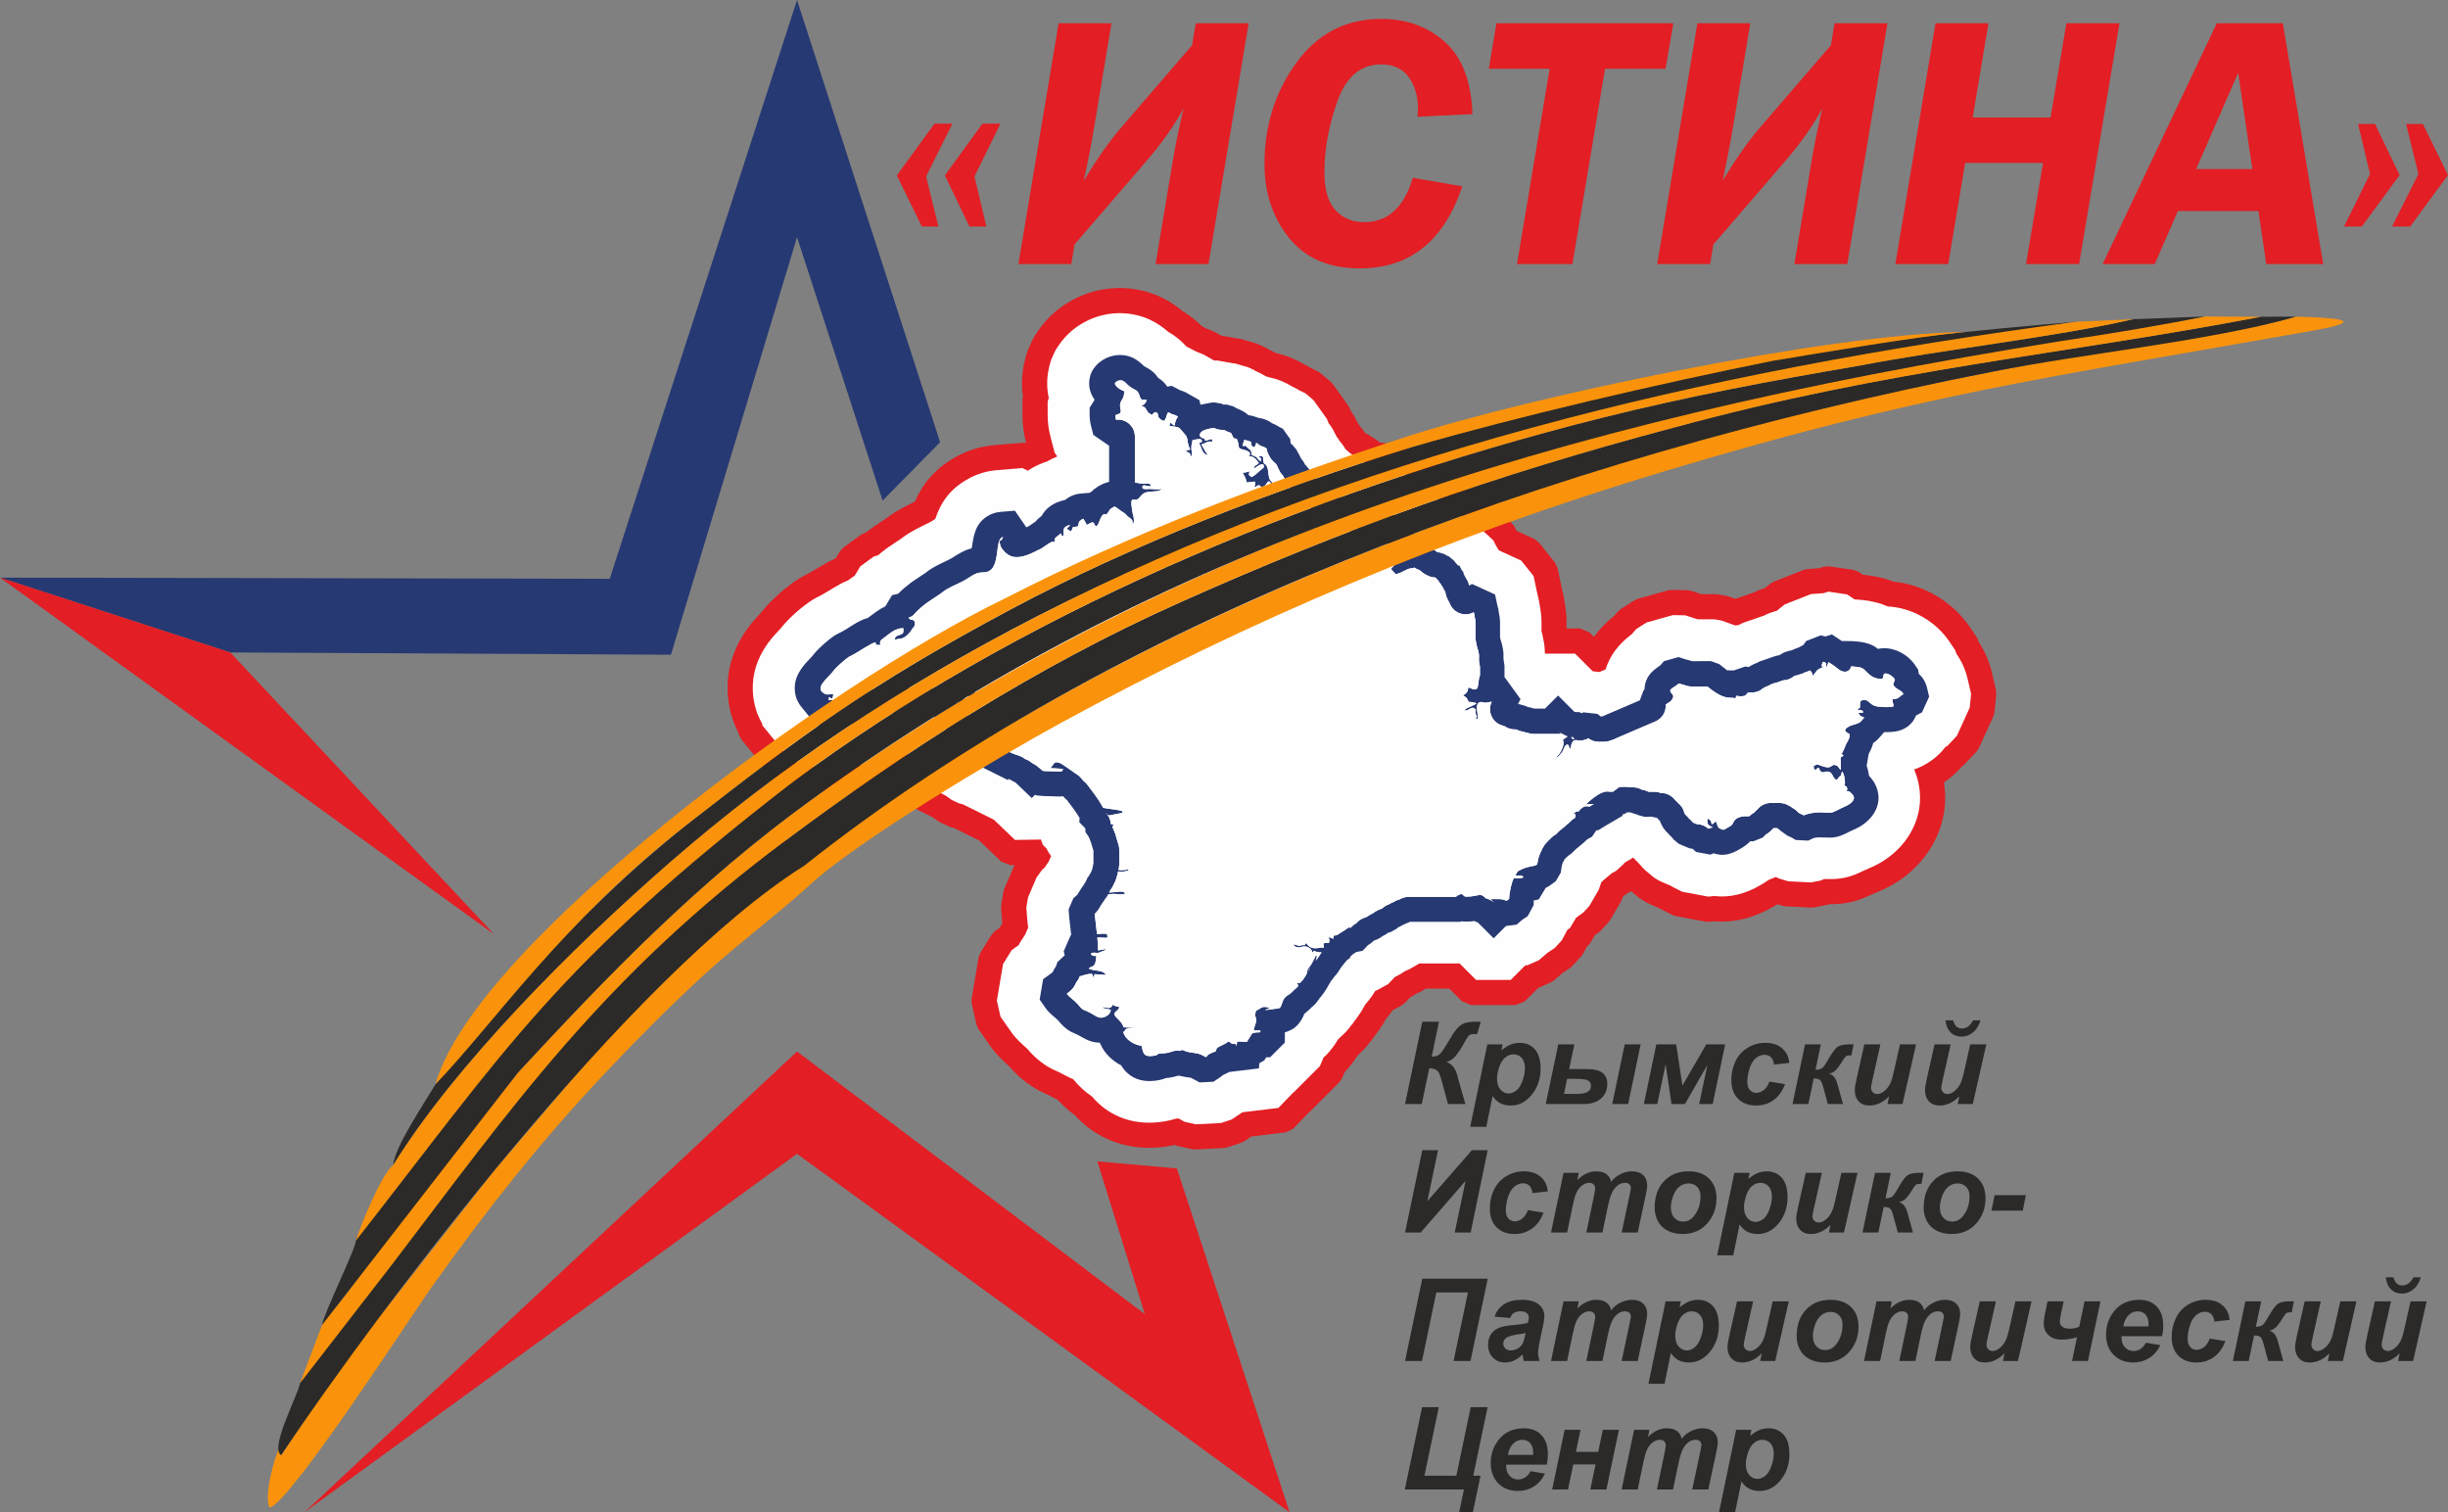
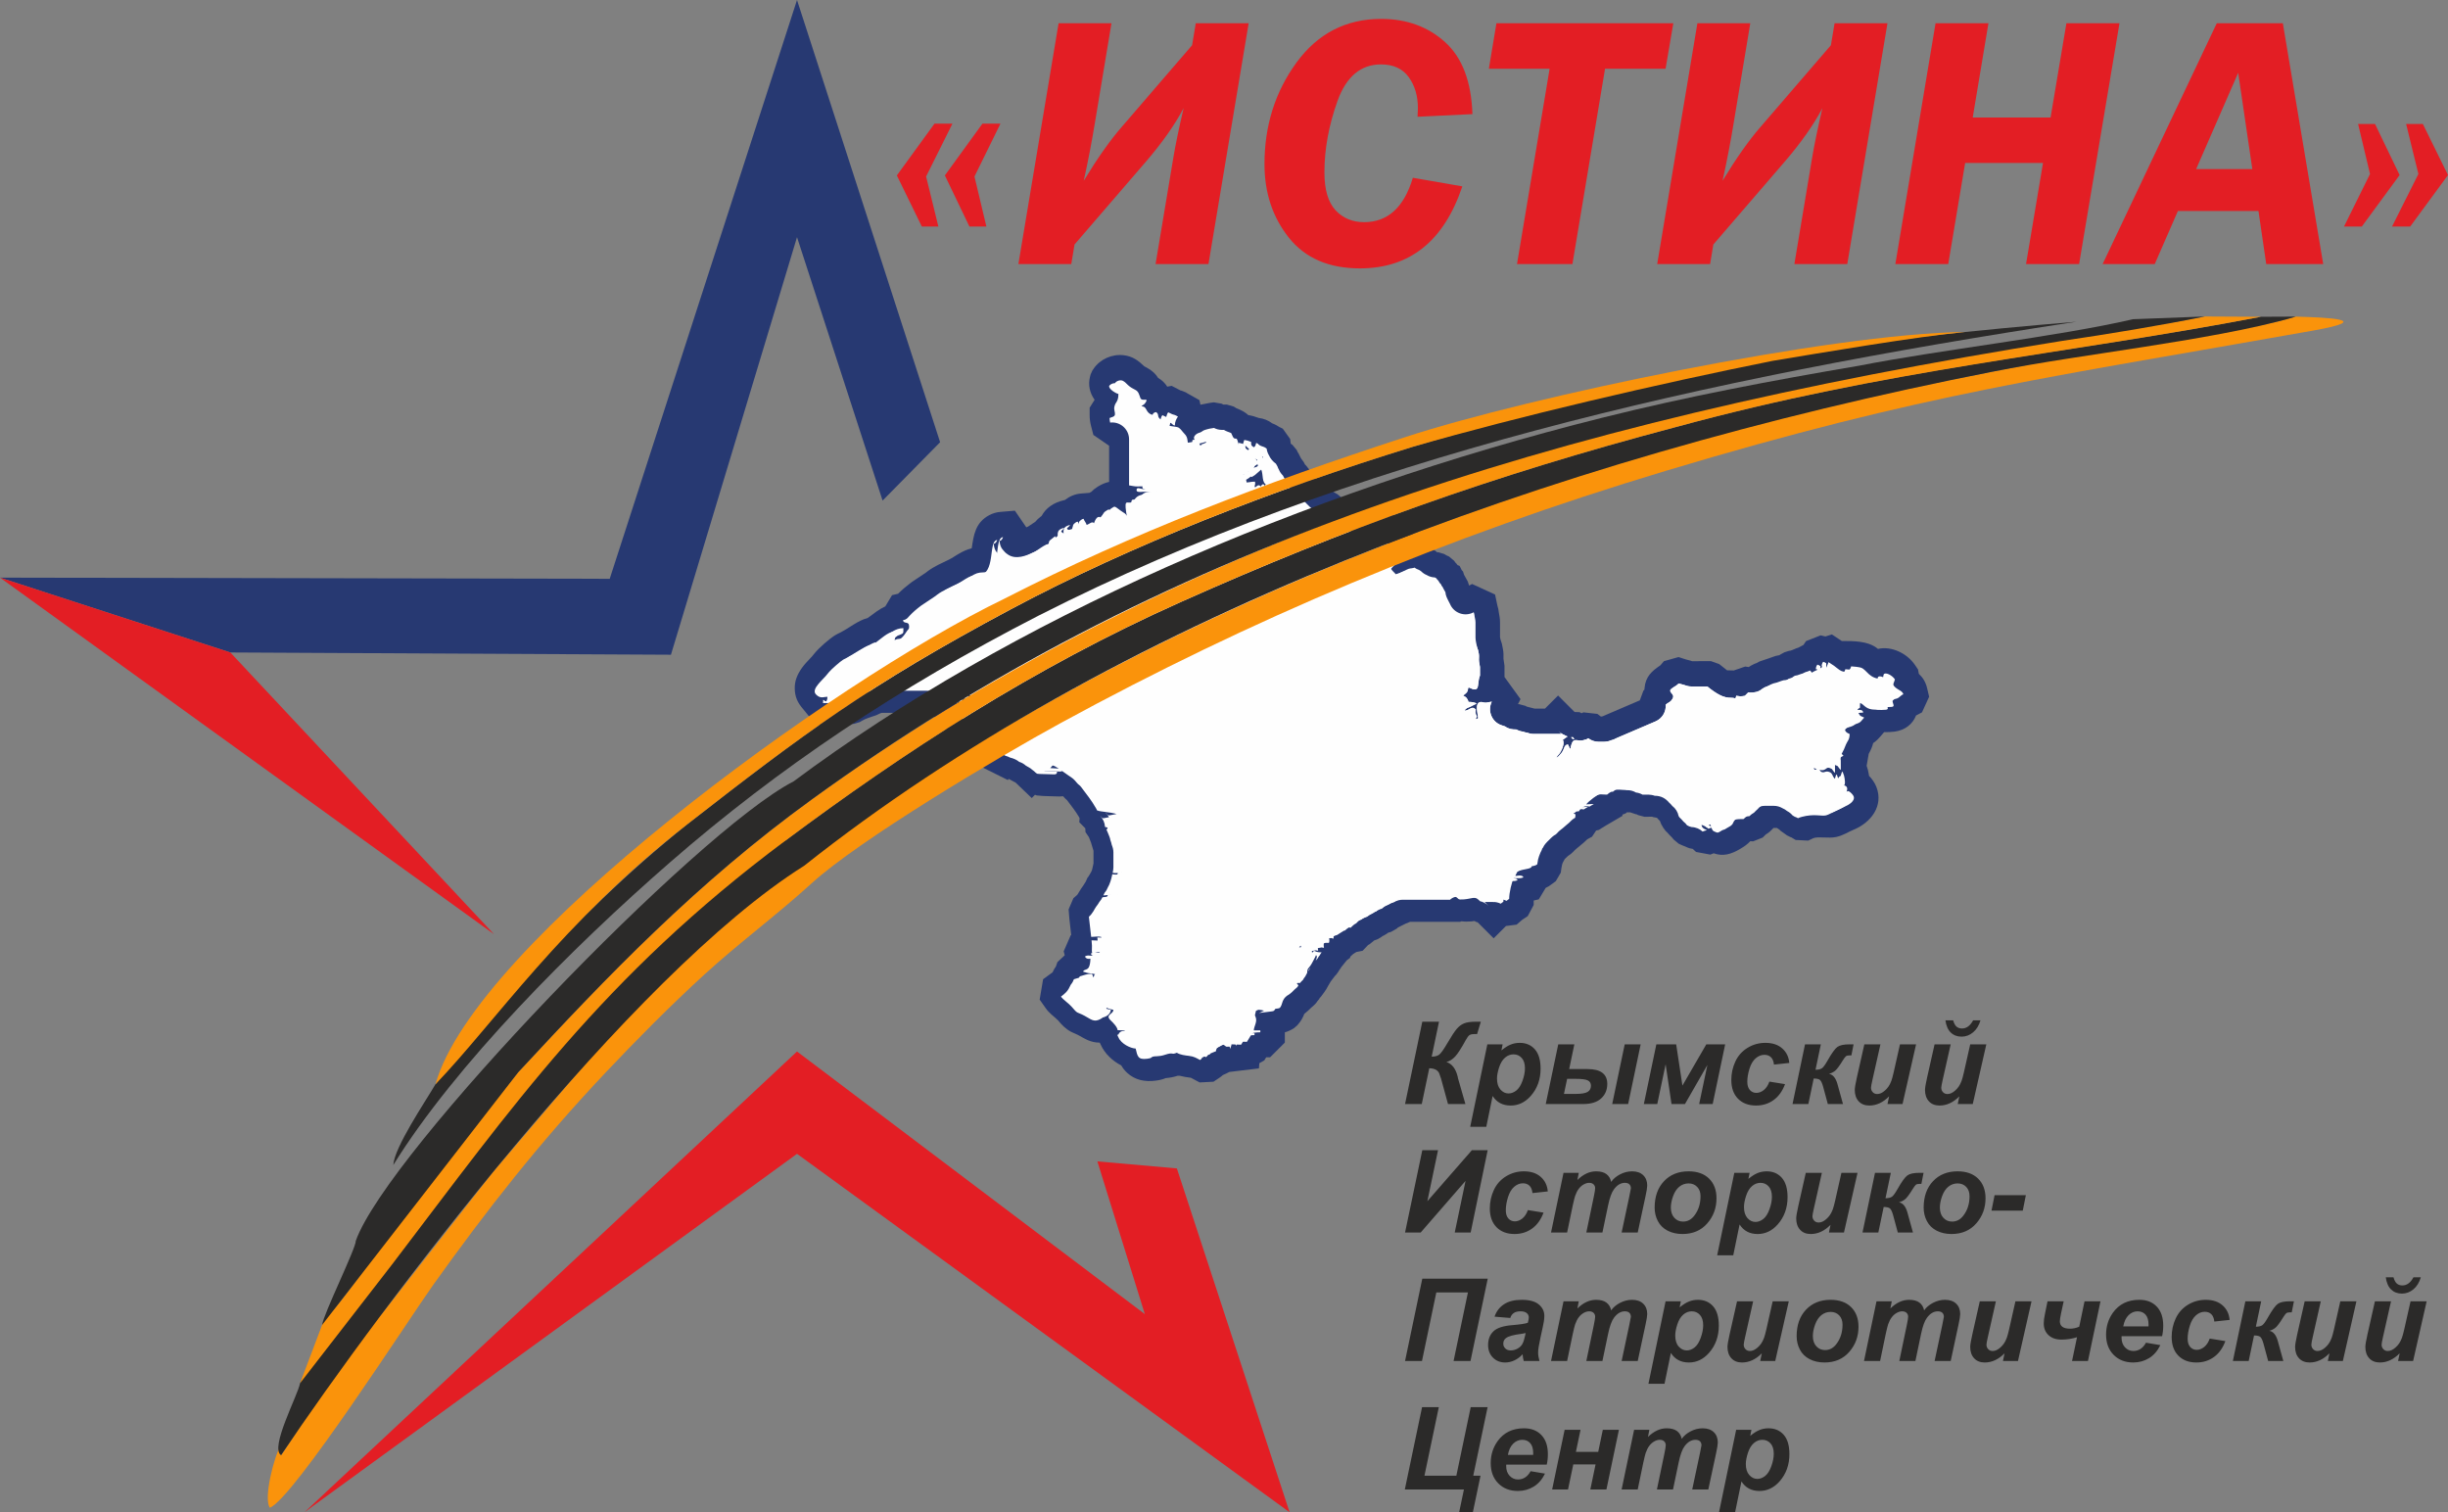
<svg xmlns="http://www.w3.org/2000/svg" xml:space="preserve" width="97.941mm" height="60.499mm" version="1.1" style="shape-rendering:geometricPrecision; text-rendering:geometricPrecision; image-rendering:optimizeQuality; fill-rule:evenodd; clip-rule:evenodd" viewBox="0 0 10744.31 6636.82">
  <rect x="0" y="0" width="10744.31" height="6636.82" fill="#808080" stroke="none" />
  <defs>
    <style type="text/css">
   
    .fil5 {fill:#FEFEFE}
    .fil4 {fill:#E31E24}
    .fil2 {fill:#273972}
    .fil6 {fill:#FA930B}
    .fil3 {fill:#E31E24}
    .fil7 {fill:#2B2A29}
    .fil0 {fill:#E31E24;fill-rule:nonzero}
    .fil1 {fill:#2B2A29;fill-rule:nonzero}
   
  </style>
  </defs>
  <g id="Слой_x0020_1">
    <g id="_1060834416">
      <path class="fil0" d="M4329.27 994.09l-74.47 0 -107.75 -224.21 165.05 -227.38 78.96 0 -114.08 232.13 52.28 219.46zm-210.74 0l-72.62 0 -109.59 -224.21 165.32 -227.38 78.69 0 -115.67 232.13 53.87 219.46zm597.61 78.95l-14.26 85.83 -232.12 0 176.4 -1056.85 232.13 0 -72.89 437.85c-13.21,80.81 -29.31,165.31 -48.86,253.51 60.22,-99.03 115.41,-177.45 165.85,-235.29l309.76 -359.68 16.12 -96.39 232.13 0 -176.41 1056.85 -232.13 0 77.38 -463.46c9.76,-58.9 25.08,-132.57 45.68,-221.04 -38.81,73.94 -95.07,153.69 -169.01,239.25l-309.78 359.42zm1746.37 -572.26l-240.85 11.62c1.06,-16.1 1.59,-28.79 1.59,-37.5 0,-53.61 -13.47,-99.03 -40.14,-136.27 -26.93,-37.23 -67.61,-55.98 -121.75,-55.98 -88.73,0 -152.36,53.35 -190.92,160.03 -38.3,106.95 -57.57,211.26 -57.57,313.72 0,76.06 16.38,131.51 48.86,166.37 32.47,34.86 74.47,52.28 125.43,52.28 103.78,0 175.08,-64.95 213.91,-194.88l217.08 37.76c-80.55,240.05 -230.29,359.94 -449.73,359.94 -135.47,0 -239.26,-44.63 -311.09,-134.15 -71.57,-89.52 -107.47,-197.27 -107.47,-323.5 0,-168.74 46.74,-316.89 139.96,-444.97 93.49,-128.08 217.34,-192.25 372.1,-192.25 111.96,0 205.45,34.06 280.72,101.93 75.26,67.87 115.13,173.24 119.89,315.84zm847.7 -199.12l-265.66 0 -143.13 857.21 -243.22 0 143.13 -857.21 -266.72 0 33.27 -199.65 776.39 0 -34.06 199.65zm209.68 771.38l-14.26 85.83 -232.13 0 176.4 -1056.85 232.13 0 -72.89 437.85c-13.21,80.81 -29.31,165.31 -48.85,253.51 60.2,-99.03 115.41,-177.45 165.84,-235.29l309.76 -359.68 16.12 -96.39 232.13 0 -176.41 1056.85 -232.13 0 77.38 -463.46c9.76,-58.9 25.09,-132.57 45.68,-221.04 -38.81,73.94 -95.07,153.69 -169.01,239.25l-309.76 359.42zm1782.54 -971.02l-177.2 1056.85 -232.92 0 74.47 -443.65 -341.72 0 -74.2 443.65 -232.13 0 176.41 -1056.85 232.13 0 -68.93 413.55 341.72 0 69.45 -413.55 232.92 0zm894.18 1056.85l-250.09 0 -34.06 -232.92 -353.61 0 -101.67 232.92 -228.69 0 500.96 -1056.85 289.96 0 177.2 1056.85zm-557.74 -416.72l246.65 0 -62.06 -422.79 -184.59 422.79zm710.91 -198.06l74.2 0 108.01 224.2 -165.85 225.8 -78.16 0 114.08 -230.55 -52.28 -219.45zm210.74 0l73.41 0 110.38 224.2 -165.84 225.8 -79.75 0 115.67 -230.55 -53.87 -219.45z" />
      <path class="fil1" d="M6242.47 4483.86l73.36 0 -32.13 153.44c14.13,0 25.07,-2.94 32.89,-8.74 7.73,-5.89 19.86,-22.8 36.26,-50.98 17.41,-29.78 30.87,-50.22 40.29,-61.5 9.51,-11.27 20.19,-19.52 32.13,-24.56 11.95,-5.13 30.04,-7.66 54.18,-7.66l19.93 0 -16.32 54.18 -12.02 0c-9.08,0 -16.07,1.51 -20.95,4.45 -4.79,2.94 -10.34,10.18 -16.65,21.7 -19.6,35.93 -35.16,60.15 -46.85,72.69 -11.69,12.45 -24.4,20.44 -38.19,23.89 24.64,7.99 41.13,29.69 49.63,65.11 0.5,1.93 0.84,3.87 1.01,5.8l32.64 113.56 -76.37 0 -30.54 -111.8c-0.34,-1.35 -3.2,-9.26 -8.41,-23.73 -6.81,-13.95 -21.28,-21.11 -43.32,-21.45l-32.89 156.97 -73.36 0 75.71 -361.39zm285.51 99.43l67.05 0 -5.3 26.67c14.29,-11.86 27.75,-20.44 40.29,-25.57 12.44,-5.13 25.9,-7.66 40.21,-7.66 27.51,0 49.63,9.51 66.37,28.43 16.74,19.01 25.07,47.27 25.07,84.88 0,47.28 -14.47,87.32 -43.41,119.96 -24.73,27.84 -54.08,41.81 -87.98,41.81 -34.92,0 -61.25,-13.97 -79.08,-41.9l-27.84 135.27 -70.57 0 75.2 -361.89zm42.4 150.25c0,20.69 5.05,36.75 15.05,48.12 10.1,11.44 21.87,17.16 35.5,17.16 11.78,0 23.14,-4.29 34.07,-12.78 10.94,-8.59 20.02,-22.72 27.17,-42.58 7.23,-19.77 10.85,-38.19 10.85,-55.09 0,-19.69 -4.71,-34.83 -14.22,-45.34 -9.42,-10.52 -21.45,-15.82 -36,-15.82 -13.62,0 -25.99,4.79 -37.18,14.47 -11.19,9.68 -19.86,23.89 -26,42.65 -6.14,18.76 -9.25,35.16 -9.25,49.21zm560.5 -150.25l69.99 0 -54.94 261.96 -69.9 0 54.85 -261.96zm-291.73 0l70.66 0 -22.71 108.52 80.92 0c28.77,0 50.31,5.46 64.69,16.32 14.38,10.85 21.62,27.09 21.62,48.78 0,26.16 -9.01,47.45 -26.92,63.77 -18,16.4 -44.24,24.56 -78.73,24.56l-164.38 0 54.85 -261.96zm25.07 217.54l50.05 0c26.16,0 44.08,-2.94 53.84,-8.83 9.68,-5.89 14.55,-14.81 14.55,-26.83 0,-11.1 -4.53,-19.01 -13.62,-23.55 -9.08,-4.63 -26.75,-6.9 -53.16,-6.9l-37.77 0 -13.88 66.12zm405.46 -217.54l87.07 0 27.43 181.03 104.81 -181.03 82.78 0 -54.85 261.96 -59.3 0 36.09 -171.53 -98.42 171.53 -59.05 0 -25.75 -174.72 -36.76 174.72 -58.88 0 54.84 -261.96zm496.15 163.53l68.65 11.1c-11.37,30.63 -28.02,53.93 -50.22,69.91 -22.13,15.98 -47.79,23.97 -76.98,23.97 -33.31,0 -59.72,-10.02 -79.24,-29.95 -19.52,-19.93 -29.28,-47.36 -29.28,-82.35 0,-28.52 5.89,-55.52 17.75,-80.93 11.78,-25.41 29.62,-45.34 53.42,-59.97 23.81,-14.56 49.88,-21.87 78.32,-21.87 30.87,0 55.52,8.07 73.85,24.31 18.43,16.15 28.77,37.43 31.05,63.85l-67.13 7.24c-1.69,-14.72 -6.14,-25.57 -13.46,-32.47 -7.32,-6.99 -16.83,-10.43 -28.69,-10.43 -13.62,0 -26.42,5.13 -38.19,15.31 -11.87,10.26 -20.95,25.57 -27.26,45.92 -6.31,20.36 -9.5,39.46 -9.5,57.29 0,15.57 3.78,27.51 11.27,35.93 7.57,8.4 16.99,12.62 28.35,12.62 11.28,0 22.21,-4.12 32.72,-12.36 10.43,-8.25 18.67,-20.61 24.56,-37.1zm156.38 -163.53l69.48 0 -23.38 111.54c13.2,-0.16 22.8,-2.52 28.76,-7.06 5.98,-4.45 13.71,-15.14 23.3,-31.97 18.68,-33.05 33.32,-53.41 43.83,-61.07 10.61,-7.66 28.18,-11.44 52.83,-11.44l18.34 0 -9.6 48.46 -8.58 0c-7.23,0 -12.44,1.35 -15.64,4.04 -3.19,2.78 -7.66,8.67 -13.37,17.91 -15.23,24.83 -26.83,40.22 -34.74,46.27 -7.82,5.97 -16.58,10.18 -26.08,12.7 17.25,3.1 29.61,18 37.18,44.75l24.31 87.83 -66.53 0 -20.95 -77.39c-4.38,-15.39 -9.08,-25.07 -14.22,-28.85 -5.12,-3.87 -14.13,-5.8 -26.83,-5.8l-23.47 112.05 -69.48 0 54.84 -261.96zm260.28 0l70.75 0 -34.99 155.46c-4.29,18.67 -6.4,30.29 -6.4,34.91 0,7.57 2.52,14.05 7.57,19.52 5.05,5.47 11.53,8.16 19.44,8.16 5.63,0 11.18,-1.26 16.73,-3.7 5.47,-2.45 11.11,-6.23 16.92,-11.28 5.8,-5.05 11.01,-10.76 15.64,-17.25 4.63,-6.47 8.92,-14.97 12.96,-25.57 2.78,-7.82 6.06,-19.6 9.68,-35.25l28.18 -125 70.66 0 -59.47 261.96 -65.95 0 6.98 -33.65c-26.58,26.83 -55.52,40.21 -86.89,40.21 -19.77,0 -35.41,-6.23 -46.69,-18.59 -11.35,-12.36 -17.08,-29.02 -17.08,-49.79 0,-9.08 3.03,-27.09 9.08,-54.09l32.9 -146.03zm308.31 0l70.74 0 -34.98 155.46c-4.3,18.67 -6.4,30.29 -6.4,34.91 0,7.57 2.52,14.05 7.57,19.52 5.05,5.47 11.52,8.16 19.43,8.16 5.64,0 11.19,-1.26 16.74,-3.7 5.47,-2.45 11.11,-6.23 16.92,-11.28 5.8,-5.05 11.01,-10.76 15.64,-17.25 4.63,-6.47 8.92,-14.97 12.96,-25.57 2.78,-7.82 6.06,-19.6 9.68,-35.25l28.17 -125 70.67 0 -59.48 261.96 -65.94 0 6.98 -33.65c-26.58,26.83 -55.52,40.21 -86.89,40.21 -19.77,0 -35.42,-6.23 -46.69,-18.59 -11.35,-12.36 -17.08,-29.02 -17.08,-49.79 0,-9.08 3.03,-27.09 9.08,-54.09l32.9 -146.03zm47.7 -105.49l33.81 0c3.78,13.38 8.83,22.63 15.14,27.93 6.31,5.3 14.31,7.91 23.98,7.91 19.59,0 35.83,-11.95 48.71,-35.84l32.3 0c-6.72,22.72 -17.57,40.38 -32.64,52.91 -15.06,12.54 -31.88,18.77 -50.39,18.77 -19.1,0 -34.91,-5.98 -47.37,-17.93 -12.44,-11.95 -20.26,-29.86 -23.54,-53.75zm-2296.01 569.92l69.07 0 -46.94 224.1 195.59 -224.1 69.23 0 -74.71 361.39 -69.9 0 47.45 -226.54 -196.93 226.54 -68.56 0 75.71 -361.39zm463.42 262.97l68.65 11.1c-11.37,30.62 -28.02,53.92 -50.22,69.9 -22.13,15.98 -47.79,23.98 -76.98,23.98 -33.31,0 -59.72,-10.02 -79.24,-29.95 -19.52,-19.94 -29.27,-47.36 -29.27,-82.35 0,-28.52 5.88,-55.52 17.74,-80.93 11.78,-25.41 29.62,-45.34 53.42,-59.97 23.81,-14.56 49.88,-21.87 78.32,-21.87 30.87,0 55.52,8.07 73.85,24.31 18.43,16.15 28.77,37.43 31.05,63.85l-67.13 7.24c-1.69,-14.72 -6.14,-25.58 -13.46,-32.47 -7.32,-6.99 -16.83,-10.43 -28.69,-10.43 -13.62,0 -26.42,5.12 -38.19,15.3 -11.87,10.27 -20.95,25.58 -27.26,45.93 -6.31,20.36 -9.5,39.46 -9.5,57.29 0,15.57 3.78,27.51 11.27,35.93 7.57,8.4 16.99,12.62 28.35,12.62 11.28,0 22.21,-4.12 32.72,-12.37 10.43,-8.24 18.68,-20.6 24.56,-37.09zm156.39 -163.53l66.95 0 -6.04 31.37c25.99,-25.32 53.33,-37.93 81.93,-37.93 19.77,0 34.99,4.12 45.68,12.29 10.77,8.24 17.59,19.59 20.53,34.06 9.08,-13.21 22.04,-24.15 39.03,-33.05 16.99,-8.84 34.58,-13.3 52.83,-13.3 20.94,0 37.27,5.72 48.96,17.08 11.69,11.35 17.5,26.33 17.5,45.09 -0.09,9 -2.52,24.56 -7.4,46.69l-34.24 159.66 -70.66 0 33.97 -159.66c4.21,-20.03 6.4,-31.46 6.65,-34.16 0,-7.48 -2.18,-13.37 -6.65,-17.75 -4.37,-4.29 -11.01,-6.47 -19.85,-6.47 -17.75,0 -33.65,9.34 -47.61,28.09 -10.18,13.37 -18.85,37.18 -26,71.25l-24.81 118.7 -70.66 0 33.14 -158.74c3.78,-18.25 5.64,-30.11 5.64,-35.59 0,-6.9 -2.36,-12.62 -6.99,-17.08 -4.71,-4.45 -11.19,-6.64 -19.43,-6.64 -7.74,0 -15.73,2.35 -23.89,6.98 -8.24,4.63 -15.48,10.94 -21.62,19.1 -6.22,8.07 -11.52,18.51 -15.97,31.21 -2.03,5.97 -5.47,19.43 -10.1,40.38l-25.07 120.38 -70.66 0 54.85 -261.96zm399.91 153.26c0,-48.71 13.64,-87.48 40.96,-116.42 27.35,-28.94 63.26,-43.41 107.77,-43.41 38.52,0 68.64,10.68 90.34,32.04 21.62,21.37 32.47,50.06 32.47,86.23 0,42.49 -13.54,79.33 -40.63,110.28 -27.09,31.05 -63.34,46.52 -108.77,46.52 -24.64,0 -46.51,-4.97 -65.52,-14.81 -19.01,-9.93 -33.23,-23.97 -42.56,-42.06 -9.34,-18.17 -14.05,-37.61 -14.05,-58.38zm201.39 -50.89c0,-16.91 -4.88,-30.45 -14.65,-40.63 -9.75,-10.17 -22.29,-15.3 -37.68,-15.3 -15.23,0 -28.76,4.79 -40.55,14.29 -11.77,9.51 -20.94,23.39 -27.5,41.48 -6.56,18.17 -9.85,34.91 -9.85,50.13 0,18.92 5.06,33.9 15.23,45 10.18,11.11 22.97,16.66 38.36,16.66 19.35,0 35.5,-8.41 48.62,-25.15 18.68,-23.64 28.02,-52.49 28.02,-86.48zm148.31 -102.37l67.04 0 -5.3 26.67c14.31,-11.86 27.77,-20.44 40.29,-25.57 12.45,-5.13 25.91,-7.66 40.22,-7.66 27.5,0 49.63,9.5 66.37,28.43 16.74,19.01 25.07,47.27 25.07,84.88 0,47.27 -14.47,87.31 -43.41,119.96 -24.73,27.84 -54.08,41.81 -87.99,41.81 -34.91,0 -61.24,-13.97 -79.07,-41.9l-27.84 135.26 -70.57 0 75.2 -361.88zm42.4 150.24c0,20.7 5.05,36.76 15.05,48.13 10.09,11.44 21.87,17.16 35.5,17.16 11.78,0 23.14,-4.29 34.07,-12.79 10.94,-8.58 20.02,-22.71 27.17,-42.56 7.23,-19.77 10.85,-38.19 10.85,-55.09 0,-19.69 -4.72,-34.83 -14.22,-45.35 -9.42,-10.51 -21.45,-15.81 -36,-15.81 -13.62,0 -26,4.79 -37.19,14.47 -11.18,9.66 -19.85,23.88 -25.99,42.64 -6.14,18.77 -9.25,35.17 -9.25,49.21zm271.2 -150.24l70.75 0 -34.99 155.46c-4.29,18.67 -6.4,30.28 -6.4,34.91 0,7.57 2.52,14.05 7.57,19.52 5.05,5.46 11.53,8.16 19.43,8.16 5.64,0 11.19,-1.26 16.74,-3.71 5.47,-2.44 11.11,-6.22 16.92,-11.27 5.8,-5.05 11.01,-10.76 15.64,-17.25 4.63,-6.48 8.92,-14.97 12.96,-25.57 2.78,-7.82 6.06,-19.6 9.68,-35.25l28.17 -125 70.67 0 -59.48 261.96 -65.94 0 6.98 -33.66c-26.58,26.83 -55.52,40.22 -86.89,40.22 -19.77,0 -35.41,-6.23 -46.69,-18.59 -11.35,-12.36 -17.08,-29.02 -17.08,-49.8 0,-9.08 3.03,-27.09 9.08,-54.08l32.9 -146.03zm303.84 0l69.48 0 -23.39 111.54c13.21,-0.16 22.8,-2.52 28.77,-7.06 5.97,-4.46 13.71,-15.14 23.3,-31.97 18.67,-33.06 33.31,-53.41 43.83,-61.07 10.6,-7.66 28.18,-11.44 52.83,-11.44l18.33 0 -9.59 48.46 -8.58 0c-7.23,0 -12.45,1.35 -15.64,4.04 -3.2,2.78 -7.66,8.67 -13.38,17.91 -15.22,24.81 -26.83,40.22 -34.73,46.27 -7.83,5.97 -16.58,10.18 -26.09,12.7 17.25,3.1 29.62,18 37.19,44.75l24.31 87.83 -66.54 0 -20.94 -77.39c-4.38,-15.39 -9.08,-25.07 -14.22,-28.85 -5.13,-3.87 -14.13,-5.8 -26.83,-5.8l-23.48 112.05 -69.47 0 54.84 -261.96zm213.59 153.26c0,-48.71 13.62,-87.48 40.96,-116.42 27.34,-28.94 63.26,-43.41 107.76,-43.41 38.53,0 68.64,10.68 90.34,32.04 21.62,21.37 32.48,50.06 32.48,86.23 0,42.49 -13.55,79.33 -40.63,110.28 -27.09,31.05 -63.34,46.52 -108.77,46.52 -24.65,0 -46.52,-4.97 -65.54,-14.81 -19.01,-9.93 -33.23,-23.97 -42.56,-42.06 -9.34,-18.17 -14.04,-37.61 -14.04,-58.38zm201.38 -50.89c0,-16.91 -4.88,-30.45 -14.63,-40.63 -9.76,-10.17 -22.29,-15.3 -37.68,-15.3 -15.23,0 -28.77,4.79 -40.55,14.29 -11.78,9.51 -20.95,23.39 -27.51,41.48 -6.56,18.17 -9.84,34.91 -9.84,50.13 0,18.92 5.05,33.9 15.23,45 10.18,11.11 22.96,16.66 38.36,16.66 19.34,0 35.5,-8.41 48.62,-25.15 18.67,-23.64 28.01,-52.49 28.01,-86.48zm109.95 -4.45l137.28 0 -13.62 68.14 -137.29 0 13.64 -68.14zm-2511.78 366.51l287.2 0 -75.63 361.39 -74.28 0 63 -300.82 -138.79 0 -62.92 300.82 -74.28 0 75.71 -361.39zm386.2 172.62l-69.14 -5.8c7.91,-23.21 21.7,-41.3 41.39,-54.35 19.68,-13.03 45.67,-19.59 78.14,-19.59 33.73,0 58.72,6.81 74.78,20.35 16.16,13.64 24.23,30.2 24.23,49.8 0,7.91 -0.68,16.32 -2.11,25.15 -1.43,8.92 -6.31,32.3 -14.72,70.15 -6.98,31.3 -10.43,53.25 -10.43,65.78 0,11.19 2.02,23.56 5.98,37.28l-69.07 0c-2.69,-9.51 -4.38,-19.44 -5.05,-29.62 -10.34,11.53 -22.29,20.45 -35.75,26.76 -13.46,6.31 -27.09,9.42 -40.71,9.42 -21.71,0 -39.62,-7.15 -53.75,-21.46 -14.14,-14.29 -21.21,-32.64 -21.21,-55.09 0,-25.08 7.74,-45.18 23.3,-60.15 15.57,-15.06 43.32,-24.15 83.29,-27.26 33.73,-2.85 56.28,-6.22 67.63,-10.18 2.95,-9.92 4.46,-17.83 4.46,-23.72 0,-7.66 -3.04,-13.97 -9.17,-19.09 -6.06,-5.13 -15.15,-7.66 -27.17,-7.66 -12.62,0 -22.63,2.52 -29.95,7.66 -7.32,5.04 -12.36,12.28 -14.97,21.61zm67.38 66.12c-4.29,1.18 -9.93,2.27 -16.99,3.28 -35.5,4.29 -58.71,10.6 -69.56,18.93 -7.74,6.06 -11.62,14.13 -11.62,24.22 0,8.41 2.95,15.39 8.92,21.21 5.89,5.72 13.71,8.58 23.39,8.58 10.68,0 20.78,-2.61 30.2,-7.91 9.5,-5.22 16.56,-11.95 21.19,-20.19 4.72,-8.25 8.84,-21.12 12.45,-38.61l2.02 -9.51zm166.23 -139.3l66.95 0 -6.04 31.37c25.99,-25.32 53.33,-37.93 81.93,-37.93 19.77,0 34.99,4.12 45.68,12.28 10.77,8.25 17.59,19.6 20.53,34.07 9.08,-13.21 22.04,-24.15 39.03,-33.06 16.99,-8.83 34.58,-13.28 52.83,-13.28 20.94,0 37.27,5.72 48.96,17.07 11.69,11.37 17.5,26.34 17.5,45.09 -0.09,9.01 -2.52,24.57 -7.4,46.69l-34.24 159.67 -70.66 0 33.97 -159.67c4.21,-20.02 6.4,-31.46 6.65,-34.15 0,-7.48 -2.18,-13.37 -6.65,-17.75 -4.37,-4.29 -11.01,-6.47 -19.85,-6.47 -17.75,0 -33.65,9.34 -47.61,28.09 -10.18,13.37 -18.85,37.18 -26,71.25l-24.81 118.7 -70.66 0 33.14 -158.74c3.78,-18.25 5.64,-30.12 5.64,-35.59 0,-6.9 -2.36,-12.62 -6.99,-17.08 -4.71,-4.45 -11.19,-6.64 -19.43,-6.64 -7.74,0 -15.73,2.35 -23.89,6.98 -8.24,4.63 -15.48,10.94 -21.62,19.1 -6.22,8.07 -11.52,18.51 -15.97,31.21 -2.03,5.97 -5.47,19.43 -10.1,40.37l-25.07 120.39 -70.66 0 54.85 -261.96zm447.94 0l67.04 0 -5.3 26.67c14.31,-11.87 27.77,-20.45 40.29,-25.57 12.45,-5.13 25.91,-7.66 40.22,-7.66 27.5,0 49.63,9.5 66.37,28.43 16.74,19.01 25.07,47.27 25.07,84.88 0,47.27 -14.47,87.31 -43.41,119.96 -24.73,27.84 -54.08,41.81 -87.99,41.81 -34.91,0 -61.24,-13.97 -79.07,-41.9l-27.84 135.26 -70.57 0 75.2 -361.88zm42.4 150.24c0,20.7 5.05,36.76 15.05,48.12 10.09,11.44 21.87,17.17 35.5,17.17 11.78,0 23.14,-4.29 34.07,-12.79 10.94,-8.58 20.02,-22.71 27.17,-42.56 7.23,-19.77 10.85,-38.19 10.85,-55.1 0,-19.68 -4.72,-34.82 -14.22,-45.34 -9.42,-10.51 -21.45,-15.81 -36,-15.81 -13.62,0 -26,4.79 -37.19,14.47 -11.18,9.66 -19.85,23.88 -25.99,42.64 -6.14,18.76 -9.25,35.16 -9.25,49.21zm271.2 -150.24l70.75 0 -34.99 155.46c-4.29,18.67 -6.4,30.28 -6.4,34.91 0,7.57 2.52,14.04 7.57,19.52 5.05,5.46 11.53,8.16 19.43,8.16 5.64,0 11.19,-1.26 16.74,-3.71 5.47,-2.44 11.11,-6.22 16.92,-11.27 5.8,-5.05 11.01,-10.77 15.64,-17.25 4.63,-6.48 8.92,-14.97 12.96,-25.57 2.78,-7.82 6.06,-19.6 9.68,-35.25l28.17 -125 70.67 0 -59.48 261.96 -65.94 0 6.98 -33.66c-26.58,26.83 -55.52,40.22 -86.89,40.22 -19.77,0 -35.42,-6.23 -46.69,-18.59 -11.35,-12.36 -17.08,-29.03 -17.08,-49.8 0,-9.08 3.03,-27.09 9.08,-54.08l32.9 -146.03zm261.62 153.26c0,-48.71 13.62,-87.49 40.96,-116.42 27.34,-28.94 63.26,-43.41 107.76,-43.41 38.53,0 68.64,10.68 90.35,32.04 21.61,21.37 32.47,50.06 32.47,86.23 0,42.48 -13.55,79.33 -40.63,110.28 -27.09,31.05 -63.34,46.52 -108.77,46.52 -24.65,0 -46.52,-4.97 -65.54,-14.81 -19.01,-9.93 -33.22,-23.97 -42.56,-42.06 -9.34,-18.17 -14.04,-37.61 -14.04,-58.38zm201.38 -50.89c0,-16.91 -4.88,-30.45 -14.63,-40.63 -9.75,-10.17 -22.29,-15.3 -37.68,-15.3 -15.23,0 -28.77,4.79 -40.55,14.29 -11.78,9.51 -20.95,23.39 -27.51,41.48 -6.56,18.17 -9.84,34.91 -9.84,50.13 0,18.92 5.05,33.9 15.23,45 10.18,11.11 22.96,16.66 38.36,16.66 19.34,0 35.5,-8.41 48.62,-25.15 18.67,-23.64 28.01,-52.49 28.01,-86.48zm149.15 -102.37l66.96 0 -6.06 31.37c25.99,-25.32 53.33,-37.93 81.93,-37.93 19.78,0 34.99,4.12 45.68,12.28 10.77,8.25 17.59,19.6 20.53,34.07 9.08,-13.21 22.05,-24.15 39.04,-33.06 16.98,-8.83 34.57,-13.28 52.82,-13.28 20.94,0 37.27,5.72 48.96,17.07 11.69,11.37 17.5,26.34 17.5,45.09 -0.09,9.01 -2.52,24.57 -7.4,46.69l-34.24 159.67 -70.66 0 33.99 -159.67c4.2,-20.02 6.4,-31.46 6.65,-34.15 0,-7.48 -2.19,-13.37 -6.65,-17.75 -4.38,-4.29 -11.03,-6.47 -19.86,-6.47 -17.75,0 -33.65,9.34 -47.61,28.09 -10.18,13.37 -18.85,37.18 -25.99,71.25l-24.83 118.7 -70.66 0 33.14 -158.74c3.78,-18.25 5.64,-30.12 5.64,-35.59 0,-6.9 -2.36,-12.62 -6.98,-17.08 -4.72,-4.45 -11.19,-6.64 -19.44,-6.64 -7.73,0 -15.73,2.35 -23.88,6.98 -8.25,4.63 -15.48,10.94 -21.62,19.1 -6.23,8.07 -11.53,18.51 -15.98,31.21 -2.02,5.97 -5.46,19.43 -10.09,40.37l-25.07 120.39 -70.67 0 54.85 -261.96zm453.24 0l70.75 0 -34.99 155.46c-4.29,18.67 -6.4,30.28 -6.4,34.91 0,7.57 2.53,14.04 7.57,19.52 5.06,5.46 11.53,8.16 19.44,8.16 5.64,0 11.19,-1.26 16.74,-3.71 5.46,-2.44 11.1,-6.22 16.91,-11.27 5.8,-5.05 11.03,-10.77 15.64,-17.25 4.63,-6.48 8.92,-14.97 12.96,-25.57 2.79,-7.82 6.07,-19.6 9.68,-35.25l28.18 -125 70.66 0 -59.47 261.96 -65.95 0 6.99 -33.66c-26.59,26.83 -55.52,40.22 -86.91,40.22 -19.77,0 -35.41,-6.23 -46.68,-18.59 -11.37,-12.36 -17.08,-29.03 -17.08,-49.8 0,-9.08 3.03,-27.09 9.08,-54.08l32.89 -146.03zm297.37 0l70.91 0 -11.43 52.4c-3.62,17.33 -5.39,29.03 -5.39,35.08 0,10.85 3.7,19.01 11.19,24.47 7.48,5.47 18.67,8.16 33.65,8.16 13.46,0 26.83,-2.86 40.21,-8.67l23.3 -111.46 69.99 0 -54.93 261.96 -69.9 0 21.87 -104.4c-21.96,6.99 -44.67,10.52 -68.22,10.52 -23.73,0 -42.65,-6.48 -56.7,-19.52 -14.04,-12.96 -21.11,-30.11 -21.11,-51.32 0,-12.02 1.68,-25.32 4.96,-39.95l0.92 -4.97 10.68 -52.32zm502.88 152.93l-177.75 0c-0.18,2.78 -0.25,4.96 -0.25,6.47 0,17.59 5.05,31.71 15.05,42.48 10.02,10.77 22.29,16.16 36.68,16.16 23.72,0 42.22,-12.11 55.52,-36.34l63.09 10.6c-12.36,25.41 -28.85,44.42 -49.55,57.12 -20.69,12.7 -43.83,19.1 -69.56,19.1 -35.25,0 -63.93,-11.19 -85.97,-33.48 -22.13,-22.38 -33.15,-51.91 -33.15,-88.75 0,-35.92 9.93,-67.89 29.87,-95.99 27.09,-37.93 65.86,-56.86 116.17,-56.86 32.04,0 57.53,9.93 76.46,29.77 18.92,19.86 28.35,47.7 28.35,83.45 0,17.16 -1.68,32.56 -4.96,46.27zm-59.64 -42.9c0.16,-3.2 0.25,-5.55 0.25,-7.24 0,-19.59 -4.38,-34.31 -13.12,-44.15 -8.67,-9.85 -20.36,-14.72 -35.08,-14.72 -14.63,0 -27.75,5.55 -39.37,16.74 -11.61,11.1 -19.43,27.59 -23.55,49.38l110.88 0zm268.68 53.5l68.65 11.1c-11.37,30.62 -28.02,53.92 -50.22,69.9 -22.13,15.98 -47.79,23.98 -76.98,23.98 -33.31,0 -59.72,-10.02 -79.24,-29.95 -19.52,-19.94 -29.28,-47.36 -29.28,-82.35 0,-28.52 5.89,-55.52 17.75,-80.93 11.78,-25.41 29.61,-45.34 53.41,-59.98 23.81,-14.55 49.89,-21.86 78.33,-21.86 30.87,0 55.52,8.07 73.85,24.31 18.42,16.15 28.77,37.43 31.05,63.85l-67.14 7.23c-1.68,-14.72 -6.13,-25.57 -13.45,-32.46 -7.33,-6.99 -16.83,-10.43 -28.69,-10.43 -13.62,0 -26.42,5.12 -38.19,15.3 -11.87,10.27 -20.95,25.57 -27.26,45.93 -6.31,20.36 -9.51,39.45 -9.51,57.29 0,15.57 3.8,27.51 11.28,35.92 7.57,8.41 16.99,12.63 28.35,12.63 11.28,0 22.21,-4.12 32.72,-12.37 10.43,-8.24 18.67,-20.6 24.56,-37.09zm156.38 -163.53l69.48 0 -23.38 111.54c13.2,-0.18 22.8,-2.52 28.76,-7.06 5.98,-4.46 13.71,-15.15 23.3,-31.97 18.68,-33.06 33.32,-53.42 43.83,-61.07 10.61,-7.66 28.18,-11.44 52.83,-11.44l18.34 0 -9.6 48.46 -8.58 0c-7.23,0 -12.45,1.34 -15.64,4.04 -3.19,2.78 -7.66,8.67 -13.37,17.91 -15.23,24.81 -26.83,40.21 -34.74,46.27 -7.82,5.97 -16.58,10.18 -26.08,12.69 17.25,3.12 29.61,18 37.18,44.76l24.31 87.83 -66.53 0 -20.95 -77.39c-4.38,-15.39 -9.08,-25.07 -14.22,-28.85 -5.12,-3.87 -14.13,-5.81 -26.83,-5.81l-23.47 112.06 -69.48 0 54.84 -261.96zm260.28 0l70.75 0 -34.99 155.46c-4.29,18.67 -6.4,30.28 -6.4,34.91 0,7.57 2.52,14.04 7.57,19.52 5.05,5.46 11.53,8.16 19.43,8.16 5.64,0 11.19,-1.26 16.74,-3.71 5.47,-2.44 11.11,-6.22 16.92,-11.27 5.8,-5.05 11.01,-10.77 15.64,-17.25 4.63,-6.48 8.92,-14.97 12.96,-25.57 2.78,-7.82 6.06,-19.6 9.68,-35.25l28.17 -125 70.67 0 -59.48 261.96 -65.94 0 6.98 -33.66c-26.58,26.83 -55.52,40.22 -86.89,40.22 -19.77,0 -35.42,-6.23 -46.69,-18.59 -11.35,-12.36 -17.08,-29.03 -17.08,-49.8 0,-9.08 3.03,-27.09 9.08,-54.08l32.9 -146.03zm308.31 0l70.74 0 -34.99 155.46c-4.29,18.67 -6.38,30.28 -6.38,34.91 0,7.57 2.52,14.04 7.57,19.52 5.05,5.46 11.52,8.16 19.43,8.16 5.64,0 11.19,-1.26 16.74,-3.71 5.47,-2.44 11.1,-6.22 16.91,-11.27 5.81,-5.05 11.03,-10.77 15.65,-17.25 4.63,-6.48 8.92,-14.97 12.96,-25.57 2.78,-7.82 6.06,-19.6 9.68,-35.25l28.17 -125 70.67 0 -59.48 261.96 -65.95 0 6.99 -33.66c-26.58,26.83 -55.52,40.22 -86.89,40.22 -19.77,0 -35.42,-6.23 -46.69,-18.59 -11.37,-12.36 -17.08,-29.03 -17.08,-49.8 0,-9.08 3.03,-27.09 9.08,-54.08l32.9 -146.03zm47.7 -105.49l33.81 0c3.78,13.37 8.83,22.63 15.14,27.93 6.31,5.3 14.31,7.91 23.98,7.91 19.59,0 35.83,-11.95 48.71,-35.84l32.3 0c-6.72,22.71 -17.57,40.38 -32.64,52.91 -15.06,12.54 -31.88,18.76 -50.39,18.76 -19.1,0 -34.92,-5.97 -47.37,-17.91 -12.44,-11.95 -20.26,-29.86 -23.54,-53.75zm-4229.71 569.92l73.52 0 -63 300.81 139.98 0 63 -300.81 74.2 0 -63.01 300.81 31.88 0 -33.65 160.5 -60.15 0 20.95 -99.94 -259.43 0 75.71 -361.38zm547.21 252.36l-177.75 0c-0.16,2.79 -0.25,4.97 -0.25,6.48 0,17.59 5.05,31.71 15.06,42.48 10,10.77 22.29,16.15 36.67,16.15 23.72,0 42.22,-12.11 55.52,-36.33l63.09 10.6c-12.36,25.41 -28.85,44.42 -49.54,57.12 -20.7,12.7 -43.84,19.09 -69.57,19.09 -35.25,0 -63.93,-11.18 -85.97,-33.48 -22.13,-22.37 -33.14,-51.9 -33.14,-88.74 0,-35.93 9.93,-67.89 29.86,-95.99 27.09,-37.93 65.86,-56.86 116.17,-56.86 32.04,0 57.54,9.92 76.46,29.77 18.93,19.86 28.35,47.7 28.35,83.45 0,17.16 -1.68,32.56 -4.96,46.26zm-59.64 -42.89c0.18,-3.2 0.25,-5.55 0.25,-7.24 0,-19.59 -4.37,-34.31 -13.12,-44.17 -8.67,-9.84 -20.36,-14.71 -35.08,-14.71 -14.63,0 -27.75,5.54 -39.36,16.73 -11.62,11.11 -19.44,27.6 -23.56,49.39l110.88 0zm138.21 -110.03l69.74 0 -20.27 96.9 97.83 0 20.27 -96.9 70.66 0 -54.84 261.95 -70.66 0 23.04 -110.03 -97.82 0 -23.06 110.03 -69.73 0 54.84 -261.95zm304.85 0l66.96 0 -6.06 31.37c26,-25.32 53.34,-37.93 81.94,-37.93 19.77,0 34.99,4.11 45.68,12.28 10.76,8.24 17.57,19.6 20.53,34.07 9.08,-13.21 22.04,-24.15 39.03,-33.06 16.99,-8.83 34.57,-13.28 52.83,-13.28 20.94,0 37.25,5.72 48.95,17.07 11.69,11.35 17.5,26.33 17.5,45.09 -0.08,9.01 -2.52,24.56 -7.39,46.69l-34.24 159.66 -70.67 0 33.99 -159.66c4.21,-20.02 6.4,-31.46 6.65,-34.15 0,-7.49 -2.18,-13.37 -6.65,-17.75 -4.38,-4.29 -11.01,-6.47 -19.85,-6.47 -17.75,0 -33.66,9.34 -47.62,28.09 -10.17,13.37 -18.84,37.18 -25.99,71.25l-24.81 118.69 -70.66 0 33.14 -158.73c3.78,-18.27 5.64,-30.12 5.64,-35.59 0,-6.9 -2.36,-12.62 -6.99,-17.08 -4.71,-4.45 -11.19,-6.64 -19.43,-6.64 -7.74,0 -15.73,2.35 -23.89,6.98 -8.24,4.63 -15.48,10.94 -21.62,19.1 -6.22,8.07 -11.52,18.51 -15.98,31.21 -2.02,5.97 -5.46,19.43 -10.09,40.37l-25.07 120.38 -70.66 0 54.84 -261.95zm447.96 0l67.04 0 -5.3 26.66c14.31,-11.86 27.77,-20.44 40.29,-25.57 12.45,-5.13 25.91,-7.65 40.21,-7.65 27.51,0 49.64,9.5 66.38,28.42 16.74,19.01 25.07,47.28 25.07,84.88 0,47.28 -14.47,87.32 -43.41,119.96 -24.74,27.85 -54.09,41.81 -87.99,41.81 -34.91,0 -61.24,-13.95 -79.07,-41.88l-27.84 135.26 -70.58 0 75.21 -361.88zm42.39 150.24c0,20.69 5.06,36.76 15.06,48.12 10.09,11.44 21.87,17.17 35.5,17.17 11.78,0 23.14,-4.3 34.07,-12.79 10.93,-8.58 20.02,-22.71 27.16,-42.56 7.24,-19.77 10.86,-38.19 10.86,-55.1 0,-19.68 -4.72,-34.82 -14.22,-45.34 -9.42,-10.51 -21.46,-15.81 -36,-15.81 -13.64,0 -26,4.79 -37.19,14.46 -11.19,9.68 -19.85,23.89 -25.99,42.65 -6.14,18.76 -9.26,35.16 -9.26,49.21z" />
      <polygon class="fil2" points="2676.05,2540.17 3498.12,0 4126.18,1940.73 3873.73,2196.86 3498.12,1040.88 2944.78,2873.36 1010.93,2863.45 -0,2535.04 " />
      <polygon class="fil3" points="2168,4099.82 -0,2535.04 1010.93,2863.45 " />
      <polygon class="fil3" points="4816.36,5096.93 5165.29,5127.79 5660.07,6636.82 3498.12,5063.75 1336.16,6636.82 3498.12,4614.67 5024.68,5767.25 " />
-       <path class="fil4" d="M6876.35 2758.24l58.62 0.01 40.53 16.81 20.14 20.14c24.73,-34.71 55.03,-65.42 89.85,-92.81l17.17 -19.86 12.22 -10.55 59.15 -37.57 14.75 -6.58 131.38 -36.88 16.02 -2.05 70.07 1.31 15.94 2.64 45.62 14.66 60.95 0 9.39 0.8 40.18 6.92 9.12 2.39 29.18 10.37 2.7 -1.03 44.66 -15.02 23.94 -8.47 2.46 -0.84 7.44 -2.5 1.61 -0.88 4.85 -2.36 21.47 -9.18 5.07 -1.88 14.36 -4.54 24.49 -19.69 14.41 -8.39 131.24 -51.79 16.26 -3.72 51.08 -3.78 20.91 -6.47 24.55 -1.92 106.3 15.44 22.98 8.82 18.93 12.65c41.03,3.74 81.1,11.37 120.52,25.11 4.74,1.66 9.46,3.38 14.14,5.19 135,13.35 261.27,89.64 336.92,202.28l26.48 39.43 5.32 10 5.63 13.82c27.16,41.4 46.28,87.05 57.59,135.42l17.56 75.13 1.18 18.14 -7.83 78.61 -4.74 17.55 -64.07 140.39 -10.16 15.08 -54.25 57.42 -8.72 6.62c-23.51,27.34 -50.46,51.2 -80.1,71.19 33.44,203.12 -88.16,396.41 -284.01,477.57 -47.15,19.54 -77.55,37.56 -130.47,48.72 -31.41,6.62 -58.77,7.95 -88.45,7.96l-9.3 3.02 -57.35 11.19 -13.45 0.94 -113.23 -5.84 -13.28 -2.33 -21.49 -6.55c-5.5,3.44 -11.05,6.8 -16.64,10.08 -79.91,46.88 -168.15,72.48 -260.5,64.54l-23.08 2.27 -15.56 -0.67 -129.15 -24 -14.75 -4.97 -60.34 -30.3 -1.8 -1.24 -15.53 -6.48 -1.43 -0.61 -3.54 -1.56 -1.35 -0.61 -27.75 -12.81 -6.35 -3.44 -26.43 -16.69 -5.85 -4.26 -32.39 -26.95 -6.4 4.56 -15.45 8.43 -13.64 11.37 -4.29 12.37 -4.52 9.8 -46.43 79.28 -6.79 9.25 -33.39 36.76 -8.55 7.65 -18.38 13.26 -21.12 35.23 -14.86 16.25 -15.73 29.38 -7.81 11.07 -39.48 43.5 -10.27 8.84 -33.22 22.16 -37.93 32.67 -13.61 8.62 -55.61 24.78 -58.14 58.12 -40.55 16.78 -195.6 -0.01 -40.53 -16.78 -55.51 -55.49 -101.66 0 -22.06 12.64 -6.04 2.98 -10.98 4.61 -30.9 18.58 -22.34 23.5 -13.45 10.38 -41.24 22.71 -17.46 23.9 -2.63 3.32 -9.32 10.9 -8.67 15.52 -1.15 1.97 -5.18 8.46 -1.24 1.93 -14.01 20.84 -0.76 1.09 -3.36 4.76 -0.81 1.11 -15.19 20.37 -2.65 4.27 -4.43 6.13 -9.79 11.76 -0.3 0.42 -1.12 1.52 -2.5 3.32c-16.13,21.27 -33.21,38.47 -52.48,56.17 -11.18,17.88 -23.66,34.87 -37.32,51.01l-11.97 14.12 -3.01 3.27 -4.95 4.98 -10.62 25.62 -12.08 18.07 -131.52 131.53 -2.41 1.61 -67.94 70.54 -34.11 16.99 -150.58 18.18 -31.4 20.99 -13.33 6.51 -61.08 20.27 -14.58 2.74 -125.15 6.48 -14.89 -1.25 -63.26 -14.05 -12.66 -4.68c-16.12,3.65 -32.41,6.47 -48.82,8.57 -132.48,16.95 -263.09,-19.11 -361.67,-110.89 -9.39,-8.73 -18.39,-17.87 -26.96,-27.39 -27.68,-20.15 -53.34,-43.09 -76.34,-68.44 -15.18,-7.26 -30.08,-15.11 -44.92,-23.06 -10.47,-4.54 -20.8,-9.03 -31,-14.29 -54.44,-28.08 -97.37,-64.44 -137.48,-109.81 -30.72,-28.82 -55.55,-50.77 -81.09,-87.08l-53.12 -75.54 -8.77 -19.74 -20.76 -91.66 -0.6 -21.58 30.71 -181.79 7.57 -20.05 49.14 -79.3 14.58 -15.71 20.39 -14.83 12.51 -19.23 -5.5 -67.58 0.55 -13.41 9.36 -57.37 3.74 -12.88 42.87 -100.11 2.85 -5.04 -18.63 0.27 -40.44 -15.87 -96.43 -92.2 -109.95 -54.72 -11.42 -2.9 -9.77 -3.48 -40.71 -18.98 -8.95 -5.25 -22.98 -16.55 -70.42 -35.2 -27.29 -29.47 -23.84 -58.47 -2.03 -3.01c-10.07,-12.64 -19.3,-25.77 -27.94,-39.33l-18.93 0.01 -3.24 1.06 -2.8 0.97 -10.11 5.86 -5.59 2.84 -24.87 10.85 -5.88 2.17 -48.05 14.73 -5.15 1.32 -22.54 4.6 -5.27 0.82 -13.12 1.37 -7.25 1.43 -3.53 0.58 -29.52 3.85 -3.55 0.34 -15.4 1 -3.57 0.12 -186.58 0 -23.95 -5.39 -96.76 -45.93 -19.32 -15.14 -134.36 -164.66 -11.05 -22.27 -1.85 -7.76c-34.37,-66.25 -49.5,-139.16 -46.47,-214.14 3.96,-98.14 42.42,-186.69 103.15,-262.9 13.39,-16.82 28.03,-31.67 42.38,-47.48l10.2 -12.24c41.72,-50.09 103.14,-104.11 158.41,-138.64 14.93,-9.32 30.34,-17.34 46.1,-25.11l0.15 -0.09c38.8,-21.83 71.99,-44.69 112.26,-62.75l2.76 -1.96 17.95 -29.9 14.99 -16.38 78.18 -56.89 20.2 -9.23 1.93 -0.45c6.36,-5.04 12.79,-9.98 19.26,-14.86l1.56 -1.17 2.27 -1.67 6.22 -4.5 1.24 -0.87 3.23 -2.24 1.28 -0.88 52.2 -34.86 3.91 -2.98c39.99,-29.89 79.33,-49.56 122.33,-70.89 37.68,-87.15 98.44,-152.73 186.3,-199.63 50.42,-26.93 105.91,-43.24 162.86,-47.96l127.44 -10.56 8.33 1.51 2.58 -1.24 -0.5 -1.99c-10.11,-39.36 -15.27,-79.92 -15.27,-120.55l0 -65.57 2.08 -14.73c-7.73,-54.06 -4.56,-109.31 9.24,-162.31l4.86 -18.68 1.35 -4.42 6.65 -18.88 1.71 -4.29 15.83 -35.24 2.08 -4.15 9.73 -17.54 2.41 -3.95 10.75 -16.05c89.6,-133.69 249.6,-206.6 409.29,-188.07 88.35,10.26 160.98,43.72 228.26,99.59 30.19,18.25 57.92,39.92 82.66,64.98l21.23 11.03 25.6 10.24 4.25 1.91 17.97 9.02 4.07 2.26 10.43 6.37 1.31 0.74 66.3 11.69 16.89 2.44 7.71 1.68 63.16 18.56 7.38 2.76 31.01 14.17 6.92 3.77 4.45 2.87c12.23,5.65 24.24,11.76 35.98,18.39 43.34,9.59 84.7,26 122.79,48.8 9.04,4.34 17.93,9 26.64,13.97l1.5 0.87 4.88 2.9 29.15 14.22 11.47 7.48 45.36 38.35 9.28 10.08 67.06 93.78 6.53 12.05 3.82 9.77 2.13 2.92 16.64 26.35 3.44 6.33 3.29 7.12 0.97 1.62 1.96 3.6 3.51 7.02 1.77 2.36 2.64 3.85 4.26 6.81 11.96 14.93 3.03 4.16 6.22 9.47 1.51 1.35c6.41,3.72 12.73,7.59 18.98,11.57l6.19 3.27 4.77 2.85 19.95 13.28 4.44 3.3 9.18 7.54 4.75 1.55 5.02 0.3 31.65 4.04 7.24 1.43 58.35 15.54 6.81 2.3 1.09 0.45 17.14 4.4 5.58 1.76 23.72 8.85 5.36 2.34 21.83 10.9c40.78,20.38 75.28,45.66 107.92,76.93l4.89 3.98 4.2 3.82 17.35 17.39 3.8 4.23 11.73 14.46 1.38 1.04 5.93 5.15 29.92 29.95 0.97 0.27 6.32 2.23 26.72 11.3 6.02 2.98 11.81 6.78 14.11 6.54 6.33 3.44 26.31 16.65 5.81 4.23 46.16 38.46 5.21 4.96 4.7 5.08 45.59 42.05 12.1 16.13 8.25 16.59 77.64 35.63 20.34 15.9 70.44 88.07 11.03 23.34 19.69 92.97c5.3,19.22 9.28,38.78 11.84,58.56 5.05,28.95 8.29,57.14 8.29,86.69l0 25.01 0.55 2.42z" />
-       <path class="fil5" d="M8587.7 2870.69c22.72,32.2 38.68,68.38 47.99,108.21l15.49 66.27 -6.02 60.51 -56.52 123.84 -41.76 44.2 -8.01 4.22c-35.02,45.79 -82.75,79.85 -137.65,99.06 1.5,3.51 2.95,7.04 4.32,10.61 68.26,176.97 -32.27,352.53 -199.79,421.96 -40.58,16.82 -63.16,32.6 -110.97,42.67 -34.06,7.19 -59.04,5.79 -88.7,5.4l-14.03 6.55 -44.12 8.6 -99.77 -5.15 -43.01 -13.1 -9.93 -5.95 -32.34 12.88c-10.99,7.79 -22.46,15.06 -34.37,22.05 -65.33,38.32 -133.4,57.33 -204.51,48.82l-26.31 2.59 -113.85 -21.16 -46.44 -23.31 -2.7 -2.51 -28.12 -11.73 -3.08 -1.36 -24.47 -11.29 -20.32 -12.84 -38.68 -32.19 -12.99 -13.25 -6.23 -7.79 -5.29 -5.29 -3.05 -3.2 -7.44 -8.18 -7.39 -7.03 -9.01 -10.13 -29.45 17.21 -9.63 5.98 -3.32 4.97 -32.78 29.95 -19.75 10.77 -3.53 3.13 -33.49 27.93 -8.53 8.4 -0.05 0.36 -11.78 33.94 -40.81 69.67 -25.68 28.28 -32.08 23.17 -27.06 45.12 -11.33 8.26 -24.41 45.57 -30.38 33.47 -33.2 22.15 -36.97 31.81 -49.15 21.91 -11.28 1.45 -63.54 63.5 -151.73 0 -72.3 -72.28 -176.67 0.01 -44.6 25.53 -15.37 6.46 -4.39 2.44 -1.92 1.38 -29.2 17.56 -11.32 5.53 -1.12 0.88 -29.17 30.69 -49.74 27.38 -5.21 1.03 -2.36 2.94 -3.5 5.05 -6.69 10.81 -18.36 25.14 -9.16 10.7 -1.7 1.7 -4.11 5.43 -4.63 7.88 -9 16.13 -3.98 6.49 -13 19.34 -2.59 3.65 -17.53 23.52 -3.09 4.98 -10.2 12.25 -2.29 3.26 -1.94 2.56c-13.83,18.24 -26.91,30.45 -43.17,45.18l-8.34 8.11c-9.8,17.19 -21.16,33.42 -34.52,49.19l-10.53 12.43 -10.42 10.47 -7.57 6.46 -15.62 37.7 -116.16 116.16 -1.94 0.8 -64.32 66.79 -157.83 19.06 -1.29 0.87 -45.83 30.63 -47 15.59 -110.26 5.72 -48.69 -10.83 -28.64 -15.25c-4.76,0.86 -9.53,1.62 -14.34,2.31 -20.73,6.4 -41.97,10.68 -63.71,13.47 -100.22,12.81 -197.58,-12.45 -272.52,-82.21 -9.84,-9.16 -19.06,-18.85 -27.62,-29.07 -31.2,-21.37 -59.45,-47.14 -83.15,-76.53 -20.48,-8.51 -40.92,-19.25 -64.47,-31.9 -9.69,-4.22 -19.02,-8.05 -28.57,-12.98 -44.21,-22.81 -76.9,-52.02 -108.6,-88.5 -26.22,-24.72 -46.65,-40.17 -70.3,-73.81l-46.92 -66.72 -15.99 -70.6 27.13 -160.58 37.85 -61.09 31.78 -23.11 2.16 -6.22 24.34 -37.42 0.3 -0.29 13.65 -31.22 -2.19 -19.22 -0.29 -2.95 -5.4 -66.39 7.2 -44.13 37.81 -88.3 24.01 -33.14 12.08 -10.63 3.72 -6.02 3.18 -4.82 8.26 -11.67 1.37 -2.19 11.21 -25.02 -16.05 -23.72 -2.58 -7.66 -17.77 -18.05 -8.35 -23.21 -113.76 1.67 -92.83 -88.76 -135.54 -67.43 -17.83 -4.53 -31.31 -14.59 -25.99 -18.72 -60.4 -30.2 -20.62 -50.61 -11.11 -16.37c-12.96,-15.81 -23.79,-32.37 -34.52,-50.82l-1.36 -2.34 -2.59 -4.76 -7.32 -14.49 -9.69 -7.81 -2.93 -3.71 -95.03 0.02 -20.76 6.9 -10.75 3.71 -0.8 0.33 -2.63 1.01 -15.94 9.24 -19.12 8.35 -42.5 13.03 -17.32 3.53 -15.4 1.62 -10.36 2.04 -25.97 3.38 -11.84 0.77 -172.52 0.01 -74.58 -35.4 -118.75 -145.52 -2.35 -9.79c-29.39,-51.42 -42.59,-108.79 -40.12,-169.81 3.01,-74.58 33.24,-140.94 79.19,-198.6 12.63,-15.84 26.12,-29.15 39.43,-43.88l11.65 -13.99c32.9,-39.51 88.55,-88.49 132.1,-115.69 12.13,-7.59 24.3,-13.76 37.08,-20.04 1.61,-0.8 3.21,-1.67 4.78,-2.56 42.37,-23.83 71.46,-45.58 112.84,-62.3 10.09,-7.36 20.14,-14.49 30.39,-21.3l24.54 -40.87 60.24 -43.84 16.07 -3.73c11.64,-9.82 23.57,-19.27 35.77,-28.43l0.68 -0.52 1.37 -1.01 5.81 -4.21 2.8 -1.94 55.11 -36.8 5.78 -4.43c40.87,-30.55 78.28,-46.91 122.59,-68.99 7.42,-3.95 15.25,-9.41 22.74,-14.11 24.28,-74.33 66.81,-134.47 149.19,-178.46 37.18,-19.86 78.03,-31.86 120.01,-35.33l112.9 -9.36 23.93 11.34c26.03,-17.27 54.7,-30.88 85.18,-40.7 14.22,-8.36 28.94,-15.57 44.14,-21.56l-12.01 -17.16 -18.57 -72.26c-7.81,-30.4 -11.79,-61.69 -11.79,-93.09l0 -57.79 4.83 -16.73c-9.95,-45.55 -9.29,-93.29 2.94,-140.31l4.27 -16.43 5.11 -14.51 13.93 -31 7.48 -13.48 9.47 -14.13c66.61,-99.4 186.35,-153.66 304.92,-139.9 71.4,8.28 125.43,35.95 176.89,80.28 30.17,17.29 56.65,38.48 79.22,63.95l42.75 22.19 28.48 11.4 13.82 6.92 10.1 6.19 25.93 14.63 15.85 0.29 62.62 11.04 0.26 0.09 16.13 2.33 55.6 16.35 23.85 10.9 7.94 5.1c15.46,6.85 30.26,14.39 44.41,23.05 5.22,1.5 10.42,3.12 15.57,4.83 35.32,7.2 68.74,20.44 99.32,39.44 8.25,3.81 16.35,7.95 24.3,12.5l8.71 5.16 26.99 13.15 34.89 29.51 59.1 82.64 7.56 19.34 7.28 8.75 12.79 20.26 4.2 9.09 2.89 4.84 7.05 14.13 6.36 8.47 6.42 10.27 14.36 17.93 9.39 14.27 2.68 5.05c7.33,5.88 14.29,12.07 21.13,18.61 9.87,5.27 19.2,10.95 28.52,17l7.85 4.16 15.34 10.21 25.57 21.02 3.35 -0.11 35.39 11.47 12.26 -0.09 24.33 3.1 51.32 13.68 4.89 2.02 21.75 5.58 18.23 6.8 19.21 9.61c32.84,16.41 58.53,36 83.93,60.81l6.31 5.15 13.34 13.37 18.52 22.86 9.16 6.87 40.05 40.1 6.65 3.54 4.07 2.29 2.01 1.21 5.64 3.43 14.22 4.07 20.55 8.68 13.11 7.53 15.24 7.06 20.22 12.79 40.63 33.85 5.25 5.69 41.43 38.21 11.54 23.2 0.47 0.49 11.98 20.09 98.44 45.18 54.3 67.91 17.76 83.86c4.56,15.96 7.9,32.14 9.9,48.63 4.21,23.66 7.1,45.45 7.1,70.25l0 39.66c0.82,2.73 1.6,5.5 2.33,8.32l0.63 2.42 1.12 4.89 4.95 24.69c4.03,20.13 5.64,38.57 6.08,57.76l132.43 0.02 77.34 77.37 29.28 3.26 27.06 -11.61c19.76,-63.8 59.62,-113.05 114.96,-154.59l19.21 -22.23 45.52 -28.92 115.84 -32.52 53.92 1 52.92 17 1.79 0.48 73.23 -0.01 30.89 5.33 61.87 21.97 2.36 -0.81 10.08 -0.98 2.28 -0.98 1.86 -0.69 9.77 -5.13 13.38 -5.72 43.4 -14.59 23.65 -8.38 2 -0.68 14.21 -4.78 1.88 -0.5 8.41 -4.62 16.5 -7.05 31.58 -9.96 34.14 -27.48 115.72 -45.67 55.26 -4.1 21.12 -6.54 81.95 11.9 33.12 22.12c40.94,1.86 81.11,7.31 121.01,21.22 8.47,2.95 16.7,6.18 24.7,9.69 107.41,5.61 210.88,65.45 271.11,155.12l23.32 34.73 7.87 19.35z" />
      <path class="fil2" d="M6949.72 3126.26l61.31 6.82 14.99 11.53c3.96,1.38 15.44,-3.94 19.81,-6.04l2.9 -1.34 148.45 -63.63 15.79 -42.59 4.48 -4.5c0.08,-2.28 0.22,-4.59 0.42,-6.9 4.54,-50.65 32.75,-75.09 69.28,-99.54l15.96 -18.47 63.91 -17.94 31.59 10.15 21.45 5.73 6.21 2.14 83.38 -0.01 35.85 12.74 34.74 27.38 29.4 0.66 49.97 -17.21 15.5 2.17 10.83 -6.77 14.94 -7.47 8.33 -3.07 13.92 -7.3 37.87 -12.75 24.36 -8.62 8.69 -2.92 15.56 -3.12 3.31 -2.28 18.69 -10.26 20.65 -6.53 5.01 -0.55c10.16,-2.23 22.89,-10.07 36.09,-13.6l22.16 -11.84 11.24 -16.74 63.89 -25.22 20.97 4.86 28.7 -8.89 43.54 29.07c2.56,0.78 71.98,-4 117.57,11.9 18.69,6.52 30.38,13.83 41.01,22.57 58.67,-13.71 127.77,18.89 163.04,71.39l12.8 19.07 3.44 18.84c17.43,16.16 30,35.64 36.62,63.95l8.58 36.66 -31.28 68.51 -26.1 13.76c-14.47,37.09 -47.62,64.95 -95.41,70.95 -12.28,1.54 -29.31,2.42 -44.66,2.06 -11.06,12.58 -25.21,30.35 -37.72,40.38 -3.66,2.94 -7.15,5.51 -10.5,7.77 -3.86,15.99 -10.3,30.6 -19.49,47.11l-9.12 52.46c4.34,11.86 7.1,23.29 9.32,36.27l1.2 7.76c14.22,14.72 25.81,31.95 32.48,49.25 32.16,83.41 -24.81,156.03 -98.99,186.77 -28.01,11.61 -46.65,25.92 -78.61,32.66 -32.07,6.76 -78.35,-3.31 -98.81,4.84l-23.27 10.86 -54.88 -2.83 -19.33 -11.58 -3.98 -1.29 -14.75 -7.37 -3.78 -2.67 -24.66 -17.61 -4.44 -4.51 -11.33 -7.69 -14.93 0 -15.39 15.53 -14.34 10.64 -3.4 1.76 -14.45 14.23 -41.42 16.5 -13.19 -0.26c-12.07,13.26 -26.8,23.49 -44.84,33.99 -39.06,22.99 -74.17,33.42 -115.67,18.77l-14.5 5.79 -62.77 -11.66 -14.46 -13.39 -13.19 -2.64 -8.53 -2.9 -27.94 -11.66 -12.05 -5.56 -22.31 -18.57 -6.82 -8.52 -10.95 -10.95 -10.45 -11.51 -6.69 -6.37 -11.09 -14.78 -3.58 -6.93 -4.56 -7.35 -6 -15.07 -6.57 -6.55 -6.62 -7.21 -16.92 -3.14 -3.89 -1.49 -34 0.27 -27.96 -7.46 -5.9 -3.39 -4.03 -0.45 -22.29 -7.42 -1.52 -0.9 -15.29 0 -4.86 4.46 -15.34 5.98 1.32 4.79 -75.68 44.23 -28.97 17.97 -11.34 2.58 -18.11 27.1 -20.8 11.34 -14.69 13.8 -35.18 29.35c-7.82,5.92 -15.64,18.47 -34.98,30.04l-14.29 13.59 -3.26 6.44c-8.91,14.01 -8.24,19.33 -11.21,33.8l-2.71 19.33 -22.07 37.69 -30.71 22.18c-4.61,2.73 -9.09,5.06 -13.53,7.08l-30.1 50.2 -22.49 5.22 0 19.57 -26.14 48.8 -23.75 15.85 -25.09 21.6 -46.58 5.98 -54.08 54.05 -70.45 -70.43 -5.63 -1.21 -7.73 -4.31c-5.02,0.75 -10.15,1.38 -15.54,1.81 -15.05,1.21 -28.97,1.17 -42.07,-0.6l-6.2 2.46 -219.59 0 -10.14 4.39 -9.27 3.53 -19.61 9.82 -14.11 7.08 -4.5 4.53 -25.91 14.83 -12.79 3.61 -2.07 1.78c-10.98,8.3 -18.95,10.64 -22.82,13.26l-3.66 3.13 -15.78 9.49 -18.24 7 -2.18 2.59 -17.86 14.04 -4.93 2.46 -24.11 25.36 -27.4 5.44 -14.05 8.74 -12.17 11.2 -1.8 5.91 -13.97 10.36 -24.89 30.92 -1.28 2.52 -8.83 12.74 -1.95 3.78 -10.05 13.75 -5.51 5.52 -18.19 23.96 -11.16 18.99 -8.14 14.61 -9.63 14.33 -14.99 20.11 -4.41 4.38 -1.86 4.17 -8.45 10.15 -3.1 4.74c-8.27,10.9 -14.39,14.68 -23.55,23.19 -10.03,10.03 -19.44,18.96 -30.61,27.37 -5.98,15.74 -12.77,28.96 -25.67,44.2l-5.76 6.79 -13.55 11.57c-10.61,7.68 -28.57,15.48 -40.37,18.65l0 44.69 -64.63 64.63 -17.11 0 -8.5 13.84 -21.69 12.14 -1.9 22.85 -130.06 15.71c-8.41,4.88 -17.64,8.92 -27.69,13.28 -5.07,4.53 -10.54,8.73 -16.42,12.66l-25.25 16.87 -60.64 3.14 -38.52 -20.5c-17.06,-2.06 -33.23,-4.53 -48.88,-8.74 -3.12,0.12 -6.26,0.13 -9.45,0.03 -18.82,6.09 -34.25,8.6 -51.92,10.17 -13.84,5.87 -28.8,9.17 -45.28,11.28 -45.65,5.85 -89.65,-2.19 -124.43,-34.58 -11.08,-10.32 -19.22,-20.93 -25.52,-32.11 -39.21,-20.32 -73.03,-52.68 -90.01,-90.8 -1.63,-3.08 -3.14,-6.15 -4.52,-9.26 -42.29,-0.83 -63.09,-16.37 -96.2,-34.17 -9.25,-4.97 -18.98,-7.99 -28.41,-12.86 -25.13,-12.97 -41.71,-30.8 -59.39,-51.8 -19.31,-18.67 -36.72,-29.02 -53.63,-53.06l-26.09 -37.11 15.11 -89.45 41.63 -30.28 7.3 -14.7 7.23 -10.88 6.71 -19.32 32.09 -29.99 -4.6 -17.19 30.91 -70.72 2.08 -1.1 -7.94 -69.62 -3.47 -42.63 20.95 -48.93 17.28 -15.19 16.59 -26.88 9.57 -13.53 10.85 -17.33 8.02 -17.9 1.61 -1.11 7.85 -12.45 6.72 -12.08c4.07,-7.09 5.33,-16.3 7.11,-24.3l2.62 -12.01 0 -55.71 -4.64 -15.25 -6.37 -21.21 -9.2 -23.29 -14.88 -21.97 -0.91 -16.77 -26.37 -26.78 1.48 -17.06 -2.6 -5.68c-15.47,-26.08 -33.77,-48.93 -51.86,-73.06 -6.44,-5.59 -12.24,-11.27 -17.98,-18.08l-15.86 1.08 -70.59 -2.12 -29.88 -2.57 -7.09 -2.79 -14.13 14.34 -72.25 -69.09 -2.67 -0.79 -20.33 -11.08 -6.36 -3.41 -2.97 5.42 -132.1 -65.73 -20.12 -5.1 -23.94 -17.25 -11.89 -5.95 0.92 -2.68 -8.39 -13.08 -6.2 -6.19 -11.75 -17.31 -1.37 -3.18c-10.81,-10.97 -17.21,-21.51 -24.73,-34.42l-9.26 -18.34 -8.1 -13.89 -2.01 -4.97 -14.1 -17.85 -14.89 -12 -5.61 -11.74 -17.06 -16.76c-9.4,-7.05 -17.63,-12.91 -26.42,-21.61 -2.27,-2.24 -4.6,-4.73 -6.94,-7.1l-208.89 0.07 -6.19 1.54 -18.79 8.85 -18.59 6.18 -17.23 5.95 -3.02 1.28 -11.24 4.34 -12.18 6.42 -10.5 6.08 -24.08 7.38 -10.76 1.13 -13.11 1.97 -3.48 0.92 -14.18 1.85 -125.3 0 -66.22 -81.15 0.02 -0.09c-21.47,-27.01 -29.14,-55.64 -27.81,-88.66 1.4,-34.68 18.35,-65.37 39.42,-91.81 11.05,-13.87 23.2,-25.25 34.78,-38.22l13.81 -16.6c19.23,-23.41 63.23,-61.82 88.42,-77.56 6.98,-4.37 13.62,-7.46 20.9,-11.04 41.55,-20.47 76.49,-52.58 122.98,-65.23 27.95,-20.66 50.7,-38.68 77.01,-50.72l29.56 -49.23 26.58 -6.18c17.83,-18.08 37.36,-34.35 57.67,-49.61l3.74 -2.71 59.95 -40.04c2.47,-1.99 4.91,-3.95 7.47,-5.86 31.08,-23.25 60.8,-34.91 94.75,-51.83 14.2,-7.08 24.63,-14.7 38.25,-22.82 22.13,-13.19 40.67,-21.7 61.25,-26.68 8.59,-58.17 15.86,-112.8 76.88,-145.37 15.14,-8.09 31.74,-12.94 48.84,-14.36l63.78 -5.29 50.22 73.06c2.73,-1.29 5.46,-2.49 8.22,-3.68 10.72,-7.08 20.46,-14.12 31.03,-20.7 6.78,-8.33 14.78,-15.94 23.95,-22.66l3.89 -3.13c18.51,-34.24 51.78,-58.2 97.56,-68.83l4.78 -1.11c20.43,-15.68 42.79,-25.99 70.01,-28.23l37.33 -3.08c2.69,-1.57 5.52,-3.08 8.48,-4.51 8.02,-8.5 17.26,-15.99 28.48,-22.79 17.8,-10.75 34.12,-17.54 49.63,-20.78l0 -159.4 -0.94 0.11 -68.22 -46.83 -10.3 -40.06c-3.99,-15.53 -6.03,-31.44 -6.03,-47.48l0 -31.87 21.87 -34.71c-20.62,-28.86 -29.9,-64.07 -20.01,-102.13l2.34 -9 7.62 -16.96 5.18 -7.72c28.38,-42.34 81.2,-65.76 131.61,-59.91 40.16,4.66 63.79,22.61 91.39,48.88 3.35,2.03 7.36,3.94 10.72,5.73 23.77,12.62 38.79,27.41 50.16,45.38 16.59,9.39 30.06,22.5 39.66,37.99l19.44 -3.51 39.19 20.35 4.23 0.86 18.46 7.38 6.27 3.84 53.67 30.29 4.51 20.06 41.57 -8.07 17.25 -2.4 34.31 6.04 7.44 3.95 15.81 0 30.44 8.95 10.24 6.58c21.7,8.66 39.05,17.41 52.89,30.5 15.18,2.38 31.86,6.96 46.25,12.6 22.04,2.71 41.31,10.6 58.33,23.39 7.08,2.68 13.81,5.61 21.1,9.76 3.35,1.91 6.55,3.92 9.66,6.04l16.02 7.82 32.52 45.46 2.56 20.45 7.57 5.36 18.53 22.27 4.68 10.14 2.85 4.06 7.34 14.7 4.7 8.98 11.03 14.7 5.9 11.47 3.06 2.49 14.67 18.32 9.61 18.08 6.25 9.17 11.31 11.4 7.05 7.82c20.6,11.96 33.71,30.63 38.18,33.77l20.55 10.28c8.74,4.37 15.78,9.12 23.64,14.38l7.45 3.94 17.19 14.13c2.73,2.75 10.22,13.55 15.86,16.84l11 7.33 3.86 1.39 16.05 9.62 21.3 5.36 15.81 7.32 10.94 -4.32 33.18 10.75 29.6 -0.2 27.92 7.44 4.76 2.73 2.89 0.11 22.76 5.85 10.52 5.25c18.18,9.08 29.49,19.41 43.02,33.2l6.04 4.93 14.37 17.74 6.01 11.69 10.32 7.56 3.69 3.69 9.3 5.09 22.35 22.38 5.21 9.54 8.93 9.05 2.19 0.21 22.02 14.67 18.27 9.71c8.22,4.94 15.44,9.76 22.47,15.91l4.65 0.16 25.91 7.4 10.4 5.97 11.66 5.4 22.24 18.53 6.31 8.93 4.11 3.92 4.59 6.11 9.14 3.65 9.36 18.81 5.43 5.56 4.43 14.27 16.82 30.35 5.58 17.41 13.05 -7.15 100.84 46.28 10.34 48.85c3.1,9.62 5.21,19.04 6.1,29.37 2.89,15.59 5.32,27.5 5.32,44.03l0 63.85c0.79,10.79 5.8,20.8 8.13,29.84l4.45 22.25c3.23,16.12 2.82,28.24 2.59,43.43l4.46 31.3 0 49.05 70.27 97.05 -11.12 22.19 4.89 0 27.98 7.47 5.88 3.38 14.65 3.66 20.09 5.11 44.92 0 57.63 -57.6 72.39 72.41 21.81 0.53 8.59 4.91 8.61 -4z" />
-       <path class="fil5" d="M5927.36 4071.85l0 0zm-1072.32 -503.08l-0.36 -0.04 -0.79 -0.8 1.15 -0.82 0 1.67zm-479.12 -293.69c1.62,0.97 3.25,1.94 4.89,2.92l-6.53 -3.26c0.55,0.11 1.1,0.22 1.63,0.34zm2106.37 -437.5c1.15,5.86 2.96,10.87 5.11,15.74l3.27 16.31c2.13,10.68 -0.78,23.62 1,34.3l3.91 23.37 0 37.57c-9.62,22.88 -4.89,49.51 -14.09,57.66 -10.05,8.91 -27.24,-3.48 -36.16,-5.85 -2.99,6.23 -2.06,7.51 -2.91,11.45 -3.13,14.77 -15.36,17.56 -20.66,25.46 12.73,3.39 20.66,14.4 23.56,26.84 12.69,0.01 30.18,1.38 35.33,8.39 -9,2.1 -20,9.93 -28.62,13.41 -8.14,3.29 -20.77,6.43 -23.54,16.81 24.26,-2.01 30.61,-24.17 48.81,-5.04 -0.14,6.13 -1.78,7.06 -1.32,13.04l2.3 9.53 0.57 1.17c2.55,5.43 4.23,3.89 2,9.83 -1.04,2.76 -3.71,6.09 -5.24,8.37 5.16,-0.43 8.09,-1.59 11.78,-3.36 0,-18.33 -16.5,-65.6 9.14,-71.56 7.84,-1.82 15.48,3.6 25.91,2.61 6.83,-0.66 15.93,-3.03 25.07,-4.39 -19.38,38.63 -1.49,88.78 42.94,103.56 5.27,1.76 10.14,3.5 15.01,4.97 16.47,11.63 30.68,13.56 50.02,13.56 8.66,4.97 18.41,8.24 28.82,9.37 6.19,2.49 12.78,4.18 19.66,4.93 8.55,3.42 17.88,5.32 27.66,5.32l121.35 0 -11.91 -11.9c6.91,6.91 15.19,12.46 24.38,16.22 5.16,3.07 9.94,5.22 14.62,6.75 -7.04,4.8 -13.89,9.96 -20.74,14.54 6.91,14.38 0.59,31.56 -5.59,44.78 -11.18,23.9 -13.69,16.53 -23.02,34.1 7.04,-1.88 10.7,-8.18 15.58,-13 23.91,-23.55 13.6,-40.79 34.91,-45.73 2.89,4.28 7.1,12.8 8.41,18.46l3.37 0c0.18,-7.95 5.69,-24.23 9.04,-29.58 6.76,-10.81 17.66,-7.32 29.95,-5.87 9.08,1.05 18.05,-1.08 26.39,-4.23l7.06 0 -1.21 -2.4 6.75 -3.14c12.51,9.63 28.18,15.36 45.19,15.36 19.52,0 36.84,1.73 55.25,-6.65 9.48,-2.11 16.55,-5.8 25.03,-10.03l169.68 -72.72c29.84,-12.79 46.97,-42.84 44.77,-73.5l0.68 -0.68c6.17,-6.1 17.73,-10.32 23.37,-16.98 22.55,-26.69 -5.62,-31.05 -4.4,-44.66 0.61,-6.83 18.25,-15.76 26.92,-21.81 4.02,-2.8 7.44,-5.59 10.2,-8.8 6.11,1.96 12.51,3.4 20.22,5.33 12.34,4.12 21.98,7.81 35.48,7.81l70.07 0c81.08,65.95 96.83,43.29 123.19,52.32 1.91,-3.43 2.95,-6.3 3.37,-11.35 6.34,0.14 13.28,2.3 18.23,2.24 7.49,-0.09 14,-1.21 20.05,-2.24l14.69 -14.84c3.38,0.47 6.83,0.71 10.36,0.71 3.85,0 7.55,-0.13 11.12,-0.45 9.66,-0.86 18.43,-3.01 26.81,-7.17 5.13,-2.57 10.13,-5.88 15.09,-10.13l3.18 -1.7c2.05,-1.16 4.06,-2.44 5.99,-3.8 5.65,-1.83 13.22,-5.36 19.53,-8.75l5.3 -2.98 12.91 -5.18c8.35,-1.32 23.07,-6.17 31.48,-9.65l2.22 -0.95c3.69,-0.81 7.27,-1.89 10.73,-3.21 17.55,-0.49 33.59,-7.09 46.04,-17.74l4.22 -2.31c7.92,-0.88 15.48,-3.01 22.44,-6.17 7.87,-1.73 15.27,-4.71 21.97,-8.71l2.58 -1.11c6.75,-1.48 13.16,-3.89 19.1,-7.08 6.35,5.65 11.54,12.37 12.51,23.97l18.84 -24.86c4.09,-4.08 20.25,-12.26 26.6,-13.75 -3.78,-5.16 1.09,-2.71 -6.72,-3.35 0.22,-9.8 2.75,-14.23 6.72,-20.14 5.87,1.36 9.23,3.87 13.46,6.7l0 20.14 10.1 -25.18c8.24,5.51 17.29,11.05 25.25,16.77 8.01,5.76 13.76,11.52 22.84,17.5 24.73,16.29 46.1,6 51.2,-15.8 8.16,0 36.63,3.5 43.04,5.74 26.87,9.37 34.35,49.63 93.27,49.64 1.22,-2.28 3.43,-6.11 4.25,-9.2 1.1,-4.09 0.8,-8.55 2.36,-11.08 6.71,-10.9 35.98,2.68 48.93,21.95 -4.96,21.27 -15.03,21.9 6.45,38.89 10.39,8.22 27.41,13 30.58,26.56 -6.23,3.28 -6.97,2.71 -12.24,7.94 -25.32,25.07 -36.52,0.67 -35.03,22.02 0.88,12.58 11.65,23.47 -3.26,25.34 -7.04,0.89 -30.83,1.61 -35.99,0.81 -14.12,-2.19 -21.89,-0.46 -34.71,-4.03 -26.6,-7.42 -30.97,-27.95 -50.29,-26.98 -15.49,0.79 -18.65,4.75 -18.65,20.94l0 12.68c-5.04,3.36 -8.35,4.95 -11.78,10.07 18.06,0 19.1,-1.6 26.93,10.07 -8.75,4.18 -10.32,0.67 -21.89,3.36 8.96,16.89 9.99,12.09 25.24,20.13l-16.5 18.78c-17.34,13.9 -51.79,11.32 -67.64,34.93 2.74,11.75 10.92,13.56 20.2,18.45 0,25.44 -10.21,31.01 -16.16,45.98 -11.12,28.02 -6.53,16.49 -18.8,40.9l8.04 8.78c-8.16,4.3 -13.43,3.76 -12.81,14.33 0.01,0.13 0.76,4.53 0.88,5.84l0.15 41.93c-3.73,-2.49 -11.27,-12.64 -13.47,-16.77 -7,-2.84 1.32,0.63 -4.32,-2.1 -30.57,-14.74 -11,24.23 -75.4,-2.31 -13.46,-5.55 -17.39,-0.3 -26.3,4.4 1.11,13.3 4.15,21.13 14.62,11.34 4.18,-3.89 2.11,-4.06 8.94,-4.63 2.15,9.19 5.38,18.55 15.53,19.91 11.74,1.56 12.42,-6.19 28.35,-1.6 19.1,5.5 12.08,22.19 31.85,35.39 13.37,-7.05 7.64,-13.2 20.2,-18.06 0.55,-7.2 3.37,-9.98 5.05,-17.18l3.37 0c2.76,11.87 4.71,8.28 8.21,28.74 4.19,24.57 -1.04,31.84 -2.18,29.29 -0.12,-0.29 -0.67,0.44 -0.98,0.7 21.7,5.04 12.97,23.42 11.78,28.52 4.44,-2.96 4.46,-4.14 10.09,-1.93 6.6,2.59 18.42,15.44 20.78,21.53 8.27,21.46 -23.22,38.9 -38.3,45.15 -24.18,10.02 -43.76,23.39 -59.13,26.62 -18.01,3.8 -51.82,-8.03 -104.79,6.26 -6.48,1.76 -11.84,3.71 -16.29,5.79 -4.23,-2.53 -8.91,-4.67 -14.5,-6.49 -2.91,-2.04 -7.7,-4.23 -9.95,-6.14 -6.59,-8 -14.68,-14.36 -23.62,-18.89 -6.03,-5.17 -12.81,-9.28 -20.04,-12.24 -11.4,-6.82 -24.54,-10.51 -38.04,-10.51l-39.24 0c-22.97,0 -43.52,10.45 -57.12,26.84 -5.44,4.51 -11.17,10.62 -16.15,15.74 -6.92,3.59 -14.34,9.29 -20.78,15.64 -4.54,-0.09 -9.17,-0.11 -13.9,-0.05 -25.3,0.3 -48.32,7.02 -56.89,28.85 -4.63,11.84 -13.58,15 -23.1,20.6 -14.45,8.51 -17.77,12.7 -27.62,7.8 -7.81,-3.89 -12.35,-3.72 -16.2,-12.51 -2.26,-5.17 -6.96,-16.1 -7.37,-21.18 -12.09,2.81 -8.11,8.94 -20.2,11.74 -0.14,-6.38 -2.33,-13.02 -5.17,-16.65 -3.47,-4.4 -8.44,-5.92 -13.34,-8.51 0,12.68 -3.65,25.26 13.39,33.62l10.16 4.97c-6.9,1.61 -13.21,3.71 -19.09,6.06 -12.75,-11.8 -29.64,-19.2 -48.26,-19.72 -3.44,-1.32 -7.01,-2.4 -10.68,-3.2 -3.27,-1.42 -6.12,-3.19 -9.35,-4.67 -4.45,-6.31 -9.88,-11.89 -16.04,-16.53 -4.7,-6.23 -12.06,-13.33 -17.89,-18.89 -0.94,-1.82 -1.97,-3.61 -3.07,-5.38 -3.57,-17.35 -13.32,-33.31 -28.06,-44.37 -3.5,-4.63 -7.51,-8.85 -11.97,-12.55 -17.28,-20.85 -37.38,-31.78 -64.92,-31.78 -17.06,-6.54 -35.52,-4.9 -53.44,-4.9 -8.62,-4.96 -18.32,-8.23 -28.67,-9.36 -11.04,-6.53 -23.91,-10.27 -37.66,-10.27l-6.42 0 0.44 -0.61c-20.9,0 -33.85,-4.51 -56.53,0.69l-12.47 6.02 6.65 -0.18c-7.79,3.33 -14.91,7.95 -21.05,13.6 -27.34,-0.01 -26.12,-4.7 -49.83,4.76 -16.47,6.56 -58.05,37.24 -67.03,50.61 10.94,0 16.46,-1.67 28.63,-1.73l4.67 -0.04 -3.63 2.12c-4.73,2.95 -9.93,5.98 -14.93,9.13 -12.84,-1.46 -19.97,-4.15 -34.03,6.55 -6.99,5.32 -8.68,6.63 -12.69,14.2 -20.51,0 -8.86,4.77 -25.24,9.12 4,1.63 6.34,2.33 10.09,4.31 0,7.78 -0.88,10.07 -1.42,15.04l-2.47 1.35c-10.02,5.73 -16.63,12.86 -25.22,21.45 -3.12,2.49 -6.18,5.06 -9.21,7.66l-13.66 11.83 -5.47 4.64 -4.63 3.51c-7.72,5.93 -15.08,12.19 -21.3,19.79l-3.78 3.32c-4.99,2.59 -9.2,5.55 -13.09,8.8 -4.99,4.17 -9.45,8.79 -14.34,13.69 -11.32,10.98 -22.06,21.19 -28.52,35.71 -3.13,2.86 -4.37,5.08 -4.78,9.36 -8.68,15.57 -17.53,40.1 -18.48,54.83 -0.78,2.83 -1.34,5.75 -1.76,8.72 -14.4,10.96 -36.73,5.69 -71.39,23.06 -20.46,10.25 -14.52,8.29 -24.67,27.43 9.52,-0.01 13.95,-2.36 21.67,-1.6 9.21,0.9 12.32,3.23 13.68,8.3 -8.77,2.04 -8.15,3.46 -20.14,3.42l-21.94 -0.07c-9.17,17.28 -20.19,63.75 -20.19,90.62 -4.52,3.01 -8.27,5.9 -11.54,8.71 -5.51,-2.7 -11.4,-4.74 -17.57,-6.01 -4.86,-1.01 -9.9,-1.54 -15.05,-1.54l-37.93 0 16.78 16.81c-5.55,-5.55 -11.98,-10.22 -19.08,-13.8 -5.54,-2.8 -11.49,-4.93 -17.72,-6.25 -3.86,-4.03 -7.03,-6.63 -11.76,-10.24 -13.13,-10 -28.56,-0.31 -59.55,2.17 -28.67,2.27 -21.14,-2.24 -35.26,-11.67 -12.12,2.82 -19.76,7.94 -25.32,13.18l-207.52 0c-13.84,0 -26.8,3.78 -37.88,10.39l-2.7 1.17 -2.65 0.64c-8.43,2.18 -16.54,5.88 -23.93,11.07 -3.14,1.03 -6.23,2.26 -9.24,3.71 -3.6,1.74 -7.09,3.78 -10.43,6.14 -11.03,3.6 -21.22,9.79 -29.59,18.21 -11.86,3.05 -30.52,12.57 -39.65,20.38 -4.51,2.27 -9.02,4.49 -13.35,6.98 -3.94,2.27 -7.73,4.78 -11.24,7.79 -18.8,7.4 -32.81,11.12 -46.59,26.81l-1.99 2.37c-9.97,4.95 -18,12.17 -25.6,20.16 -3.41,-1.52 -6.21,-2.9 -11.66,0.7l-14.9 10.42c-5.45,3.33 -9.07,5.79 -14.5,9.05 -18.25,10.95 -16.5,13.73 -33.34,13.73l0 13.43c-8.71,-0.72 -13.37,-4.73 -21.87,-6.7 3.27,6.78 4.26,12.64 2.95,20.97l-1.27 4.19 -9.3 0c-21.4,0 -12.89,7.57 -12.57,21.82 -5.22,-0.12 -5.89,-0.69 -9.79,-1.69 -12.74,2.73 -28.88,6.12 -43.78,1.4 -10.4,-3.29 -21.16,-11.73 -23.84,-23.21l-1.03 2.34 -0.52 1.16 -5.19 8.25c-7.01,0 -9.69,-0.57 -15.64,1.25 -6.34,1.95 -2.9,3.13 -11.94,1.25 -7.89,-1.63 -17.27,-5.7 -24.6,-5.31 18.96,22.21 40.02,9.18 46.01,8.55 7.98,-0.87 38.14,2.87 38.14,27.82 3.41,-2.49 4.45,-4.97 8.41,-8.39 11.73,3.13 7.46,6.22 33.5,6.66 -3.24,4.03 -6.07,8.39 -8.43,13.03 -3.66,4.29 -6.86,9.01 -9.47,14.06 -3.05,3.05 -5.75,6.06 -8.18,9.26 0.83,-1.85 1.67,-3.92 2.51,-6.25 3.92,-10.78 3.5,-14.62 -1.52,-18.3 -1.59,6.82 -8.57,18.75 -11.78,25.18 -20.55,41.02 -25.46,26.41 -26.6,52.99 -3.2,5.16 -5.77,10.55 -8.66,16.2 -3.86,4.51 -7.2,9.47 -9.9,14.8l-0.69 0.82c-4.44,3.68 -8.49,7.9 -12.05,12.65 -3.74,0.25 -8.02,-0.13 -14.47,-0.13 1.78,6.64 7.6,7.67 6.98,11.92 -1.84,2.22 -3.57,4.54 -5.15,6.96l-10.67 9.21c-8.56,8.63 -15.38,15.95 -25.8,22.95 -7.24,4.87 -8.29,4.21 -14.63,10.56 -17.19,17.22 -12.48,33.03 -24.77,47.53 -4.85,2.95 -10.85,3.06 -16.3,3.81l-49.33 6.19 21.89 -10.06c-18.12,-4.21 -29.04,-7.47 -43.91,3.19 -18.81,13.47 -15.53,2.18 -19.8,20.61 -2.72,11.74 -2.36,7.87 1.48,18.08 7.46,19.79 -8.07,39.99 -8.45,57.12l28.6 0 0 8.39c-10.32,0 -15.42,0.38 -23.74,1.49 -9.63,1.29 -11,2.45 -15.99,9.24l-19.16 31.22c-13.93,0 -26.01,-1.68 -42.07,-1.68 -0.7,8.5 -4.34,11.64 -5.05,20.14l-3.37 -10.07c-24.68,0.55 -7.42,2 -30.29,-10.07 -15.96,10.65 -7.21,6.11 -26.36,15.67 -7.84,3.91 -22.55,9.36 -25.8,16.24 -8.35,17.75 9.42,4.64 -23,19 -25.48,11.29 -10.42,8.75 -24.11,17.9 -16.7,-8.81 -25.98,-15.42 -49.08,-18.19 -16.05,-1.92 -38.02,-4.26 -52.85,-13.7 -25.7,10.79 -12.74,-4.16 -52.25,9.04 -28.5,9.53 -43.52,4.21 -54.98,8.93 -8.25,3.39 -0.37,5.51 -23.5,8.47 -40.34,5.16 -42.05,-11.23 -50.07,-44.82 -23.03,-0.89 -63.93,-21.16 -75.49,-48.97 -2.27,-5.47 -4.05,-6.9 -5.29,-11.51 7.8,-0.84 3.39,-0.11 8.19,-6.93 7.69,-10.9 18.97,-9.84 33.89,-9.84l0 -1.69c-15.96,0 -25.51,-1.68 -40.4,-1.68 -1.21,-14.5 -21.62,-34.33 -30.74,-43.18 -25.86,-25.12 11.81,-26.03 12.23,-45.93 -4.53,-1.9 -10.32,-1.91 -16.09,-3.91 -4.7,-1.62 -8.74,-4.07 -13.02,-5.99 -7.93,22.59 -24.69,11.61 -43.24,10.07 1.81,6.78 -0.56,3.91 16.12,7.42 6.93,1.47 12.62,3.78 19.22,4.33 -1.18,14.17 -9.86,23.28 -20.13,28.58 -29.17,15.06 -40.25,1.17 -69.61,-14.6 -34.76,-18.69 -27.73,-5.19 -57.17,-40.34 -10.36,-12.36 -37.14,-30.69 -46.28,-43.68 7.77,-5.58 15.09,-11.8 22.15,-18.86 9.69,-9.68 14.74,-21 20.67,-32.8l0.45 -0.9c6.14,-7.17 10.7,-15.25 13.65,-23.75 17.42,-4.76 31.85,-11.39 53.81,-11.39l6.74 16.78c1.13,-4.82 3.14,-11.12 5.05,-15.11l48.81 3.35c-2.95,-11.04 -22,-16.69 -32.41,-18.01 -37.51,-4.78 -19.31,-3.64 -41.63,-8.83 3.08,-11.52 17.73,-5.09 25.38,-20 4.32,-8.43 6.58,-23.68 6.58,-37.06 -8.61,0 -8.24,2 -14.54,-0.5 -5.21,-2.06 -7.64,-4.38 -9.02,-9.57 19.32,-10.19 22.72,5.18 50.35,-10.07 10.59,-4.86 8.6,-0.13 15.27,-10.07 -6.83,1.59 -13.27,2.71 -20.92,4.38 -17.54,3.82 -14.52,4.79 -14.38,-31.25 0.04,-10.74 -1.72,-13.78 -1.72,-23.45 44.78,0 47.63,8.67 42.07,-15.11 -14.48,-3.37 -27.47,0 -43.75,0l-8.93 -78.36c-0.5,-3.61 -0.84,-6.92 -1.05,-9.98 6.62,-5.5 12.09,-11.87 16.59,-19.58 3.03,-3.99 5.65,-8.32 7.83,-12.89 2.55,-3.46 4.76,-7.06 6.65,-10.83 5.58,-6.52 10.95,-15.16 15.44,-22.48 5.46,-5.98 9.76,-12.64 12.92,-19.68 3.97,-0.24 8.9,-0.78 15.16,-1.76 19.27,-2.98 42.42,6.06 59.93,-2.33 -7.53,-11.2 -24.83,-8.38 -40.25,-6.57 -10.34,1.22 -20.78,1.5 -30.87,2.55 2.27,-3.96 4.25,-8.24 6,-12.36 6.25,-7.08 10.93,-15.07 14.02,-23.49 8.13,-12.5 15.22,-37.29 17.84,-50.31l1.52 -7c3.99,0.9 8.6,1.61 14.91,1.61 16.12,0 19.9,-4.11 31.97,-5.11 -4.78,-7.13 -3.57,-3.95 -22.12,-1.92 -9.84,1.08 -17.44,0.72 -23.32,-0.82 1.78,-7.83 3.38,-15.8 3.38,-23.39l0 -66.22c0,-12.46 -3.1,-22.41 -7.37,-33.47 -1.55,-6.81 -3.16,-13.66 -5.9,-20.1 -0.8,-5.31 -2.23,-10.72 -4.7,-16.66 -4.18,-10.07 -7.8,-19.88 -12.31,-29.37 2.48,-2.41 4.02,-5.1 5.02,-9.43 -4.26,-0.34 -8.19,-1.39 -11.65,-3.01 -0.99,-18.18 -8.53,-34.61 -20.31,-46.99l-0.01 -0.35c4.79,3.52 5.57,9.53 13.33,9.75l59.03 -11.43c-1.63,-6.99 -1.79,-7.43 -8.98,-9.5 -18.02,-5.19 -64.35,-8.35 -74.77,-12.7 -6.35,-2.65 -1.05,1.11 -7.84,-10.63 -21.8,-37.69 -39.16,-57.69 -65.12,-92.8 -6.51,-8.81 -11.18,-9.52 -17.8,-17.5 -15.56,-18.73 -17.39,-19.69 -37.52,-33.06 -17.63,-11.72 -51.38,-37.66 -63.68,-42.21 -9.68,-3.58 -19.12,-6.59 -26.33,2.8 -5.55,7.24 -9.59,13.71 -16.01,19.27l55.53 3.36c-0.2,8.93 -3.06,11.12 -11.74,11.78l-65.43 -1.95c-2.91,-0.33 -6.45,-0.7 -10.28,-1.02 -2,-1.57 -4.07,-3.04 -6.22,-4.41 -4.84,-5.21 -9.92,-8.93 -15.52,-13.13 -9.53,-9.05 -18.4,-11.68 -28.45,-18.64l1.55 1.57c-8.37,-8 -18.61,-14.06 -29.99,-17.46 -10.4,-8.91 -25.97,-15.53 -39.62,-18.53 -6.47,-3.53 -14.02,-6.08 -21.13,-8.27 -9.74,-5.9 -17.28,-10.64 -28.74,-13.43 -10.34,-8.49 -20.63,-12.79 -33.38,-15.54 -10.22,-6.04 -20.29,-11.6 -31.79,-15.42 -6,-2.98 -15.46,-6.33 -22.41,-8.09 -3.42,-5.33 -7.11,-9.53 -11.55,-13.98 -5,-11.61 -11.18,-18.54 -19.85,-27.21 -3.09,-3.14 -6.98,-10.99 -9.47,-14.95 -2.53,-7.98 -6.46,-15.61 -11.76,-22.53 -3.65,-9.06 -9.34,-19.06 -15.67,-26.19 -2.92,-4.65 -6.32,-8.93 -10.16,-12.8 -4.26,-6.67 -9.59,-12.7 -15.94,-17.83l0.01 -3.75c12.12,2.82 16.82,0.82 29.82,-0.3 7.15,-0.6 3.27,-0.29 9.4,-4.09 3.19,-1.99 5.54,-0.75 7.9,-4 -8.13,-3.27 0.88,0.92 -4.9,-5.18 -3.85,-4.05 -10.1,-6.46 -15.29,-9.93 1.78,-7.62 12.67,-27.36 16.83,-33.56 9.58,2.23 27.41,8.17 37.02,8.39 0,-21.82 10.88,-17.54 20.19,-30.21 -11.47,0 -16.19,2.59 -25.89,4.39 -16.47,3.06 -36.96,-3.95 -48.65,10.22 -5.36,6.51 -4.54,13.64 -7.91,20.63 -8.67,-0.72 -12.73,-4.33 -23.53,-3.44 -8.74,0.71 -10.96,4.9 -14.96,10.37 -3.27,4.46 -5.75,7.49 -7.7,9.58 -1.96,-1.96 -3.91,-3.81 -5.73,-5.46 -8.64,-9.51 -18.13,-13.32 -26.87,-22.05 -8.67,-8.47 -15.57,-16.38 -25.35,-22.68 -2.67,-1.7 -5.54,-3.3 -8.72,-4.74 -12.92,-7.13 -25.59,-11.56 -40.52,-11.56l-121.08 0 -102.12 0c-7.08,0 -13.78,0.9 -20,2.64 -13.5,0.97 -26.79,5.59 -38.24,13.91 -8.8,2.27 -17.16,5.79 -25.46,9.45 -5.31,1.36 -10.38,2.82 -15.57,5.15 -1.78,0.38 -3.47,0.82 -5.09,1.29l-4.31 1.42c-5.81,2.14 -10.93,4.94 -16.42,8.45l-2.89 1.89c-3.25,1.56 -6.68,3.26 -9.77,5.05 -4.73,0.34 -9.46,1.13 -14.13,2.4 -4.76,0.31 -9.53,1.08 -14.26,2.33l-11.37 0 -54.39 0c0.65,-3.19 0.98,-7.58 0.98,-14.04 9.51,2.53 2.92,5.84 13.46,6.71 4.11,-6.14 5.05,-9.92 5.05,-20.14 -16.6,0 -30.26,10.18 -50.18,-10.37 -3.07,-3.16 -4.73,-6.57 -5.35,-10.06l0 -7.22c1.74,-10.72 10.41,-21.3 15.36,-27.51 9.95,-12.5 21.62,-23.11 32.16,-35.04l15.27 -18.34c9.51,-11.8 49.75,-46.7 61.76,-54.2 3.19,-2 7.21,-3.65 11.19,-5.63 27,-13.28 83.18,-53.13 104.9,-58.17 1.46,6.22 2.79,4.7 3.37,11.75l18.52 0c-4.21,-18 1.67,-20.66 12.98,-29.02 27.6,-20.39 50.76,-44.81 87.99,-44.82 0,22.4 2.02,22.21 -15.84,29.52 -17.04,6.97 -18.36,3.24 -22.87,22.51 9.87,-2.29 7.61,-4.37 21.83,-5.09 13.56,-0.68 26.57,-9.37 35.85,-17.96 9.07,-8.39 16.46,-20.23 23.42,-30.33 5.77,-8.37 8.5,-5.8 8.33,-18.77 -0.35,-25.51 -22.18,-8.27 -27.16,-26.87 16.91,-3.92 18.62,-8.53 29.02,-19.74 15.25,-16.44 33.01,-31.22 51.02,-44.76l57.45 -38.37c5.79,-3.46 8.07,-6.01 13.47,-10.06 23.85,-17.83 51.24,-28.16 77.91,-41.46 26.56,-13.24 26.21,-15.28 45.52,-26.78 19.98,-11.9 28.6,-16.21 55.52,-16.78 80.6,-1.72 42.29,-150.98 84.09,-154.45 -3.75,7.79 -5.45,14.2 -15.16,16.77 0.33,14.47 5.23,27.86 12.29,36.42 8.85,10.75 13.2,15.93 25.03,23.71 34.12,22.46 78.52,5.65 113.05,-10.87 6.27,-3.01 10.58,-5.34 16.78,-8.44 5.65,-2.82 10.97,-4.32 15.99,-7.55 14.23,-9.11 28.8,-20.92 44.06,-28.34 9.74,-4.73 7.98,-3.01 15.14,1.78 -2.45,-10.47 -1.5,-18.77 7.34,-24.56l19.58 -15.71c3.57,7.39 0.77,10.97 10.1,11.75 6.32,-13.14 -12.81,-38.66 30.29,-48.66 -2.83,4.2 -8.51,11.64 -13.47,13.43 0.56,6.57 2.8,6.6 7.34,9.47 4.1,2.6 5.52,3.53 9.5,5.63 4.33,-6.46 6.34,-9.58 8.41,-18.45 6.75,0 19.16,-2.94 23.55,-5.04 1.68,-7.16 1.55,-17.43 6.63,-21.93 4.3,-3.81 10.66,-9.43 16.94,-9.96 2.44,9.09 11.12,16.84 13.46,26.85 12.6,-2.93 26.58,-21.64 34.89,-2.9 3.1,7.01 0.38,5.06 7.19,9.61 14.93,-9.97 17.25,-48.39 34.04,-53.56 11.76,-3.62 3.16,5.67 12.99,-1.67 7.85,-5.85 7.84,-17.06 19.7,-24.22 15.61,-9.42 11.05,-11.76 38.08,8.49 3.99,2.99 7.59,5.56 12,8.17 15.63,9.24 10.18,8.37 21.57,18.77 5.09,4.64 18.14,12.01 20.15,19.26 0.09,0.36 1.09,11.51 1.35,14.68 7.5,-5.49 5.75,-24.01 3.77,-32.3 -2.62,-10.98 -5.05,-20.97 -6.66,-31.96 -9.47,-64.32 7,-34.78 24.42,-45.15 6.11,-3.64 14.06,-14.27 19.23,-19.43 24.11,-24.01 65.57,-5.41 88.8,-25.55 -7.27,0.16 -9.23,1.72 -18.45,1.73l-37 -1.8c-7.3,-0.09 -31.24,3.83 -31.45,-6.14 -0.43,-21.05 23.34,-0.15 38.11,-7.21 -3.78,-14.15 -19.55,-10.13 -31.92,-10.02 -17.17,0.15 -25.19,-3.15 -39.04,-4.8l-0.04 0 0 -0.86 0 -201.13c0,-40.96 -33.21,-74.17 -74.16,-74.16 -2.97,0 -5.9,0.18 -8.79,0.52 -1.58,-6.18 -2.56,-12.79 -2.56,-20.01 8.29,-3.97 21.98,-4.72 23.52,-15.26 1.29,-8.89 -4.96,-20.8 -2.75,-32.76 4.41,-24 17.94,-20.7 17.94,-57.7 -8.24,-0.69 -44.05,-21.14 -40.38,-35.24 3.73,-5.57 12.03,-10.83 21.63,-11.76l5.62 0c12.43,1.45 21.97,13.57 30.38,21.41 9.9,9.25 20.39,14.5 32.73,21.05 13.27,7.04 15.96,21.69 20.79,34.65 6.86,18.41 38.13,-4.22 23.23,19.91 -7.06,11.44 -13.01,9.94 -18.28,17.08 15.67,0 18.23,9.19 24.24,19.47 4.67,7.99 13.8,16.55 24.56,17.45 2.08,-7.78 7.25,-9.92 15.15,-11.75 13.05,8.72 5.77,15.34 13.09,25.55 3.95,5.52 14.75,12.85 23.94,13.04 1.39,-5.19 3.84,-6.96 6.07,-12.41 3.71,-9.06 4.57,-18.87 10.22,-25.24 2.04,1.08 4.21,2.1 6.57,3.06 7.23,4.32 15.03,7.3 23.07,8.93 3.62,2.27 7.38,4.21 11.26,5.79l1.88 1.08c-6.76,9.71 -13.62,22.24 -13.62,38.93 -10.44,-0.87 -11.18,-9.35 -20.2,-11.75 -1.54,3.19 -2.99,8.96 -3.37,13.42 10.79,2.52 33.34,3.39 40.67,8.13 9.51,6.15 15.63,17 23.67,25.06 22.48,22.5 7.71,31.75 26.54,70.87 -6.35,1.47 -10.53,3.36 -18.52,3.36 4.84,10.04 -1.74,3.7 6.29,7.16 11.63,5 13.91,8.04 13.91,21.37 1.88,-2.15 3.72,-4.22 4.91,-6.9 4.11,-9.31 -1.02,-17.61 -1.57,-28.32 -1,-19.74 4.75,-24.4 5.07,-38.61 10.9,-0.01 42.06,-11.68 41.53,5.07 -0.18,5.55 -5.18,6.18 -11.24,6.67 0.65,7.71 3.33,11.13 6.02,17.5 6.59,15.56 10.78,34.53 31,36.21 -2.47,-3.68 -4.84,-6.35 -7.76,-10.72 -2.86,-4.29 -4.5,-7.15 -7.09,-11.41 -2.68,-4.41 -3.87,-7.36 -6.51,-11.97 -2.86,-4.99 -5,-6.07 -5.57,-12.9 6.38,-0.53 16.94,-6.3 23.03,-8.92 8.86,-3.8 15.78,-3.04 25.77,-2.82 -1.94,-4.06 -2.86,-7.65 -5.05,-11.75 -5.83,1.55 -2.33,1.58 -7.32,2.76l-21.28 5.63c-0.23,-10.16 -4.1,-9 -11.58,-11.95 -24.42,-9.63 -7.11,-30.46 10.96,-35.65 6.87,-1.97 12.92,-4.15 19.82,-5.42 7.74,-1.42 14.25,-2.49 19.81,-3.27 10.51,5.57 22.39,8.64 34.74,8.64l8.92 0c3.36,2.16 7.61,4.52 13.71,6.9 26.47,10.39 14.14,2.63 25.4,23.34 8.3,15.26 14.7,0.97 19.5,14.09 10.52,28.79 -0.08,35.51 19.86,40.63 10.07,2.58 27.36,5.73 33.82,15.12 6.02,8.78 -1.42,10.07 -4.8,14.69 22.12,0 34.65,14.14 45.44,30.2 -6.96,10.36 -20.48,8.43 -21.87,25.17 13.02,-6.87 21.75,-18.58 40.38,-20.13 2.11,3.97 3.91,6.83 5.06,11.75 -4.34,6.46 -7.1,7.34 -12.98,12.24l-26.9 23.51c-4.96,3.63 -10.47,6.81 -15.67,9.56 -2.19,-1.91 0.99,0.54 -2.8,-2.24 -1.77,-1.29 -1.29,-0.78 -3.02,-2.04 -9.4,-6.88 -4.74,-11.76 -2.6,-20.9 -3.55,1.71 -24.95,6.59 -30.29,6.71 5.44,10.25 16.5,27.13 16.83,41.95 14.22,0 17.15,-3.36 37.02,-3.36 3.28,14.06 -3.36,17.86 -0.95,22.69 4.52,9.05 13.31,-22.54 31.24,4.17 12.05,-8.04 15.8,-11.03 23.16,-22.21 8.41,-12.78 14.1,-1.96 18.91,7.11 4.95,-5.67 2.71,-10.21 -2.95,-15.5 -15.44,-14.45 -5.54,-54.78 -22.83,-71.21 -6.48,-6.14 -7.37,-2.06 -9.87,-13.73 -4,-18.62 6.59,-23.73 -19.88,-23.73 1.82,6.8 4.61,7.16 10.09,10.06l0 11.75c-7.09,-0.59 -8.38,-2.48 -11.61,-6.88 -11.07,-15.07 -14.4,-12.29 -30.46,-19.97 0,-17.33 -2.42,-19.7 -12.75,-27.57 -4.82,-3.68 -6.38,-6.75 -10.32,-9.96 -6.92,-5.65 -5.87,-1.29 -15.63,-1.08 0.13,-5.96 4.77,-22.79 6.74,-26.85 8.75,0.74 23.79,5.29 30.29,8.4 0,17.67 1.09,16.35 11.78,23.49l2.01 -1.35c5.31,-3.95 6.42,-9.96 8.09,-17.11 7.22,0.6 7.87,3.68 12.53,7.65 7.34,6.26 18.57,7.25 26.76,11.92 4.68,2.68 4.42,3.75 6.91,4.96 1.25,10.04 4.53,19.83 9.81,28.69 5.81,14.22 18.16,28.46 30.76,37.38 1.86,4.02 4.07,7.84 6.59,11.43 1.71,5.28 4.02,10.31 6.81,15 3.99,9.74 10,18.44 17.5,25.58 7.16,13.86 11.22,22.86 23.95,33.23 4.36,8.74 8.53,17.5 14.94,24.99 5.18,10.22 12.65,19.08 21.74,25.9 4.68,6.35 10.99,12.06 16.55,17.62 5.68,5.68 12.12,10.29 18.97,13.75 2.16,1.83 4.25,4.63 6.43,6.75 10.42,10.5 19.58,20.99 33.12,27.74l25.31 12.65c6.9,3.44 12.11,8.32 18.97,11.95 5.53,6.8 13.62,14.15 19.85,20.38 5.68,5.67 12.15,10.3 18.99,13.76 6.75,5.77 14.52,10.33 23.04,13.41 13.32,12.02 29.95,18.36 46.75,19.01 4.46,2.18 8.33,3.88 11.89,5.21 -5.07,5.02 -9.23,11.49 -9.23,20.53 7.2,-0.01 16.84,1.1 25.01,1.99 11.38,1.24 10.33,-0.31 22.1,-0.31l-10.05 6.77c-12.14,5.73 -28.58,3.29 -42.11,3.3 -2.44,9.09 -11.12,16.84 -13.46,26.84 -8.41,-0.7 -14.33,-5.22 -19.02,-11.49 -1.51,-2.02 -2.08,-3.21 -2.23,-3.87 -0.15,0.09 -0.36,0.18 -0.64,0.26 -5.25,1.39 -6.12,1.7 -5.35,10.1 0.77,8.28 2.5,5.9 7.34,5.62 7.85,-0.48 17.72,1.05 28.3,1.05 0.55,-1.14 0.27,-1.2 0.54,-2.45 0.25,-1.17 0.31,-1.7 0.66,-3.17 1.11,-4.56 1.21,-3.66 2.17,-7.81 17.31,4.62 3.21,21.06 50.5,-10.06 16.08,-10.58 15.56,-14.67 22.12,-26.54 15.14,4.9 27.88,3.71 44.64,3.71 10.52,6.03 22.2,9.29 33.97,9.74 7.76,3.88 13.1,12.25 19.88,17.77l0.79 1.55 4.21 8.41c7.28,14.57 18.76,25.75 32.23,32.72 5.64,5.64 11.07,10.06 18.1,13.91 3.77,6.9 8.79,13.02 14.32,18.64 -5.1,0.13 -9.76,3.57 -19.02,13.65 -8.82,9.62 -25.14,22.72 -31.56,32.29 3.7,5.52 4.65,7.26 9.64,12.19 4.06,4 7.56,6.85 10.55,11.31 20.6,-4.78 31.95,-11.94 49.87,-20.76 12.19,-6 17.46,-3.99 28.49,-6.82 1.21,-0.32 2.56,-0.81 3.98,-1.44 6.02,4.18 11.92,7.56 19.92,10.18 3.03,2.01 7.57,4.19 9.86,6.48 7.12,7.11 15.39,12.5 24.19,16.12 10.89,6.51 23.09,9.99 35.38,10.42 1.89,1.09 3.83,2.1 5.81,3.02 2.74,3.88 5.89,7.55 9.43,10.92 3.75,7.27 8.15,12.93 13.76,18.66 -0.29,1.61 -0.44,3.35 -0.44,5.24 1.22,-0.29 2.22,-0.59 3.08,-0.9 4.89,9.83 9.15,18.19 14.85,27.8 1.25,14.55 6.15,23.98 12.44,36.55 2.42,4.85 4.77,9.99 7.54,14.66 16.86,41.15 65.8,57.97 104.29,36.85 0.7,3.32 2.69,6.66 2.98,10.77 0.98,13.46 4.9,20.54 4.9,34.36l0 66.45c0,12.34 3.92,26.83 6.34,39.05zm413.62 397.58c2.85,0.25 5.78,0.38 8.83,0.46 1.83,2.96 3.26,5.89 5.06,9.29 -8.13,-1.9 -12.11,-4.12 -13.89,-9.75zm-1145.06 1011.58c-2.59,4.38 -4.94,9.12 -7.61,14.46l-0.75 0.9c0.72,-2.84 2.18,-6.12 4.74,-10.06l3.62 -5.3z" />
+       <path class="fil5" d="M5927.36 4071.85l0 0zm-1072.32 -503.08l-0.36 -0.04 -0.79 -0.8 1.15 -0.82 0 1.67zm-479.12 -293.69c1.62,0.97 3.25,1.94 4.89,2.92l-6.53 -3.26c0.55,0.11 1.1,0.22 1.63,0.34zm2106.37 -437.5c1.15,5.86 2.96,10.87 5.11,15.74l3.27 16.31c2.13,10.68 -0.78,23.62 1,34.3l3.91 23.37 0 37.57c-9.62,22.88 -4.89,49.51 -14.09,57.66 -10.05,8.91 -27.24,-3.48 -36.16,-5.85 -2.99,6.23 -2.06,7.51 -2.91,11.45 -3.13,14.77 -15.36,17.56 -20.66,25.46 12.73,3.39 20.66,14.4 23.56,26.84 12.69,0.01 30.18,1.38 35.33,8.39 -9,2.1 -20,9.93 -28.62,13.41 -8.14,3.29 -20.77,6.43 -23.54,16.81 24.26,-2.01 30.61,-24.17 48.81,-5.04 -0.14,6.13 -1.78,7.06 -1.32,13.04l2.3 9.53 0.57 1.17c2.55,5.43 4.23,3.89 2,9.83 -1.04,2.76 -3.71,6.09 -5.24,8.37 5.16,-0.43 8.09,-1.59 11.78,-3.36 0,-18.33 -16.5,-65.6 9.14,-71.56 7.84,-1.82 15.48,3.6 25.91,2.61 6.83,-0.66 15.93,-3.03 25.07,-4.39 -19.38,38.63 -1.49,88.78 42.94,103.56 5.27,1.76 10.14,3.5 15.01,4.97 16.47,11.63 30.68,13.56 50.02,13.56 8.66,4.97 18.41,8.24 28.82,9.37 6.19,2.49 12.78,4.18 19.66,4.93 8.55,3.42 17.88,5.32 27.66,5.32l121.35 0 -11.91 -11.9c6.91,6.91 15.19,12.46 24.38,16.22 5.16,3.07 9.94,5.22 14.62,6.75 -7.04,4.8 -13.89,9.96 -20.74,14.54 6.91,14.38 0.59,31.56 -5.59,44.78 -11.18,23.9 -13.69,16.53 -23.02,34.1 7.04,-1.88 10.7,-8.18 15.58,-13 23.91,-23.55 13.6,-40.79 34.91,-45.73 2.89,4.28 7.1,12.8 8.41,18.46l3.37 0c0.18,-7.95 5.69,-24.23 9.04,-29.58 6.76,-10.81 17.66,-7.32 29.95,-5.87 9.08,1.05 18.05,-1.08 26.39,-4.23l7.06 0 -1.21 -2.4 6.75 -3.14c12.51,9.63 28.18,15.36 45.19,15.36 19.52,0 36.84,1.73 55.25,-6.65 9.48,-2.11 16.55,-5.8 25.03,-10.03l169.68 -72.72c29.84,-12.79 46.97,-42.84 44.77,-73.5l0.68 -0.68c6.17,-6.1 17.73,-10.32 23.37,-16.98 22.55,-26.69 -5.62,-31.05 -4.4,-44.66 0.61,-6.83 18.25,-15.76 26.92,-21.81 4.02,-2.8 7.44,-5.59 10.2,-8.8 6.11,1.96 12.51,3.4 20.22,5.33 12.34,4.12 21.98,7.81 35.48,7.81l70.07 0c81.08,65.95 96.83,43.29 123.19,52.32 1.91,-3.43 2.95,-6.3 3.37,-11.35 6.34,0.14 13.28,2.3 18.23,2.24 7.49,-0.09 14,-1.21 20.05,-2.24l14.69 -14.84c3.38,0.47 6.83,0.71 10.36,0.71 3.85,0 7.55,-0.13 11.12,-0.45 9.66,-0.86 18.43,-3.01 26.81,-7.17 5.13,-2.57 10.13,-5.88 15.09,-10.13l3.18 -1.7l5.3 -2.98 12.91 -5.18c8.35,-1.32 23.07,-6.17 31.48,-9.65l2.22 -0.95c3.69,-0.81 7.27,-1.89 10.73,-3.21 17.55,-0.49 33.59,-7.09 46.04,-17.74l4.22 -2.31c7.92,-0.88 15.48,-3.01 22.44,-6.17 7.87,-1.73 15.27,-4.71 21.97,-8.71l2.58 -1.11c6.75,-1.48 13.16,-3.89 19.1,-7.08 6.35,5.65 11.54,12.37 12.51,23.97l18.84 -24.86c4.09,-4.08 20.25,-12.26 26.6,-13.75 -3.78,-5.16 1.09,-2.71 -6.72,-3.35 0.22,-9.8 2.75,-14.23 6.72,-20.14 5.87,1.36 9.23,3.87 13.46,6.7l0 20.14 10.1 -25.18c8.24,5.51 17.29,11.05 25.25,16.77 8.01,5.76 13.76,11.52 22.84,17.5 24.73,16.29 46.1,6 51.2,-15.8 8.16,0 36.63,3.5 43.04,5.74 26.87,9.37 34.35,49.63 93.27,49.64 1.22,-2.28 3.43,-6.11 4.25,-9.2 1.1,-4.09 0.8,-8.55 2.36,-11.08 6.71,-10.9 35.98,2.68 48.93,21.95 -4.96,21.27 -15.03,21.9 6.45,38.89 10.39,8.22 27.41,13 30.58,26.56 -6.23,3.28 -6.97,2.71 -12.24,7.94 -25.32,25.07 -36.52,0.67 -35.03,22.02 0.88,12.58 11.65,23.47 -3.26,25.34 -7.04,0.89 -30.83,1.61 -35.99,0.81 -14.12,-2.19 -21.89,-0.46 -34.71,-4.03 -26.6,-7.42 -30.97,-27.95 -50.29,-26.98 -15.49,0.79 -18.65,4.75 -18.65,20.94l0 12.68c-5.04,3.36 -8.35,4.95 -11.78,10.07 18.06,0 19.1,-1.6 26.93,10.07 -8.75,4.18 -10.32,0.67 -21.89,3.36 8.96,16.89 9.99,12.09 25.24,20.13l-16.5 18.78c-17.34,13.9 -51.79,11.32 -67.64,34.93 2.74,11.75 10.92,13.56 20.2,18.45 0,25.44 -10.21,31.01 -16.16,45.98 -11.12,28.02 -6.53,16.49 -18.8,40.9l8.04 8.78c-8.16,4.3 -13.43,3.76 -12.81,14.33 0.01,0.13 0.76,4.53 0.88,5.84l0.15 41.93c-3.73,-2.49 -11.27,-12.64 -13.47,-16.77 -7,-2.84 1.32,0.63 -4.32,-2.1 -30.57,-14.74 -11,24.23 -75.4,-2.31 -13.46,-5.55 -17.39,-0.3 -26.3,4.4 1.11,13.3 4.15,21.13 14.62,11.34 4.18,-3.89 2.11,-4.06 8.94,-4.63 2.15,9.19 5.38,18.55 15.53,19.91 11.74,1.56 12.42,-6.19 28.35,-1.6 19.1,5.5 12.08,22.19 31.85,35.39 13.37,-7.05 7.64,-13.2 20.2,-18.06 0.55,-7.2 3.37,-9.98 5.05,-17.18l3.37 0c2.76,11.87 4.71,8.28 8.21,28.74 4.19,24.57 -1.04,31.84 -2.18,29.29 -0.12,-0.29 -0.67,0.44 -0.98,0.7 21.7,5.04 12.97,23.42 11.78,28.52 4.44,-2.96 4.46,-4.14 10.09,-1.93 6.6,2.59 18.42,15.44 20.78,21.53 8.27,21.46 -23.22,38.9 -38.3,45.15 -24.18,10.02 -43.76,23.39 -59.13,26.62 -18.01,3.8 -51.82,-8.03 -104.79,6.26 -6.48,1.76 -11.84,3.71 -16.29,5.79 -4.23,-2.53 -8.91,-4.67 -14.5,-6.49 -2.91,-2.04 -7.7,-4.23 -9.95,-6.14 -6.59,-8 -14.68,-14.36 -23.62,-18.89 -6.03,-5.17 -12.81,-9.28 -20.04,-12.24 -11.4,-6.82 -24.54,-10.51 -38.04,-10.51l-39.24 0c-22.97,0 -43.52,10.45 -57.12,26.84 -5.44,4.51 -11.17,10.62 -16.15,15.74 -6.92,3.59 -14.34,9.29 -20.78,15.64 -4.54,-0.09 -9.17,-0.11 -13.9,-0.05 -25.3,0.3 -48.32,7.02 -56.89,28.85 -4.63,11.84 -13.58,15 -23.1,20.6 -14.45,8.51 -17.77,12.7 -27.62,7.8 -7.81,-3.89 -12.35,-3.72 -16.2,-12.51 -2.26,-5.17 -6.96,-16.1 -7.37,-21.18 -12.09,2.81 -8.11,8.94 -20.2,11.74 -0.14,-6.38 -2.33,-13.02 -5.17,-16.65 -3.47,-4.4 -8.44,-5.92 -13.34,-8.51 0,12.68 -3.65,25.26 13.39,33.62l10.16 4.97c-6.9,1.61 -13.21,3.71 -19.09,6.06 -12.75,-11.8 -29.64,-19.2 -48.26,-19.72 -3.44,-1.32 -7.01,-2.4 -10.68,-3.2 -3.27,-1.42 -6.12,-3.19 -9.35,-4.67 -4.45,-6.31 -9.88,-11.89 -16.04,-16.53 -4.7,-6.23 -12.06,-13.33 -17.89,-18.89 -0.94,-1.82 -1.97,-3.61 -3.07,-5.38 -3.57,-17.35 -13.32,-33.31 -28.06,-44.37 -3.5,-4.63 -7.51,-8.85 -11.97,-12.55 -17.28,-20.85 -37.38,-31.78 -64.92,-31.78 -17.06,-6.54 -35.52,-4.9 -53.44,-4.9 -8.62,-4.96 -18.32,-8.23 -28.67,-9.36 -11.04,-6.53 -23.91,-10.27 -37.66,-10.27l-6.42 0 0.44 -0.61c-20.9,0 -33.85,-4.51 -56.53,0.69l-12.47 6.02 6.65 -0.18c-7.79,3.33 -14.91,7.95 -21.05,13.6 -27.34,-0.01 -26.12,-4.7 -49.83,4.76 -16.47,6.56 -58.05,37.24 -67.03,50.61 10.94,0 16.46,-1.67 28.63,-1.73l4.67 -0.04 -3.63 2.12c-4.73,2.95 -9.93,5.98 -14.93,9.13 -12.84,-1.46 -19.97,-4.15 -34.03,6.55 -6.99,5.32 -8.68,6.63 -12.69,14.2 -20.51,0 -8.86,4.77 -25.24,9.12 4,1.63 6.34,2.33 10.09,4.31 0,7.78 -0.88,10.07 -1.42,15.04l-2.47 1.35c-10.02,5.73 -16.63,12.86 -25.22,21.45 -3.12,2.49 -6.18,5.06 -9.21,7.66l-13.66 11.83 -5.47 4.64 -4.63 3.51c-7.72,5.93 -15.08,12.19 -21.3,19.79l-3.78 3.32c-4.99,2.59 -9.2,5.55 -13.09,8.8 -4.99,4.17 -9.45,8.79 -14.34,13.69 -11.32,10.98 -22.06,21.19 -28.52,35.71 -3.13,2.86 -4.37,5.08 -4.78,9.36 -8.68,15.57 -17.53,40.1 -18.48,54.83 -0.78,2.83 -1.34,5.75 -1.76,8.72 -14.4,10.96 -36.73,5.69 -71.39,23.06 -20.46,10.25 -14.52,8.29 -24.67,27.43 9.52,-0.01 13.95,-2.36 21.67,-1.6 9.21,0.9 12.32,3.23 13.68,8.3 -8.77,2.04 -8.15,3.46 -20.14,3.42l-21.94 -0.07c-9.17,17.28 -20.19,63.75 -20.19,90.62 -4.52,3.01 -8.27,5.9 -11.54,8.71 -5.51,-2.7 -11.4,-4.74 -17.57,-6.01 -4.86,-1.01 -9.9,-1.54 -15.05,-1.54l-37.93 0 16.78 16.81c-5.55,-5.55 -11.98,-10.22 -19.08,-13.8 -5.54,-2.8 -11.49,-4.93 -17.72,-6.25 -3.86,-4.03 -7.03,-6.63 -11.76,-10.24 -13.13,-10 -28.56,-0.31 -59.55,2.17 -28.67,2.27 -21.14,-2.24 -35.26,-11.67 -12.12,2.82 -19.76,7.94 -25.32,13.18l-207.52 0c-13.84,0 -26.8,3.78 -37.88,10.39l-2.7 1.17 -2.65 0.64c-8.43,2.18 -16.54,5.88 -23.93,11.07 -3.14,1.03 -6.23,2.26 -9.24,3.71 -3.6,1.74 -7.09,3.78 -10.43,6.14 -11.03,3.6 -21.22,9.79 -29.59,18.21 -11.86,3.05 -30.52,12.57 -39.65,20.38 -4.51,2.27 -9.02,4.49 -13.35,6.98 -3.94,2.27 -7.73,4.78 -11.24,7.79 -18.8,7.4 -32.81,11.12 -46.59,26.81l-1.99 2.37c-9.97,4.95 -18,12.17 -25.6,20.16 -3.41,-1.52 -6.21,-2.9 -11.66,0.7l-14.9 10.42c-5.45,3.33 -9.07,5.79 -14.5,9.05 -18.25,10.95 -16.5,13.73 -33.34,13.73l0 13.43c-8.71,-0.72 -13.37,-4.73 -21.87,-6.7 3.27,6.78 4.26,12.64 2.95,20.97l-1.27 4.19 -9.3 0c-21.4,0 -12.89,7.57 -12.57,21.82 -5.22,-0.12 -5.89,-0.69 -9.79,-1.69 -12.74,2.73 -28.88,6.12 -43.78,1.4 -10.4,-3.29 -21.16,-11.73 -23.84,-23.21l-1.03 2.34 -0.52 1.16 -5.19 8.25c-7.01,0 -9.69,-0.57 -15.64,1.25 -6.34,1.95 -2.9,3.13 -11.94,1.25 -7.89,-1.63 -17.27,-5.7 -24.6,-5.31 18.96,22.21 40.02,9.18 46.01,8.55 7.98,-0.87 38.14,2.87 38.14,27.82 3.41,-2.49 4.45,-4.97 8.41,-8.39 11.73,3.13 7.46,6.22 33.5,6.66 -3.24,4.03 -6.07,8.39 -8.43,13.03 -3.66,4.29 -6.86,9.01 -9.47,14.06 -3.05,3.05 -5.75,6.06 -8.18,9.26 0.83,-1.85 1.67,-3.92 2.51,-6.25 3.92,-10.78 3.5,-14.62 -1.52,-18.3 -1.59,6.82 -8.57,18.75 -11.78,25.18 -20.55,41.02 -25.46,26.41 -26.6,52.99 -3.2,5.16 -5.77,10.55 -8.66,16.2 -3.86,4.51 -7.2,9.47 -9.9,14.8l-0.69 0.82c-4.44,3.68 -8.49,7.9 -12.05,12.65 -3.74,0.25 -8.02,-0.13 -14.47,-0.13 1.78,6.64 7.6,7.67 6.98,11.92 -1.84,2.22 -3.57,4.54 -5.15,6.96l-10.67 9.21c-8.56,8.63 -15.38,15.95 -25.8,22.95 -7.24,4.87 -8.29,4.21 -14.63,10.56 -17.19,17.22 -12.48,33.03 -24.77,47.53 -4.85,2.95 -10.85,3.06 -16.3,3.81l-49.33 6.19 21.89 -10.06c-18.12,-4.21 -29.04,-7.47 -43.91,3.19 -18.81,13.47 -15.53,2.18 -19.8,20.61 -2.72,11.74 -2.36,7.87 1.48,18.08 7.46,19.79 -8.07,39.99 -8.45,57.12l28.6 0 0 8.39c-10.32,0 -15.42,0.38 -23.74,1.49 -9.63,1.29 -11,2.45 -15.99,9.24l-19.16 31.22c-13.93,0 -26.01,-1.68 -42.07,-1.68 -0.7,8.5 -4.34,11.64 -5.05,20.14l-3.37 -10.07c-24.68,0.55 -7.42,2 -30.29,-10.07 -15.96,10.65 -7.21,6.11 -26.36,15.67 -7.84,3.91 -22.55,9.36 -25.8,16.24 -8.35,17.75 9.42,4.64 -23,19 -25.48,11.29 -10.42,8.75 -24.11,17.9 -16.7,-8.81 -25.98,-15.42 -49.08,-18.19 -16.05,-1.92 -38.02,-4.26 -52.85,-13.7 -25.7,10.79 -12.74,-4.16 -52.25,9.04 -28.5,9.53 -43.52,4.21 -54.98,8.93 -8.25,3.39 -0.37,5.51 -23.5,8.47 -40.34,5.16 -42.05,-11.23 -50.07,-44.82 -23.03,-0.89 -63.93,-21.16 -75.49,-48.97 -2.27,-5.47 -4.05,-6.9 -5.29,-11.51 7.8,-0.84 3.39,-0.11 8.19,-6.93 7.69,-10.9 18.97,-9.84 33.89,-9.84l0 -1.69c-15.96,0 -25.51,-1.68 -40.4,-1.68 -1.21,-14.5 -21.62,-34.33 -30.74,-43.18 -25.86,-25.12 11.81,-26.03 12.23,-45.93 -4.53,-1.9 -10.32,-1.91 -16.09,-3.91 -4.7,-1.62 -8.74,-4.07 -13.02,-5.99 -7.93,22.59 -24.69,11.61 -43.24,10.07 1.81,6.78 -0.56,3.91 16.12,7.42 6.93,1.47 12.62,3.78 19.22,4.33 -1.18,14.17 -9.86,23.28 -20.13,28.58 -29.17,15.06 -40.25,1.17 -69.61,-14.6 -34.76,-18.69 -27.73,-5.19 -57.17,-40.34 -10.36,-12.36 -37.14,-30.69 -46.28,-43.68 7.77,-5.58 15.09,-11.8 22.15,-18.86 9.69,-9.68 14.74,-21 20.67,-32.8l0.45 -0.9c6.14,-7.17 10.7,-15.25 13.65,-23.75 17.42,-4.76 31.85,-11.39 53.81,-11.39l6.74 16.78c1.13,-4.82 3.14,-11.12 5.05,-15.11l48.81 3.35c-2.95,-11.04 -22,-16.69 -32.41,-18.01 -37.51,-4.78 -19.31,-3.64 -41.63,-8.83 3.08,-11.52 17.73,-5.09 25.38,-20 4.32,-8.43 6.58,-23.68 6.58,-37.06 -8.61,0 -8.24,2 -14.54,-0.5 -5.21,-2.06 -7.64,-4.38 -9.02,-9.57 19.32,-10.19 22.72,5.18 50.35,-10.07 10.59,-4.86 8.6,-0.13 15.27,-10.07 -6.83,1.59 -13.27,2.71 -20.92,4.38 -17.54,3.82 -14.52,4.79 -14.38,-31.25 0.04,-10.74 -1.72,-13.78 -1.72,-23.45 44.78,0 47.63,8.67 42.07,-15.11 -14.48,-3.37 -27.47,0 -43.75,0l-8.93 -78.36c-0.5,-3.61 -0.84,-6.92 -1.05,-9.98 6.62,-5.5 12.09,-11.87 16.59,-19.58 3.03,-3.99 5.65,-8.32 7.83,-12.89 2.55,-3.46 4.76,-7.06 6.65,-10.83 5.58,-6.52 10.95,-15.16 15.44,-22.48 5.46,-5.98 9.76,-12.64 12.92,-19.68 3.97,-0.24 8.9,-0.78 15.16,-1.76 19.27,-2.98 42.42,6.06 59.93,-2.33 -7.53,-11.2 -24.83,-8.38 -40.25,-6.57 -10.34,1.22 -20.78,1.5 -30.87,2.55 2.27,-3.96 4.25,-8.24 6,-12.36 6.25,-7.08 10.93,-15.07 14.02,-23.49 8.13,-12.5 15.22,-37.29 17.84,-50.31l1.52 -7c3.99,0.9 8.6,1.61 14.91,1.61 16.12,0 19.9,-4.11 31.97,-5.11 -4.78,-7.13 -3.57,-3.95 -22.12,-1.92 -9.84,1.08 -17.44,0.72 -23.32,-0.82 1.78,-7.83 3.38,-15.8 3.38,-23.39l0 -66.22c0,-12.46 -3.1,-22.41 -7.37,-33.47 -1.55,-6.81 -3.16,-13.66 -5.9,-20.1 -0.8,-5.31 -2.23,-10.72 -4.7,-16.66 -4.18,-10.07 -7.8,-19.88 -12.31,-29.37 2.48,-2.41 4.02,-5.1 5.02,-9.43 -4.26,-0.34 -8.19,-1.39 -11.65,-3.01 -0.99,-18.18 -8.53,-34.61 -20.31,-46.99l-0.01 -0.35c4.79,3.52 5.57,9.53 13.33,9.75l59.03 -11.43c-1.63,-6.99 -1.79,-7.43 -8.98,-9.5 -18.02,-5.19 -64.35,-8.35 -74.77,-12.7 -6.35,-2.65 -1.05,1.11 -7.84,-10.63 -21.8,-37.69 -39.16,-57.69 -65.12,-92.8 -6.51,-8.81 -11.18,-9.52 -17.8,-17.5 -15.56,-18.73 -17.39,-19.69 -37.52,-33.06 -17.63,-11.72 -51.38,-37.66 -63.68,-42.21 -9.68,-3.58 -19.12,-6.59 -26.33,2.8 -5.55,7.24 -9.59,13.71 -16.01,19.27l55.53 3.36c-0.2,8.93 -3.06,11.12 -11.74,11.78l-65.43 -1.95c-2.91,-0.33 -6.45,-0.7 -10.28,-1.02 -2,-1.57 -4.07,-3.04 -6.22,-4.41 -4.84,-5.21 -9.92,-8.93 -15.52,-13.13 -9.53,-9.05 -18.4,-11.68 -28.45,-18.64l1.55 1.57c-8.37,-8 -18.61,-14.06 -29.99,-17.46 -10.4,-8.91 -25.97,-15.53 -39.62,-18.53 -6.47,-3.53 -14.02,-6.08 -21.13,-8.27 -9.74,-5.9 -17.28,-10.64 -28.74,-13.43 -10.34,-8.49 -20.63,-12.79 -33.38,-15.54 -10.22,-6.04 -20.29,-11.6 -31.79,-15.42 -6,-2.98 -15.46,-6.33 -22.41,-8.09 -3.42,-5.33 -7.11,-9.53 -11.55,-13.98 -5,-11.61 -11.18,-18.54 -19.85,-27.21 -3.09,-3.14 -6.98,-10.99 -9.47,-14.95 -2.53,-7.98 -6.46,-15.61 -11.76,-22.53 -3.65,-9.06 -9.34,-19.06 -15.67,-26.19 -2.92,-4.65 -6.32,-8.93 -10.16,-12.8 -4.26,-6.67 -9.59,-12.7 -15.94,-17.83l0.01 -3.75c12.12,2.82 16.82,0.82 29.82,-0.3 7.15,-0.6 3.27,-0.29 9.4,-4.09 3.19,-1.99 5.54,-0.75 7.9,-4 -8.13,-3.27 0.88,0.92 -4.9,-5.18 -3.85,-4.05 -10.1,-6.46 -15.29,-9.93 1.78,-7.62 12.67,-27.36 16.83,-33.56 9.58,2.23 27.41,8.17 37.02,8.39 0,-21.82 10.88,-17.54 20.19,-30.21 -11.47,0 -16.19,2.59 -25.89,4.39 -16.47,3.06 -36.96,-3.95 -48.65,10.22 -5.36,6.51 -4.54,13.64 -7.91,20.63 -8.67,-0.72 -12.73,-4.33 -23.53,-3.44 -8.74,0.71 -10.96,4.9 -14.96,10.37 -3.27,4.46 -5.75,7.49 -7.7,9.58 -1.96,-1.96 -3.91,-3.81 -5.73,-5.46 -8.64,-9.51 -18.13,-13.32 -26.87,-22.05 -8.67,-8.47 -15.57,-16.38 -25.35,-22.68 -2.67,-1.7 -5.54,-3.3 -8.72,-4.74 -12.92,-7.13 -25.59,-11.56 -40.52,-11.56l-121.08 0 -102.12 0c-7.08,0 -13.78,0.9 -20,2.64 -13.5,0.97 -26.79,5.59 -38.24,13.91 -8.8,2.27 -17.16,5.79 -25.46,9.45 -5.31,1.36 -10.38,2.82 -15.57,5.15 -1.78,0.38 -3.47,0.82 -5.09,1.29l-4.31 1.42c-5.81,2.14 -10.93,4.94 -16.42,8.45l-2.89 1.89c-3.25,1.56 -6.68,3.26 -9.77,5.05 -4.73,0.34 -9.46,1.13 -14.13,2.4 -4.76,0.31 -9.53,1.08 -14.26,2.33l-11.37 0 -54.39 0c0.65,-3.19 0.98,-7.58 0.98,-14.04 9.51,2.53 2.92,5.84 13.46,6.71 4.11,-6.14 5.05,-9.92 5.05,-20.14 -16.6,0 -30.26,10.18 -50.18,-10.37 -3.07,-3.16 -4.73,-6.57 -5.35,-10.06l0 -7.22c1.74,-10.72 10.41,-21.3 15.36,-27.51 9.95,-12.5 21.62,-23.11 32.16,-35.04l15.27 -18.34c9.51,-11.8 49.75,-46.7 61.76,-54.2 3.19,-2 7.21,-3.65 11.19,-5.63 27,-13.28 83.18,-53.13 104.9,-58.17 1.46,6.22 2.79,4.7 3.37,11.75l18.52 0c-4.21,-18 1.67,-20.66 12.98,-29.02 27.6,-20.39 50.76,-44.81 87.99,-44.82 0,22.4 2.02,22.21 -15.84,29.52 -17.04,6.97 -18.36,3.24 -22.87,22.51 9.87,-2.29 7.61,-4.37 21.83,-5.09 13.56,-0.68 26.57,-9.37 35.85,-17.96 9.07,-8.39 16.46,-20.23 23.42,-30.33 5.77,-8.37 8.5,-5.8 8.33,-18.77 -0.35,-25.51 -22.18,-8.27 -27.16,-26.87 16.91,-3.92 18.62,-8.53 29.02,-19.74 15.25,-16.44 33.01,-31.22 51.02,-44.76l57.45 -38.37c5.79,-3.46 8.07,-6.01 13.47,-10.06 23.85,-17.83 51.24,-28.16 77.91,-41.46 26.56,-13.24 26.21,-15.28 45.52,-26.78 19.98,-11.9 28.6,-16.21 55.52,-16.78 80.6,-1.72 42.29,-150.98 84.09,-154.45 -3.75,7.79 -5.45,14.2 -15.16,16.77 0.33,14.47 5.23,27.86 12.29,36.42 8.85,10.75 13.2,15.93 25.03,23.71 34.12,22.46 78.52,5.65 113.05,-10.87 6.27,-3.01 10.58,-5.34 16.78,-8.44 5.65,-2.82 10.97,-4.32 15.99,-7.55 14.23,-9.11 28.8,-20.92 44.06,-28.34 9.74,-4.73 7.98,-3.01 15.14,1.78 -2.45,-10.47 -1.5,-18.77 7.34,-24.56l19.58 -15.71c3.57,7.39 0.77,10.97 10.1,11.75 6.32,-13.14 -12.81,-38.66 30.29,-48.66 -2.83,4.2 -8.51,11.64 -13.47,13.43 0.56,6.57 2.8,6.6 7.34,9.47 4.1,2.6 5.52,3.53 9.5,5.63 4.33,-6.46 6.34,-9.58 8.41,-18.45 6.75,0 19.16,-2.94 23.55,-5.04 1.68,-7.16 1.55,-17.43 6.63,-21.93 4.3,-3.81 10.66,-9.43 16.94,-9.96 2.44,9.09 11.12,16.84 13.46,26.85 12.6,-2.93 26.58,-21.64 34.89,-2.9 3.1,7.01 0.38,5.06 7.19,9.61 14.93,-9.97 17.25,-48.39 34.04,-53.56 11.76,-3.62 3.16,5.67 12.99,-1.67 7.85,-5.85 7.84,-17.06 19.7,-24.22 15.61,-9.42 11.05,-11.76 38.08,8.49 3.99,2.99 7.59,5.56 12,8.17 15.63,9.24 10.18,8.37 21.57,18.77 5.09,4.64 18.14,12.01 20.15,19.26 0.09,0.36 1.09,11.51 1.35,14.68 7.5,-5.49 5.75,-24.01 3.77,-32.3 -2.62,-10.98 -5.05,-20.97 -6.66,-31.96 -9.47,-64.32 7,-34.78 24.42,-45.15 6.11,-3.64 14.06,-14.27 19.23,-19.43 24.11,-24.01 65.57,-5.41 88.8,-25.55 -7.27,0.16 -9.23,1.72 -18.45,1.73l-37 -1.8c-7.3,-0.09 -31.24,3.83 -31.45,-6.14 -0.43,-21.05 23.34,-0.15 38.11,-7.21 -3.78,-14.15 -19.55,-10.13 -31.92,-10.02 -17.17,0.15 -25.19,-3.15 -39.04,-4.8l-0.04 0 0 -0.86 0 -201.13c0,-40.96 -33.21,-74.17 -74.16,-74.16 -2.97,0 -5.9,0.18 -8.79,0.52 -1.58,-6.18 -2.56,-12.79 -2.56,-20.01 8.29,-3.97 21.98,-4.72 23.52,-15.26 1.29,-8.89 -4.96,-20.8 -2.75,-32.76 4.41,-24 17.94,-20.7 17.94,-57.7 -8.24,-0.69 -44.05,-21.14 -40.38,-35.24 3.73,-5.57 12.03,-10.83 21.63,-11.76l5.62 0c12.43,1.45 21.97,13.57 30.38,21.41 9.9,9.25 20.39,14.5 32.73,21.05 13.27,7.04 15.96,21.69 20.79,34.65 6.86,18.41 38.13,-4.22 23.23,19.91 -7.06,11.44 -13.01,9.94 -18.28,17.08 15.67,0 18.23,9.19 24.24,19.47 4.67,7.99 13.8,16.55 24.56,17.45 2.08,-7.78 7.25,-9.92 15.15,-11.75 13.05,8.72 5.77,15.34 13.09,25.55 3.95,5.52 14.75,12.85 23.94,13.04 1.39,-5.19 3.84,-6.96 6.07,-12.41 3.71,-9.06 4.57,-18.87 10.22,-25.24 2.04,1.08 4.21,2.1 6.57,3.06 7.23,4.32 15.03,7.3 23.07,8.93 3.62,2.27 7.38,4.21 11.26,5.79l1.88 1.08c-6.76,9.71 -13.62,22.24 -13.62,38.93 -10.44,-0.87 -11.18,-9.35 -20.2,-11.75 -1.54,3.19 -2.99,8.96 -3.37,13.42 10.79,2.52 33.34,3.39 40.67,8.13 9.51,6.15 15.63,17 23.67,25.06 22.48,22.5 7.71,31.75 26.54,70.87 -6.35,1.47 -10.53,3.36 -18.52,3.36 4.84,10.04 -1.74,3.7 6.29,7.16 11.63,5 13.91,8.04 13.91,21.37 1.88,-2.15 3.72,-4.22 4.91,-6.9 4.11,-9.31 -1.02,-17.61 -1.57,-28.32 -1,-19.74 4.75,-24.4 5.07,-38.61 10.9,-0.01 42.06,-11.68 41.53,5.07 -0.18,5.55 -5.18,6.18 -11.24,6.67 0.65,7.71 3.33,11.13 6.02,17.5 6.59,15.56 10.78,34.53 31,36.21 -2.47,-3.68 -4.84,-6.35 -7.76,-10.72 -2.86,-4.29 -4.5,-7.15 -7.09,-11.41 -2.68,-4.41 -3.87,-7.36 -6.51,-11.97 -2.86,-4.99 -5,-6.07 -5.57,-12.9 6.38,-0.53 16.94,-6.3 23.03,-8.92 8.86,-3.8 15.78,-3.04 25.77,-2.82 -1.94,-4.06 -2.86,-7.65 -5.05,-11.75 -5.83,1.55 -2.33,1.58 -7.32,2.76l-21.28 5.63c-0.23,-10.16 -4.1,-9 -11.58,-11.95 -24.42,-9.63 -7.11,-30.46 10.96,-35.65 6.87,-1.97 12.92,-4.15 19.82,-5.42 7.74,-1.42 14.25,-2.49 19.81,-3.27 10.51,5.57 22.39,8.64 34.74,8.64l8.92 0c3.36,2.16 7.61,4.52 13.71,6.9 26.47,10.39 14.14,2.63 25.4,23.34 8.3,15.26 14.7,0.97 19.5,14.09 10.52,28.79 -0.08,35.51 19.86,40.63 10.07,2.58 27.36,5.73 33.82,15.12 6.02,8.78 -1.42,10.07 -4.8,14.69 22.12,0 34.65,14.14 45.44,30.2 -6.96,10.36 -20.48,8.43 -21.87,25.17 13.02,-6.87 21.75,-18.58 40.38,-20.13 2.11,3.97 3.91,6.83 5.06,11.75 -4.34,6.46 -7.1,7.34 -12.98,12.24l-26.9 23.51c-4.96,3.63 -10.47,6.81 -15.67,9.56 -2.19,-1.91 0.99,0.54 -2.8,-2.24 -1.77,-1.29 -1.29,-0.78 -3.02,-2.04 -9.4,-6.88 -4.74,-11.76 -2.6,-20.9 -3.55,1.71 -24.95,6.59 -30.29,6.71 5.44,10.25 16.5,27.13 16.83,41.95 14.22,0 17.15,-3.36 37.02,-3.36 3.28,14.06 -3.36,17.86 -0.95,22.69 4.52,9.05 13.31,-22.54 31.24,4.17 12.05,-8.04 15.8,-11.03 23.16,-22.21 8.41,-12.78 14.1,-1.96 18.91,7.11 4.95,-5.67 2.71,-10.21 -2.95,-15.5 -15.44,-14.45 -5.54,-54.78 -22.83,-71.21 -6.48,-6.14 -7.37,-2.06 -9.87,-13.73 -4,-18.62 6.59,-23.73 -19.88,-23.73 1.82,6.8 4.61,7.16 10.09,10.06l0 11.75c-7.09,-0.59 -8.38,-2.48 -11.61,-6.88 -11.07,-15.07 -14.4,-12.29 -30.46,-19.97 0,-17.33 -2.42,-19.7 -12.75,-27.57 -4.82,-3.68 -6.38,-6.75 -10.32,-9.96 -6.92,-5.65 -5.87,-1.29 -15.63,-1.08 0.13,-5.96 4.77,-22.79 6.74,-26.85 8.75,0.74 23.79,5.29 30.29,8.4 0,17.67 1.09,16.35 11.78,23.49l2.01 -1.35c5.31,-3.95 6.42,-9.96 8.09,-17.11 7.22,0.6 7.87,3.68 12.53,7.65 7.34,6.26 18.57,7.25 26.76,11.92 4.68,2.68 4.42,3.75 6.91,4.96 1.25,10.04 4.53,19.83 9.81,28.69 5.81,14.22 18.16,28.46 30.76,37.38 1.86,4.02 4.07,7.84 6.59,11.43 1.71,5.28 4.02,10.31 6.81,15 3.99,9.74 10,18.44 17.5,25.58 7.16,13.86 11.22,22.86 23.95,33.23 4.36,8.74 8.53,17.5 14.94,24.99 5.18,10.22 12.65,19.08 21.74,25.9 4.68,6.35 10.99,12.06 16.55,17.62 5.68,5.68 12.12,10.29 18.97,13.75 2.16,1.83 4.25,4.63 6.43,6.75 10.42,10.5 19.58,20.99 33.12,27.74l25.31 12.65c6.9,3.44 12.11,8.32 18.97,11.95 5.53,6.8 13.62,14.15 19.85,20.38 5.68,5.67 12.15,10.3 18.99,13.76 6.75,5.77 14.52,10.33 23.04,13.41 13.32,12.02 29.95,18.36 46.75,19.01 4.46,2.18 8.33,3.88 11.89,5.21 -5.07,5.02 -9.23,11.49 -9.23,20.53 7.2,-0.01 16.84,1.1 25.01,1.99 11.38,1.24 10.33,-0.31 22.1,-0.31l-10.05 6.77c-12.14,5.73 -28.58,3.29 -42.11,3.3 -2.44,9.09 -11.12,16.84 -13.46,26.84 -8.41,-0.7 -14.33,-5.22 -19.02,-11.49 -1.51,-2.02 -2.08,-3.21 -2.23,-3.87 -0.15,0.09 -0.36,0.18 -0.64,0.26 -5.25,1.39 -6.12,1.7 -5.35,10.1 0.77,8.28 2.5,5.9 7.34,5.62 7.85,-0.48 17.72,1.05 28.3,1.05 0.55,-1.14 0.27,-1.2 0.54,-2.45 0.25,-1.17 0.31,-1.7 0.66,-3.17 1.11,-4.56 1.21,-3.66 2.17,-7.81 17.31,4.62 3.21,21.06 50.5,-10.06 16.08,-10.58 15.56,-14.67 22.12,-26.54 15.14,4.9 27.88,3.71 44.64,3.71 10.52,6.03 22.2,9.29 33.97,9.74 7.76,3.88 13.1,12.25 19.88,17.77l0.79 1.55 4.21 8.41c7.28,14.57 18.76,25.75 32.23,32.72 5.64,5.64 11.07,10.06 18.1,13.91 3.77,6.9 8.79,13.02 14.32,18.64 -5.1,0.13 -9.76,3.57 -19.02,13.65 -8.82,9.62 -25.14,22.72 -31.56,32.29 3.7,5.52 4.65,7.26 9.64,12.19 4.06,4 7.56,6.85 10.55,11.31 20.6,-4.78 31.95,-11.94 49.87,-20.76 12.19,-6 17.46,-3.99 28.49,-6.82 1.21,-0.32 2.56,-0.81 3.98,-1.44 6.02,4.18 11.92,7.56 19.92,10.18 3.03,2.01 7.57,4.19 9.86,6.48 7.12,7.11 15.39,12.5 24.19,16.12 10.89,6.51 23.09,9.99 35.38,10.42 1.89,1.09 3.83,2.1 5.81,3.02 2.74,3.88 5.89,7.55 9.43,10.92 3.75,7.27 8.15,12.93 13.76,18.66 -0.29,1.61 -0.44,3.35 -0.44,5.24 1.22,-0.29 2.22,-0.59 3.08,-0.9 4.89,9.83 9.15,18.19 14.85,27.8 1.25,14.55 6.15,23.98 12.44,36.55 2.42,4.85 4.77,9.99 7.54,14.66 16.86,41.15 65.8,57.97 104.29,36.85 0.7,3.32 2.69,6.66 2.98,10.77 0.98,13.46 4.9,20.54 4.9,34.36l0 66.45c0,12.34 3.92,26.83 6.34,39.05zm413.62 397.58c2.85,0.25 5.78,0.38 8.83,0.46 1.83,2.96 3.26,5.89 5.06,9.29 -8.13,-1.9 -12.11,-4.12 -13.89,-9.75zm-1145.06 1011.58c-2.59,4.38 -4.94,9.12 -7.61,14.46l-0.75 0.9c0.72,-2.84 2.18,-6.12 4.74,-10.06l3.62 -5.3z" />
      <path class="fil5" d="M5927.36 4071.85l0 0zm-1072.32 -503.08l-0.36 -0.04 -0.79 -0.8 1.15 -0.82 0 1.67zm-479.12 -293.69c1.62,0.97 3.25,1.94 4.89,2.92l-6.53 -3.26c0.55,0.11 1.1,0.22 1.63,0.34zm2106.37 -437.5c1.15,5.86 2.96,10.87 5.11,15.74l3.27 16.31c2.13,10.68 -0.78,23.62 1,34.3l3.91 23.37 0 37.57c-9.62,22.88 -4.89,49.51 -14.09,57.66 -10.05,8.91 -27.24,-3.48 -36.16,-5.85 -2.99,6.23 -2.06,7.51 -2.91,11.45 -3.13,14.77 -15.36,17.56 -20.66,25.46 12.73,3.39 20.66,14.4 23.56,26.84 12.69,0.01 30.18,1.38 35.33,8.39 -9,2.1 -20,9.93 -28.62,13.41 -8.14,3.29 -20.77,6.43 -23.54,16.81 24.26,-2.01 30.61,-24.17 48.81,-5.04 -0.14,6.13 -1.78,7.06 -1.32,13.04l2.3 9.53 0.57 1.17c2.55,5.43 4.23,3.89 2,9.83 -1.04,2.76 -3.71,6.09 -5.24,8.37 5.16,-0.43 8.09,-1.59 11.78,-3.36 0,-18.33 -16.5,-65.6 9.14,-71.56 7.84,-1.82 15.48,3.6 25.91,2.61 6.83,-0.66 15.93,-3.03 25.07,-4.39 -19.38,38.63 -1.49,88.78 42.94,103.56 5.27,1.76 10.14,3.5 15.01,4.97 16.47,11.63 30.68,13.56 50.02,13.56 8.66,4.97 18.41,8.24 28.82,9.37 6.19,2.49 12.78,4.18 19.66,4.93 8.55,3.42 17.88,5.32 27.66,5.32l121.35 0 -11.91 -11.9c6.91,6.91 15.19,12.46 24.38,16.22 5.16,3.07 9.94,5.22 14.62,6.75 -7.04,4.8 -13.89,9.96 -20.74,14.54 6.91,14.38 0.59,31.56 -5.59,44.78 -11.18,23.9 -13.69,16.53 -23.02,34.1 7.04,-1.88 10.7,-8.18 15.58,-13 23.91,-23.55 13.6,-40.79 34.91,-45.73 2.89,4.28 7.1,12.8 8.41,18.46l3.37 0c0.18,-7.95 5.69,-24.23 9.04,-29.58 6.76,-10.81 17.66,-7.32 29.95,-5.87 9.08,1.05 18.05,-1.08 26.39,-4.23l7.06 0 -1.21 -2.4 6.75 -3.14c12.51,9.63 28.18,15.36 45.19,15.36 19.52,0 36.84,1.73 55.25,-6.65 9.48,-2.11 16.55,-5.8 25.03,-10.03l169.68 -72.72c29.84,-12.79 46.97,-42.84 44.77,-73.5l0.68 -0.68c6.17,-6.1 17.73,-10.32 23.37,-16.98 22.55,-26.69 -5.62,-31.05 -4.4,-44.66 0.61,-6.83 18.25,-15.76 26.92,-21.81 4.02,-2.8 7.44,-5.59 10.2,-8.8 6.11,1.96 12.51,3.4 20.22,5.33 12.34,4.12 21.98,7.81 35.48,7.81l70.07 0c81.08,65.95 96.83,43.29 123.19,52.32 1.91,-3.43 2.95,-6.3 3.37,-11.35 6.34,0.14 13.28,2.3 18.23,2.24 7.49,-0.09 14,-1.21 20.05,-2.24l14.69 -14.84c3.38,0.47 6.83,0.71 10.36,0.71 3.85,0 7.55,-0.13 11.12,-0.45 9.66,-0.86 18.43,-3.01 26.81,-7.17 5.13,-2.57 10.13,-5.88 15.09,-10.13l3.18 -1.7c2.05,-1.16 4.06,-2.44 5.99,-3.8 5.65,-1.83 13.22,-5.36 19.53,-8.75l5.3 -2.98 12.91 -5.18c8.35,-1.32 23.07,-6.17 31.48,-9.65l2.22 -0.95c3.69,-0.81 7.27,-1.89 10.73,-3.21 17.55,-0.49 33.59,-7.09 46.04,-17.74l4.22 -2.31c7.92,-0.88 15.48,-3.01 22.44,-6.17 7.87,-1.73 15.27,-4.71 21.97,-8.71l2.58 -1.11c6.75,-1.48 13.16,-3.89 19.1,-7.08 6.35,5.65 11.54,12.37 12.51,23.97l18.84 -24.86c4.09,-4.08 20.25,-12.26 26.6,-13.75 -3.78,-5.16 1.09,-2.71 -6.72,-3.35 0.22,-9.8 2.75,-14.23 6.72,-20.14 5.87,1.36 9.23,3.87 13.46,6.7l0 20.14 10.1 -25.18c8.24,5.51 17.29,11.05 25.25,16.77 8.01,5.76 13.76,11.52 22.84,17.5 24.73,16.29 46.1,6 51.2,-15.8 8.16,0 36.63,3.5 43.04,5.74 26.87,9.37 34.35,49.63 93.27,49.64 1.22,-2.28 3.43,-6.11 4.25,-9.2 1.1,-4.09 0.8,-8.55 2.36,-11.08 6.71,-10.9 35.98,2.68 48.93,21.95 -4.96,21.27 -15.03,21.9 6.45,38.89 10.39,8.22 27.41,13 30.58,26.56 -6.23,3.28 -6.97,2.71 -12.24,7.94 -25.32,25.07 -36.52,0.67 -35.03,22.02 0.88,12.58 11.65,23.47 -3.26,25.34 -7.04,0.89 -30.83,1.61 -35.99,0.81 -14.12,-2.19 -21.89,-0.46 -34.71,-4.03 -26.6,-7.42 -30.97,-27.95 -50.29,-26.98 -15.49,0.79 -18.65,4.75 -18.65,20.94l0 12.68c-5.04,3.36 -8.35,4.95 -11.78,10.07 18.06,0 19.1,-1.6 26.93,10.07 -8.75,4.18 -10.32,0.67 -21.89,3.36 8.96,16.89 9.99,12.09 25.24,20.13l-16.5 18.78c-17.34,13.9 -51.79,11.32 -67.64,34.93 2.74,11.75 10.92,13.56 20.2,18.45 0,25.44 -10.21,31.01 -16.16,45.98 -11.12,28.02 -6.53,16.49 -18.8,40.9l8.04 8.78c-8.16,4.3 -13.43,3.76 -12.81,14.33 0.01,0.13 0.76,4.53 0.88,5.84l0.15 41.93c-3.73,-2.49 -11.27,-12.64 -13.47,-16.77 -7,-2.84 1.32,0.63 -4.32,-2.1 -30.57,-14.74 -11,24.23 -75.4,-2.31 -13.46,-5.55 -17.39,-0.3 -26.3,4.4 1.11,13.3 4.15,21.13 14.62,11.34 4.18,-3.89 2.11,-4.06 8.94,-4.63 2.15,9.19 5.38,18.55 15.53,19.91 11.74,1.56 12.42,-6.19 28.35,-1.6 19.1,5.5 12.08,22.19 31.85,35.39 13.37,-7.05 7.64,-13.2 20.2,-18.06 0.55,-7.2 3.37,-9.98 5.05,-17.18l3.37 0c2.76,11.87 4.71,8.28 8.21,28.74 4.19,24.57 -1.04,31.84 -2.18,29.29 -0.12,-0.29 -0.67,0.44 -0.98,0.7 21.7,5.04 12.97,23.42 11.78,28.52 4.44,-2.96 4.46,-4.14 10.09,-1.93 6.6,2.59 18.42,15.44 20.78,21.53 8.27,21.46 -23.22,38.9 -38.3,45.15 -24.18,10.02 -43.76,23.39 -59.13,26.62 -18.01,3.8 -51.82,-8.03 -104.79,6.26 -6.48,1.76 -11.84,3.71 -16.29,5.79 -4.23,-2.53 -8.91,-4.67 -14.5,-6.49 -2.91,-2.04 -7.7,-4.23 -9.95,-6.14 -6.59,-8 -14.68,-14.36 -23.62,-18.89 -6.03,-5.17 -12.81,-9.28 -20.04,-12.24 -11.4,-6.82 -24.54,-10.51 -38.04,-10.51l-39.24 0c-22.97,0 -43.52,10.45 -57.12,26.84 -5.44,4.51 -11.17,10.62 -16.15,15.74 -6.92,3.59 -14.34,9.29 -20.78,15.64 -4.54,-0.09 -9.17,-0.11 -13.9,-0.05 -25.3,0.3 -48.32,7.02 -56.89,28.85 -4.63,11.84 -13.58,15 -23.1,20.6 -14.45,8.51 -17.77,12.7 -27.62,7.8 -7.81,-3.89 -12.35,-3.72 -16.2,-12.51 -2.26,-5.17 -6.96,-16.1 -7.37,-21.18 -12.09,2.81 -8.11,8.94 -20.2,11.74 -0.14,-6.38 -2.33,-13.02 -5.17,-16.65 -3.47,-4.4 -8.44,-5.92 -13.34,-8.51 0,12.68 -3.65,25.26 13.39,33.62l10.16 4.97c-6.9,1.61 -13.21,3.71 -19.09,6.06 -12.75,-11.8 -29.64,-19.2 -48.26,-19.72 -3.44,-1.32 -7.01,-2.4 -10.68,-3.2 -3.27,-1.42 -6.12,-3.19 -9.35,-4.67 -4.45,-6.31 -9.88,-11.89 -16.04,-16.53 -4.7,-6.23 -12.06,-13.33 -17.89,-18.89 -0.94,-1.82 -1.97,-3.61 -3.07,-5.38 -3.57,-17.35 -13.32,-33.31 -28.06,-44.37 -3.5,-4.63 -7.51,-8.85 -11.97,-12.55 -17.28,-20.85 -37.38,-31.78 -64.92,-31.78 -17.06,-6.54 -35.52,-4.9 -53.44,-4.9 -8.62,-4.96 -18.32,-8.23 -28.67,-9.36 -11.04,-6.53 -23.91,-10.27 -37.66,-10.27l-6.42 0 0.44 -0.61c-20.9,0 -33.85,-4.51 -56.53,0.69l-12.47 6.02 6.65 -0.18c-7.79,3.33 -14.91,7.95 -21.05,13.6 -27.34,-0.01 -26.12,-4.7 -49.83,4.76 -16.47,6.56 -58.05,37.24 -67.03,50.61 10.94,0 16.46,-1.67 28.63,-1.73l4.67 -0.04 -3.63 2.12c-4.73,2.95 -9.93,5.98 -14.93,9.13 -12.84,-1.46 -19.97,-4.15 -34.03,6.55 -6.99,5.32 -8.68,6.63 -12.69,14.2 -20.51,0 -8.86,4.77 -25.24,9.12 4,1.63 6.34,2.33 10.09,4.31 0,7.78 -0.88,10.07 -1.42,15.04l-2.47 1.35c-10.02,5.73 -16.63,12.86 -25.22,21.45 -3.12,2.49 -6.18,5.06 -9.21,7.66l-13.66 11.83 -5.47 4.64 -4.63 3.51c-7.72,5.93 -15.08,12.19 -21.3,19.79l-3.78 3.32c-4.99,2.59 -9.2,5.55 -13.09,8.8 -4.99,4.17 -9.45,8.79 -14.34,13.69 -11.32,10.98 -22.06,21.19 -28.52,35.71 -3.13,2.86 -4.37,5.08 -4.78,9.36 -8.68,15.57 -17.53,40.1 -18.48,54.83 -0.78,2.83 -1.34,5.75 -1.76,8.72 -14.4,10.96 -36.73,5.69 -71.39,23.06 -20.46,10.25 -14.52,8.29 -24.67,27.43 9.52,-0.01 13.95,-2.36 21.67,-1.6 9.21,0.9 12.32,3.23 13.68,8.3 -8.77,2.04 -8.15,3.46 -20.14,3.42l-21.94 -0.07c-9.17,17.28 -20.19,63.75 -20.19,90.62 -4.52,3.01 -8.27,5.9 -11.54,8.71 -5.51,-2.7 -11.4,-4.74 -17.57,-6.01 -4.86,-1.01 -9.9,-1.54 -15.05,-1.54l-37.93 0 16.78 16.81c-5.55,-5.55 -11.98,-10.22 -19.08,-13.8 -5.54,-2.8 -11.49,-4.93 -17.72,-6.25 -3.86,-4.03 -7.03,-6.63 -11.76,-10.24 -13.13,-10 -28.56,-0.31 -59.55,2.17 -28.67,2.27 -21.14,-2.24 -35.26,-11.67 -12.12,2.82 -19.76,7.94 -25.32,13.18l-207.52 0c-13.84,0 -26.8,3.78 -37.88,10.39l-2.7 1.17 -2.65 0.64c-8.43,2.18 -16.54,5.88 -23.93,11.07 -3.14,1.03 -6.23,2.26 -9.24,3.71 -3.6,1.74 -7.09,3.78 -10.43,6.14 -11.03,3.6 -21.22,9.79 -29.59,18.21 -11.86,3.05 -30.52,12.57 -39.65,20.38 -4.51,2.27 -9.02,4.49 -13.35,6.98 -3.94,2.27 -7.73,4.78 -11.24,7.79 -18.8,7.4 -32.81,11.12 -46.59,26.81l-1.99 2.37c-9.97,4.95 -18,12.17 -25.6,20.16 -3.41,-1.52 -6.21,-2.9 -11.66,0.7l-14.9 10.42c-5.45,3.33 -9.07,5.79 -14.5,9.05 -18.25,10.95 -16.5,13.73 -33.34,13.73l0 13.43c-8.71,-0.72 -13.37,-4.73 -21.87,-6.7 3.27,6.78 4.26,12.64 2.95,20.97l-1.27 4.19 -9.3 0c-21.4,0 -12.89,7.57 -12.57,21.82 -5.22,-0.12 -5.89,-0.69 -9.79,-1.69 -12.74,2.73 -28.88,6.12 -43.78,1.4 -10.4,-3.29 -21.16,-11.73 -23.84,-23.21l-1.03 2.34 -0.52 1.16 -5.19 8.25c-7.01,0 -9.69,-0.57 -15.64,1.25 -6.34,1.95 -2.9,3.13 -11.94,1.25 -7.89,-1.63 -17.27,-5.7 -24.6,-5.31 18.96,22.21 40.02,9.18 46.01,8.55 7.98,-0.87 38.14,2.87 38.14,27.82 3.41,-2.49 4.45,-4.97 8.41,-8.39 11.73,3.13 7.46,6.22 33.5,6.66 -3.24,4.03 -6.07,8.39 -8.43,13.03 -3.66,4.29 -6.86,9.01 -9.47,14.06 -3.05,3.05 -5.75,6.06 -8.18,9.26 0.83,-1.85 1.67,-3.92 2.51,-6.25 3.92,-10.78 3.5,-14.62 -1.52,-18.3 -1.59,6.82 -8.57,18.75 -11.78,25.18 -20.55,41.02 -25.46,26.41 -26.6,52.99 -3.2,5.16 -5.77,10.55 -8.66,16.2 -3.86,4.51 -7.2,9.47 -9.9,14.8l-0.69 0.82c-4.44,3.68 -8.49,7.9 -12.05,12.65 -3.74,0.25 -8.02,-0.13 -14.47,-0.13 1.78,6.64 7.6,7.67 6.98,11.92 -1.84,2.22 -3.57,4.54 -5.15,6.96l-10.67 9.21c-8.56,8.63 -15.38,15.95 -25.8,22.95 -7.24,4.87 -8.29,4.21 -14.63,10.56 -17.19,17.22 -12.48,33.03 -24.77,47.53 -4.85,2.95 -10.85,3.06 -16.3,3.81l-49.33 6.19 21.89 -10.06c-18.12,-4.21 -29.04,-7.47 -43.91,3.19 -18.81,13.47 -15.53,2.18 -19.8,20.61 -2.72,11.74 -2.36,7.87 1.48,18.08 7.46,19.79 -8.07,39.99 -8.45,57.12l28.6 0 0 8.39c-10.32,0 -15.42,0.38 -23.74,1.49 -9.63,1.29 -11,2.45 -15.99,9.24l-19.16 31.22c-13.93,0 -26.01,-1.68 -42.07,-1.68 -0.7,8.5 -4.34,11.64 -5.05,20.14l-3.37 -10.07c-24.68,0.55 -7.42,2 -30.29,-10.07 -15.96,10.65 -7.21,6.11 -26.36,15.67 -7.84,3.91 -22.55,9.36 -25.8,16.24 -8.35,17.75 9.42,4.64 -23,19 -25.48,11.29 -10.42,8.75 -24.11,17.9 -16.7,-8.81 -25.98,-15.42 -49.08,-18.19 -16.05,-1.92 -38.02,-4.26 -52.85,-13.7 -25.7,10.79 -12.74,-4.16 -52.25,9.04 -28.5,9.53 -43.52,4.21 -54.98,8.93 -8.25,3.39 -0.37,5.51 -23.5,8.47 -40.34,5.16 -42.05,-11.23 -50.07,-44.82 -23.03,-0.89 -63.93,-21.16 -75.49,-48.97 -2.27,-5.47 -4.05,-6.9 -5.29,-11.51 7.8,-0.84 3.39,-0.11 8.19,-6.93 7.69,-10.9 18.97,-9.84 33.89,-9.84l0 -1.69c-15.96,0 -25.51,-1.68 -40.4,-1.68 -1.21,-14.5 -21.62,-34.33 -30.74,-43.18 -25.86,-25.12 11.81,-26.03 12.23,-45.93 -4.53,-1.9 -10.32,-1.91 -16.09,-3.91 -4.7,-1.62 -8.74,-4.07 -13.02,-5.99 -7.93,22.59 -24.69,11.61 -43.24,10.07 1.81,6.78 -0.56,3.91 16.12,7.42 6.93,1.47 12.62,3.78 19.22,4.33 -1.18,14.17 -9.86,23.28 -20.13,28.58 -29.17,15.06 -40.25,1.17 -69.61,-14.6 -34.76,-18.69 -27.73,-5.19 -57.17,-40.34 -10.36,-12.36 -37.14,-30.69 -46.28,-43.68 7.77,-5.58 15.09,-11.8 22.15,-18.86 9.69,-9.68 14.74,-21 20.67,-32.8l0.45 -0.9c6.14,-7.17 10.7,-15.25 13.65,-23.75 17.42,-4.76 31.85,-11.39 53.81,-11.39l6.74 16.78c1.13,-4.82 3.14,-11.12 5.05,-15.11l48.81 3.35c-2.95,-11.04 -22,-16.69 -32.41,-18.01 -37.51,-4.78 -19.31,-3.64 -41.63,-8.83 3.08,-11.52 17.73,-5.09 25.38,-20 4.32,-8.43 6.58,-23.68 6.58,-37.06 -8.61,0 -8.24,2 -14.54,-0.5 -5.21,-2.06 -7.64,-4.38 -9.02,-9.57 19.32,-10.19 22.72,5.18 50.35,-10.07 10.59,-4.86 8.6,-0.13 15.27,-10.07 -6.83,1.59 -13.27,2.71 -20.92,4.38 -17.54,3.82 -14.52,4.79 -14.38,-31.25 0.04,-10.74 -1.72,-13.78 -1.72,-23.45 44.78,0 47.63,8.67 42.07,-15.11 -14.48,-3.37 -27.47,0 -43.75,0l-8.93 -78.36c-0.5,-3.61 -0.84,-6.92 -1.05,-9.98 6.62,-5.5 12.09,-11.87 16.59,-19.58 3.03,-3.99 5.65,-8.32 7.83,-12.89 2.55,-3.46 4.76,-7.06 6.65,-10.83 5.58,-6.52 10.95,-15.16 15.44,-22.48 5.46,-5.98 9.76,-12.64 12.92,-19.68 3.97,-0.24 8.9,-0.78 15.16,-1.76 19.27,-2.98 42.42,6.06 59.93,-2.33 -7.53,-11.2 -24.83,-8.38 -40.25,-6.57 -10.34,1.22 -20.78,1.5 -30.87,2.55 2.27,-3.96 4.25,-8.24 6,-12.36 6.25,-7.08 10.93,-15.07 14.02,-23.49 8.13,-12.5 15.22,-37.29 17.84,-50.31l1.52 -7c3.99,0.9 8.6,1.61 14.91,1.61 16.12,0 19.9,-4.11 31.97,-5.11 -4.78,-7.13 -3.57,-3.95 -22.12,-1.92 -9.84,1.08 -17.44,0.72 -23.32,-0.82 1.78,-7.83 3.38,-15.8 3.38,-23.39l0 -66.22c0,-12.46 -3.1,-22.41 -7.37,-33.47 -1.55,-6.81 -3.16,-13.66 -5.9,-20.1 -0.8,-5.31 -2.23,-10.72 -4.7,-16.66 -4.18,-10.07 -7.8,-19.88 -12.31,-29.37 2.48,-2.41 4.02,-5.1 5.02,-9.43 -4.26,-0.34 -8.19,-1.39 -11.65,-3.01 -0.99,-18.18 -8.53,-34.61 -20.31,-46.99l-0.01 -0.35c4.79,3.52 5.57,9.53 13.33,9.75l59.03 -11.43c-1.63,-6.99 -1.79,-7.43 -8.98,-9.5 -18.02,-5.19 -64.35,-8.35 -74.77,-12.7 -6.35,-2.65 -1.05,1.11 -7.84,-10.63 -21.8,-37.69 -39.16,-57.69 -65.12,-92.8 -6.51,-8.81 -11.18,-9.52 -17.8,-17.5 -15.56,-18.73 -17.39,-19.69 -37.52,-33.06 -17.63,-11.72 -51.38,-37.66 -63.68,-42.21 -9.68,-3.58 -19.12,-6.59 -26.33,2.8 -5.55,7.24 -9.59,13.71 -16.01,19.27l55.53 3.36c-0.2,8.93 -3.06,11.12 -11.74,11.78l-65.43 -1.95c-2.91,-0.33 -6.45,-0.7 -10.28,-1.02 -2,-1.57 -4.07,-3.04 -6.22,-4.41 -4.84,-5.21 -9.92,-8.93 -15.52,-13.13 -9.53,-9.05 -18.4,-11.68 -28.45,-18.64l1.55 1.57c-8.37,-8 -18.61,-14.06 -29.99,-17.46 -10.4,-8.91 -25.97,-15.53 -39.62,-18.53 -6.47,-3.53 -14.02,-6.08 -21.13,-8.27 -9.74,-5.9 -17.28,-10.64 -28.74,-13.43 -10.34,-8.49 -20.63,-12.79 -33.38,-15.54 -10.22,-6.04 -20.29,-11.6 -31.79,-15.42 -6,-2.98 -15.46,-6.33 -22.41,-8.09 -3.42,-5.33 -7.11,-9.53 -11.55,-13.98 -5,-11.61 -11.18,-18.54 -19.85,-27.21 -3.09,-3.14 -6.98,-10.99 -9.47,-14.95 -2.53,-7.98 -6.46,-15.61 -11.76,-22.53 -3.65,-9.06 -9.34,-19.06 -15.67,-26.19 -2.92,-4.65 -6.32,-8.93 -10.16,-12.8 -4.26,-6.67 -9.59,-12.7 -15.94,-17.83l0.01 -3.75c12.12,2.82 16.82,0.82 29.82,-0.3 7.15,-0.6 3.27,-0.29 9.4,-4.09 3.19,-1.99 5.54,-0.75 7.9,-4 -8.13,-3.27 0.88,0.92 -4.9,-5.18 -3.85,-4.05 -10.1,-6.46 -15.29,-9.93 1.78,-7.62 12.67,-27.36 16.83,-33.56 9.58,2.23 27.41,8.17 37.02,8.39 0,-21.82 10.88,-17.54 20.19,-30.21 -11.47,0 -16.19,2.59 -25.89,4.39 -16.47,3.06 -36.96,-3.95 -48.65,10.22 -5.36,6.51 -4.54,13.64 -7.91,20.63 -8.67,-0.72 -12.73,-4.33 -23.53,-3.44 -8.74,0.71 -10.96,4.9 -14.96,10.37 -3.27,4.46 -5.75,7.49 -7.7,9.58 -1.96,-1.96 -3.91,-3.81 -5.73,-5.46 -8.64,-9.51 -18.13,-13.32 -26.87,-22.05 -8.67,-8.47 -15.57,-16.38 -25.35,-22.68 -2.67,-1.7 -5.54,-3.3 -8.72,-4.74 -12.92,-7.13 -25.59,-11.56 -40.52,-11.56l-121.08 0 -102.12 0c-7.08,0 -13.78,0.9 -20,2.64 -13.5,0.97 -26.79,5.59 -38.24,13.91 -8.8,2.27 -17.16,5.79 -25.46,9.45 -5.31,1.36 -10.38,2.82 -15.57,5.15 -1.78,0.38 -3.47,0.82 -5.09,1.29l-4.31 1.42c-5.81,2.14 -10.93,4.94 -16.42,8.45l-2.89 1.89c-3.25,1.56 -6.68,3.26 -9.77,5.05 -4.73,0.34 -9.46,1.13 -14.13,2.4 -4.76,0.31 -9.53,1.08 -14.26,2.33l-11.37 0 -54.39 0c0.65,-3.19 0.98,-7.58 0.98,-14.04 9.51,2.53 2.92,5.84 13.46,6.71 4.11,-6.14 5.05,-9.92 5.05,-20.14 -16.6,0 -30.26,10.18 -50.18,-10.37 -3.07,-3.16 -4.73,-6.57 -5.35,-10.06l0 -7.22c1.74,-10.72 10.41,-21.3 15.36,-27.51 9.95,-12.5 21.62,-23.11 32.16,-35.04l15.27 -18.34c9.51,-11.8 49.75,-46.7 61.76,-54.2 3.19,-2 7.21,-3.65 11.19,-5.63 27,-13.28 83.18,-53.13 104.9,-58.17 1.46,6.22 2.79,4.7 3.37,11.75l18.52 0c-4.21,-18 1.67,-20.66 12.98,-29.02 27.6,-20.39 50.76,-44.81 87.99,-44.82 0,22.4 2.02,22.21 -15.84,29.52 -17.04,6.97 -18.36,3.24 -22.87,22.51 9.87,-2.29 7.61,-4.37 21.83,-5.09 13.56,-0.68 26.57,-9.37 35.85,-17.96 9.07,-8.39 16.46,-20.23 23.42,-30.33 5.77,-8.37 8.5,-5.8 8.33,-18.77 -0.35,-25.51 -22.18,-8.27 -27.16,-26.87 16.91,-3.92 18.62,-8.53 29.02,-19.74 15.25,-16.44 33.01,-31.22 51.02,-44.76l57.45 -38.37c5.79,-3.46 8.07,-6.01 13.47,-10.06 23.85,-17.83 51.24,-28.16 77.91,-41.46 26.56,-13.24 26.21,-15.28 45.52,-26.78 19.98,-11.9 28.6,-16.21 55.52,-16.78 80.6,-1.72 42.29,-150.98 84.09,-154.45 -3.75,7.79 -5.45,14.2 -15.16,16.77 0.33,14.47 5.23,27.86 12.29,36.42 8.85,10.75 13.2,15.93 25.03,23.71 34.12,22.46 78.52,5.65 113.05,-10.87 6.27,-3.01 10.58,-5.34 16.78,-8.44 5.65,-2.82 10.97,-4.32 15.99,-7.55 14.23,-9.11 28.8,-20.92 44.06,-28.34 9.74,-4.73 7.98,-3.01 15.14,1.78 -2.45,-10.47 -1.5,-18.77 7.34,-24.56l19.58 -15.71c3.57,7.39 0.77,10.97 10.1,11.75 6.32,-13.14 -12.81,-38.66 30.29,-48.66 -2.83,4.2 -8.51,11.64 -13.47,13.43 0.56,6.57 2.8,6.6 7.34,9.47 4.1,2.6 5.52,3.53 9.5,5.63 4.33,-6.46 6.34,-9.58 8.41,-18.45 6.75,0 19.16,-2.94 23.55,-5.04 1.68,-7.16 1.55,-17.43 6.63,-21.93 4.3,-3.81 10.66,-9.43 16.94,-9.96 2.44,9.09 11.12,16.84 13.46,26.85 12.6,-2.93 26.58,-21.64 34.89,-2.9 3.1,7.01 0.38,5.06 7.19,9.61 14.93,-9.97 17.25,-48.39 34.04,-53.56 11.76,-3.62 3.16,5.67 12.99,-1.67 7.85,-5.85 7.84,-17.06 19.7,-24.22 15.61,-9.42 11.05,-11.76 38.08,8.49 3.99,2.99 7.59,5.56 12,8.17 15.63,9.24 10.18,8.37 21.57,18.77 5.09,4.64 18.14,12.01 20.15,19.26 0.09,0.36 1.09,11.51 1.35,14.68 7.5,-5.49 5.75,-24.01 3.77,-32.3 -2.62,-10.98 -5.05,-20.97 -6.66,-31.96 -9.47,-64.32 7,-34.78 24.42,-45.15 6.11,-3.64 14.06,-14.27 19.23,-19.43 24.11,-24.01 65.57,-5.41 88.8,-25.55 -7.27,0.16 -9.23,1.72 -18.45,1.73l-37 -1.8c-7.3,-0.09 -31.24,3.83 -31.45,-6.14 -0.43,-21.05 23.34,-0.15 38.11,-7.21 -3.78,-14.15 -19.55,-10.13 -31.92,-10.02 -17.17,0.15 -25.19,-3.15 -39.04,-4.8l-0.04 0 0 -0.86 0 -201.13c0,-40.96 -33.21,-74.17 -74.16,-74.16 -2.97,0 -5.9,0.18 -8.79,0.52 -1.58,-6.18 -2.56,-12.79 -2.56,-20.01 8.29,-3.97 21.98,-4.72 23.52,-15.26 1.29,-8.89 -4.96,-20.8 -2.75,-32.76 4.41,-24 17.94,-20.7 17.94,-57.7 -8.24,-0.69 -44.05,-21.14 -40.38,-35.24 3.73,-5.57 12.03,-10.83 21.63,-11.76l5.62 0c12.43,1.45 21.97,13.57 30.38,21.41 9.9,9.25 20.39,14.5 32.73,21.05 13.27,7.04 15.96,21.69 20.79,34.65 6.86,18.41 38.13,-4.22 23.23,19.91 -7.06,11.44 -13.01,9.94 -18.28,17.08 15.67,0 18.23,9.19 24.24,19.47 4.67,7.99 13.8,16.55 24.56,17.45 2.08,-7.78 7.25,-9.92 15.15,-11.75 13.05,8.72 5.77,15.34 13.09,25.55 3.95,5.52 14.75,12.85 23.94,13.04 1.39,-5.19 3.84,-6.96 6.07,-12.41 3.71,-9.06 4.57,-18.87 10.22,-25.24 2.04,1.08 4.21,2.1 6.57,3.06 7.23,4.32 15.03,7.3 23.07,8.93 3.62,2.27 7.38,4.21 11.26,5.79l1.88 1.08c-6.76,9.71 -13.62,22.24 -13.62,38.93 -10.44,-0.87 -11.18,-9.35 -20.2,-11.75 -1.54,3.19 -2.99,8.96 -3.37,13.42 10.79,2.52 33.34,3.39 40.67,8.13 9.51,6.15 15.63,17 23.67,25.06 22.48,22.5 7.71,31.75 26.54,70.87 -6.35,1.47 -10.53,3.36 -18.52,3.36 4.84,10.04 -1.74,3.7 6.29,7.16 11.63,5 13.91,8.04 13.91,21.37 1.88,-2.15 3.72,-4.22 4.91,-6.9 4.11,-9.31 -1.02,-17.61 -1.57,-28.32 -1,-19.74 4.75,-24.4 5.07,-38.61 10.9,-0.01 42.06,-11.68 41.53,5.07 -0.18,5.55 -5.18,6.18 -11.24,6.67 0.65,7.71 3.33,11.13 6.02,17.5 6.59,15.56 10.78,34.53 31,36.21 -2.47,-3.68 -4.84,-6.35 -7.76,-10.72 -2.86,-4.29 -4.5,-7.15 -7.09,-11.41 -2.68,-4.41 -3.87,-7.36 -6.51,-11.97 -2.86,-4.99 -5,-6.07 -5.57,-12.9 6.38,-0.53 16.94,-6.3 23.03,-8.92 8.86,-3.8 15.78,-3.04 25.77,-2.82 -1.94,-4.06 -2.86,-7.65 -5.05,-11.75 -5.83,1.55 -2.33,1.58 -7.32,2.76l-21.28 5.63c-0.23,-10.16 -4.1,-9 -11.58,-11.95 -24.42,-9.63 -7.11,-30.46 10.96,-35.65 6.87,-1.97 12.92,-4.15 19.82,-5.42 7.74,-1.42 14.25,-2.49 19.81,-3.27 10.51,5.57 22.39,8.64 34.74,8.64l8.92 0c3.36,2.16 7.61,4.52 13.71,6.9 26.47,10.39 14.14,2.63 25.4,23.34 8.3,15.26 14.7,0.97 19.5,14.09 10.52,28.79 -0.08,35.51 19.86,40.63 10.07,2.58 27.36,5.73 33.82,15.12 6.02,8.78 -1.42,10.07 -4.8,14.69 22.12,0 34.65,14.14 45.44,30.2 -6.96,10.36 -20.48,8.43 -21.87,25.17 13.02,-6.87 21.75,-18.58 40.38,-20.13 2.11,3.97 3.91,6.83 5.06,11.75 -4.34,6.46 -7.1,7.34 -12.98,12.24l-26.9 23.51c-4.96,3.63 -10.47,6.81 -15.67,9.56 -2.19,-1.91 0.99,0.54 -2.8,-2.24 -1.77,-1.29 -1.29,-0.78 -3.02,-2.04 -9.4,-6.88 -4.74,-11.76 -2.6,-20.9 -3.55,1.71 -24.95,6.59 -30.29,6.71 5.44,10.25 16.5,27.13 16.83,41.95 14.22,0 17.15,-3.36 37.02,-3.36 3.28,14.06 -3.36,17.86 -0.95,22.69 4.52,9.05 13.31,-22.54 31.24,4.17 12.05,-8.04 15.8,-11.03 23.16,-22.21 8.41,-12.78 14.1,-1.96 18.91,7.11 4.95,-5.67 2.71,-10.21 -2.95,-15.5 -15.44,-14.45 -5.54,-54.78 -22.83,-71.21 -6.48,-6.14 -7.37,-2.06 -9.87,-13.73 -4,-18.62 6.59,-23.73 -19.88,-23.73 1.82,6.8 4.61,7.16 10.09,10.06l0 11.75c-7.09,-0.59 -8.38,-2.48 -11.61,-6.88 -11.07,-15.07 -14.4,-12.29 -30.46,-19.97 0,-17.33 -2.42,-19.7 -12.75,-27.57 -4.82,-3.68 -6.38,-6.75 -10.32,-9.96 -6.92,-5.65 -5.87,-1.29 -15.63,-1.08 0.13,-5.96 4.77,-22.79 6.74,-26.85 8.75,0.74 23.79,5.29 30.29,8.4 0,17.67 1.09,16.35 11.78,23.49l2.01 -1.35c5.31,-3.95 6.42,-9.96 8.09,-17.11 7.22,0.6 7.87,3.68 12.53,7.65 7.34,6.26 18.57,7.25 26.76,11.92 4.68,2.68 4.42,3.75 6.91,4.96 1.25,10.04 4.53,19.83 9.81,28.69 5.81,14.22 18.16,28.46 30.76,37.38 1.86,4.02 4.07,7.84 6.59,11.43 1.71,5.28 4.02,10.31 6.81,15 3.99,9.74 10,18.44 17.5,25.58 7.16,13.86 11.22,22.86 23.95,33.23 4.36,8.74 8.53,17.5 14.94,24.99 5.18,10.22 12.65,19.08 21.74,25.9 4.68,6.35 10.99,12.06 16.55,17.62 5.68,5.68 12.12,10.29 18.97,13.75 2.16,1.83 4.25,4.63 6.43,6.75 10.42,10.5 19.58,20.99 33.12,27.74l25.31 12.65c6.9,3.44 12.11,8.32 18.97,11.95 5.53,6.8 13.62,14.15 19.85,20.38 5.68,5.67 12.15,10.3 18.99,13.76 6.75,5.77 14.52,10.33 23.04,13.41 13.32,12.02 29.95,18.36 46.75,19.01 4.46,2.18 8.33,3.88 11.89,5.21 -5.07,5.02 -9.23,11.49 -9.23,20.53 7.2,-0.01 16.84,1.1 25.01,1.99 11.38,1.24 10.33,-0.31 22.1,-0.31l-10.05 6.77c-12.14,5.73 -28.58,3.29 -42.11,3.3 -2.44,9.09 -11.12,16.84 -13.46,26.84 -8.41,-0.7 -14.33,-5.22 -19.02,-11.49 -1.51,-2.02 -2.08,-3.21 -2.23,-3.87 -0.15,0.09 -0.36,0.18 -0.64,0.26 -5.25,1.39 -6.12,1.7 -5.35,10.1 0.77,8.28 2.5,5.9 7.34,5.62 7.85,-0.48 17.72,1.05 28.3,1.05 0.55,-1.14 0.27,-1.2 0.54,-2.45 0.25,-1.17 0.31,-1.7 0.66,-3.17 1.11,-4.56 1.21,-3.66 2.17,-7.81 17.31,4.62 3.21,21.06 50.5,-10.06 16.08,-10.58 15.56,-14.67 22.12,-26.54 15.14,4.9 27.88,3.71 44.64,3.71 10.52,6.03 22.2,9.29 33.97,9.74 7.76,3.88 13.1,12.25 19.88,17.77l0.79 1.55 4.21 8.41c7.28,14.57 18.76,25.75 32.23,32.72 5.64,5.64 11.07,10.06 18.1,13.91 3.77,6.9 8.79,13.02 14.32,18.64 -5.1,0.13 -9.76,3.57 -19.02,13.65 -8.82,9.62 -25.14,22.72 -31.56,32.29 3.7,5.52 4.65,7.26 9.64,12.19 4.06,4 7.56,6.85 10.55,11.31 20.6,-4.78 31.95,-11.94 49.87,-20.76 12.19,-6 17.46,-3.99 28.49,-6.82 1.21,-0.32 2.56,-0.81 3.98,-1.44 6.02,4.18 11.92,7.56 19.92,10.18 3.03,2.01 7.57,4.19 9.86,6.48 7.12,7.11 15.39,12.5 24.19,16.12 10.89,6.51 23.09,9.99 35.38,10.42 1.89,1.09 3.83,2.1 5.81,3.02 2.74,3.88 5.89,7.55 9.43,10.92 3.75,7.27 8.15,12.93 13.76,18.66 -0.29,1.61 -0.44,3.35 -0.44,5.24 1.22,-0.29 2.22,-0.59 3.08,-0.9 4.89,9.83 9.15,18.19 14.85,27.8 1.25,14.55 6.15,23.98 12.44,36.55 2.42,4.85 4.77,9.99 7.54,14.66 16.86,41.15 65.8,57.97 104.29,36.85 0.7,3.32 2.69,6.66 2.98,10.77 0.98,13.46 4.9,20.54 4.9,34.36l0 66.45c0,12.34 3.92,26.83 6.34,39.05zm413.62 397.58c2.85,0.25 5.78,0.38 8.83,0.46 1.83,2.96 3.26,5.89 5.06,9.29 -8.13,-1.9 -12.11,-4.12 -13.89,-9.75zm-1145.06 1011.58c-2.59,4.38 -4.94,9.12 -7.61,14.46l-0.75 0.9c0.72,-2.84 2.18,-6.12 4.74,-10.06l3.62 -5.3z" />
      <g>
        <path class="fil6" d="M2161.32 5146.8l-482.99 616.5c-151.82,163.02 -486.61,693.32 -444.7,622.87l-1.86 -42.52c-29.3,50.06 -76.36,233.44 -47.22,273.29 104.28,-42.08 612.04,-831.22 715.9,-976.65 234.28,-328.04 466.26,-624.68 756.87,-932.43 136.03,-144.05 282.79,-292.32 432.97,-429.74 150.98,-138.15 322.48,-265.05 472.66,-402.13 204.91,-187.05 811.19,-549.58 1094.62,-703.95 828.14,-451.05 1680.92,-813.41 2653.75,-1105.69 1140.38,-342.61 1682.63,-409.11 2841.08,-615.56 275.21,-49.05 59.06,-57.42 -76.08,-61.25 -188.66,55.98 -463.5,87.89 -670.47,120.44 -226.49,35.62 -440.17,77.95 -662.97,121.7 -1976.6,378.82 -3836.51,1104.69 -5219.74,2152.87 -672.88,509.89 -914.74,843.67 -1361.82,1362.25z" />
        <path class="fil7" d="M1316.93 6070.45c-9.63,53.22 -134.35,284.97 -83.31,315.72 439.3,-653.06 1533.36,-2107.97 2296.09,-2586.83 1342.86,-1065.3 3237.82,-1779.82 5213.17,-2167.67 222.8,-43.75 441.03,-73.79 667.53,-109.41 206.97,-32.55 477.25,-76.76 665.91,-132.74l-153.3 0.71c-863.25,164.44 -1627.49,227.35 -2571.22,484.91 -805.68,213.05 -1448.59,444.75 -2168.72,766.52 -651.2,290.96 -1214.33,658.54 -1735.74,1047.45 -506.94,256.69 -1941.6,1948.7 -2130.41,2381.32z" />
        <path class="fil6" d="M2274.61 4705.68l-221.92 272.47c-74.56,90.55 -148.05,177.75 -220.58,268.22 -50.44,62.92 -369.99,535.66 -406.08,535.97l-109.1 288.12 404.2 -521.64c527.02,-690.64 921.13,-1259.17 1726.22,-1859.68 521.41,-388.91 1084.54,-756.49 1735.74,-1047.45 720.14,-321.77 1363.04,-553.47 2168.72,-766.52 941.25,-256.31 1702.5,-318.1 2571.22,-484.91l-246.31 -1.28c-198.65,40.41 -415.34,62.68 -619.06,92.84 -2145.37,317.6 -3973.18,926.34 -5492.14,2024.75 -506.8,366.49 -899.12,776.52 -1290.91,1199.13z" />
        <path class="fil7" d="M9362.05 1400.89c-336.41,77.67 -844.7,133.84 -1200.92,203.78 -388.63,66.16 -752.6,134.59 -1129.23,228.75 -1323.08,330.77 -2597.82,886.66 -3548.57,1595.69 -427.84,219.48 -1783.34,1627.66 -1921.58,2016.04 1.12,32.39 -143.52,324.46 -147.98,369.58l860.84 -1109.05c391.79,-422.6 784.11,-832.63 1290.91,-1199.13 1510.66,-1095.58 3193.81,-1643.78 5484.56,-2010.41 203.7,-30.16 427.99,-66.76 626.64,-107.18l-314.67 11.92z" />
        <path class="fil7" d="M7776.25 1575.98c-201.07,41.08 -425.13,85.45 -651.17,141.67 -323.35,80.42 -652.37,159.51 -924.99,243.41 -613.81,188.9 -1234.02,430.21 -1763.39,712.73 -628.85,335.62 -909.79,546.81 -1419.72,943.36 -543.97,435.5 -887.02,881.29 -1105.71,1141.4 -46.81,79.52 -180.68,277.15 -185,354.17 271.39,-438.25 781.7,-951.51 1214.63,-1328.35 476.77,-415.02 998.15,-764.73 1617.82,-1082.83 1365.4,-694.33 2928.91,-1041.67 4554.43,-1289.56 -396.01,32.83 -960.55,87.15 -1336.9,164.01z" />
-         <path class="fil6" d="M9113.15 1411.97c-1662.61,219.97 -3194.22,591.31 -4554.43,1289.56 -619.67,318.1 -1141.05,667.81 -1617.82,1082.83 -432.93,376.85 -943.24,890.11 -1214.63,1328.35 -52.17,39.72 -144.27,266.66 -164.52,332.43 658.62,-840.5 879.38,-1212.15 1921.58,-2016.04 950.75,-709.02 2225.49,-1264.91 3548.57,-1595.69 376.64,-94.16 740.61,-162.59 1129.23,-228.75 362.33,-70.34 873.39,-126.56 1200.92,-203.78l-248.9 11.08z" />
        <path class="fil6" d="M1911.26 4758.54c257.46,-267.24 557.31,-713.92 1105.71,-1141.4 509.23,-396.95 790.87,-607.74 1419.72,-943.36 529.36,-282.53 1149.57,-523.84 1763.39,-712.73 463.94,-133.84 1080.32,-277.23 1579.45,-377.26 211.88,-35.15 633.57,-106.97 845.46,-126.77 -595.3,6.54 -1917.66,285.3 -2452.88,459.86 -638.31,208.18 -1199.75,421.34 -1764.18,710.73 -762.63,368.67 -2323.65,1511.32 -2496.68,2130.93z" />
      </g>
    </g>
  </g>
</svg>